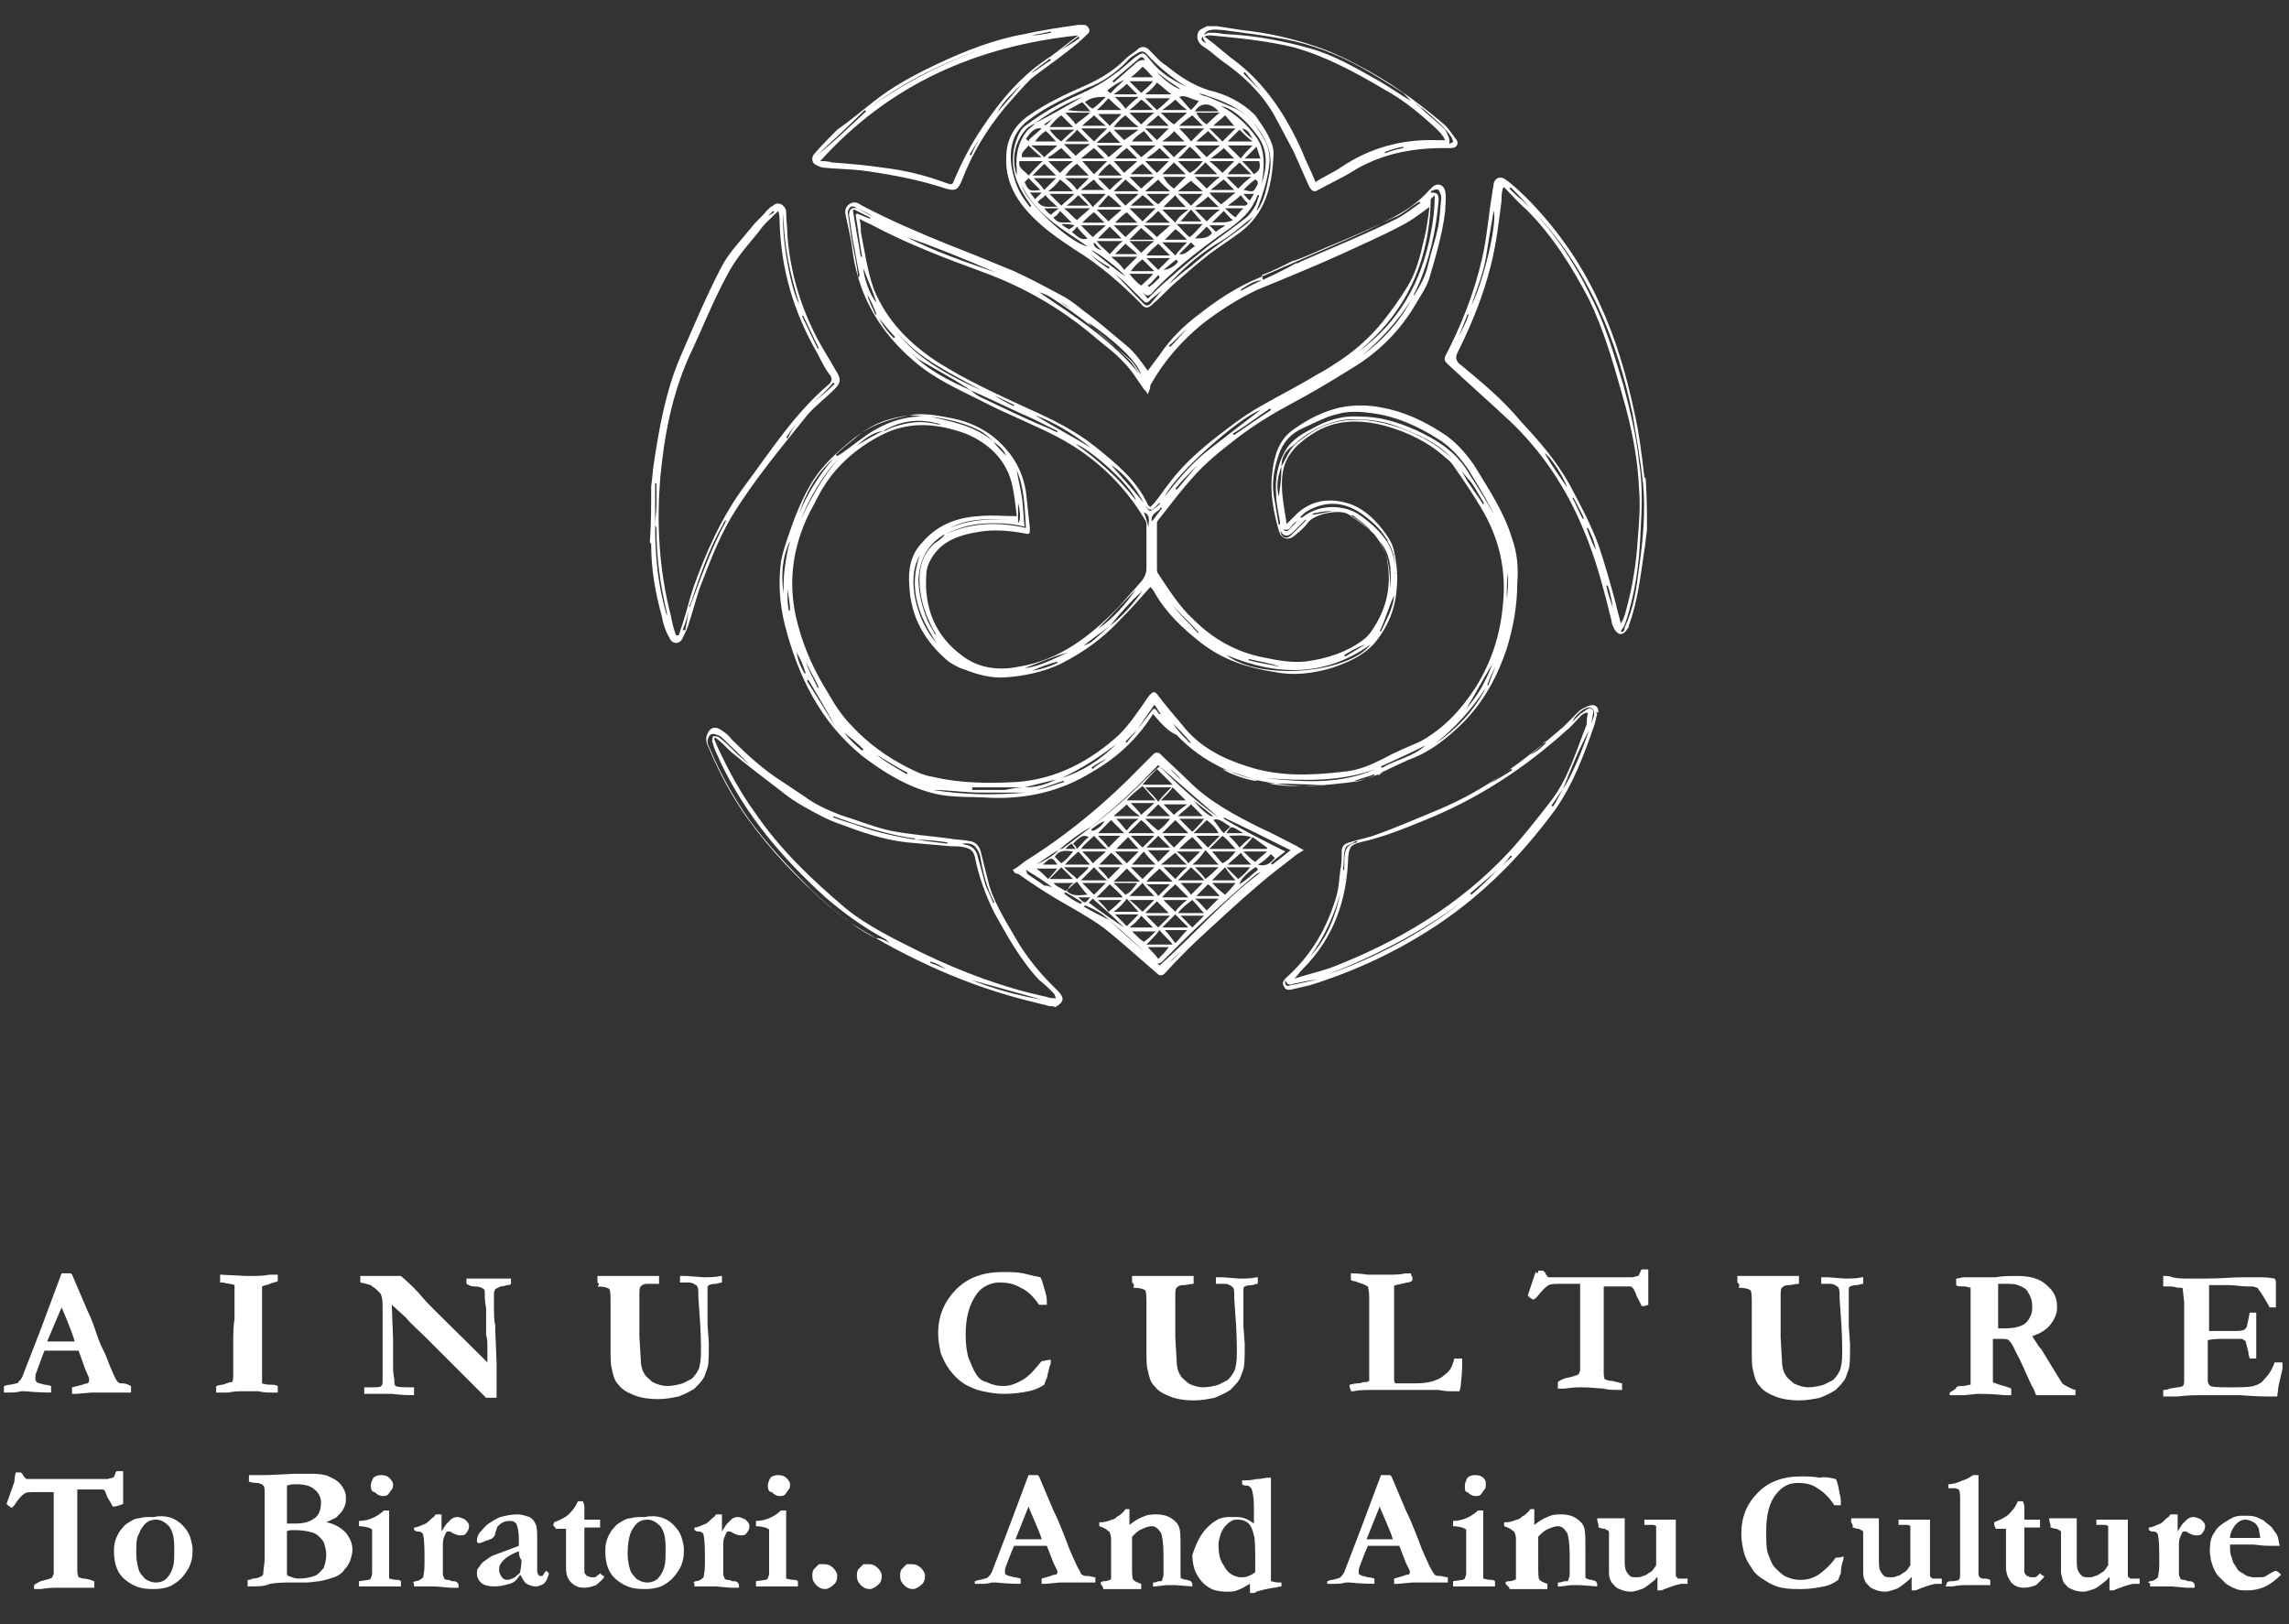
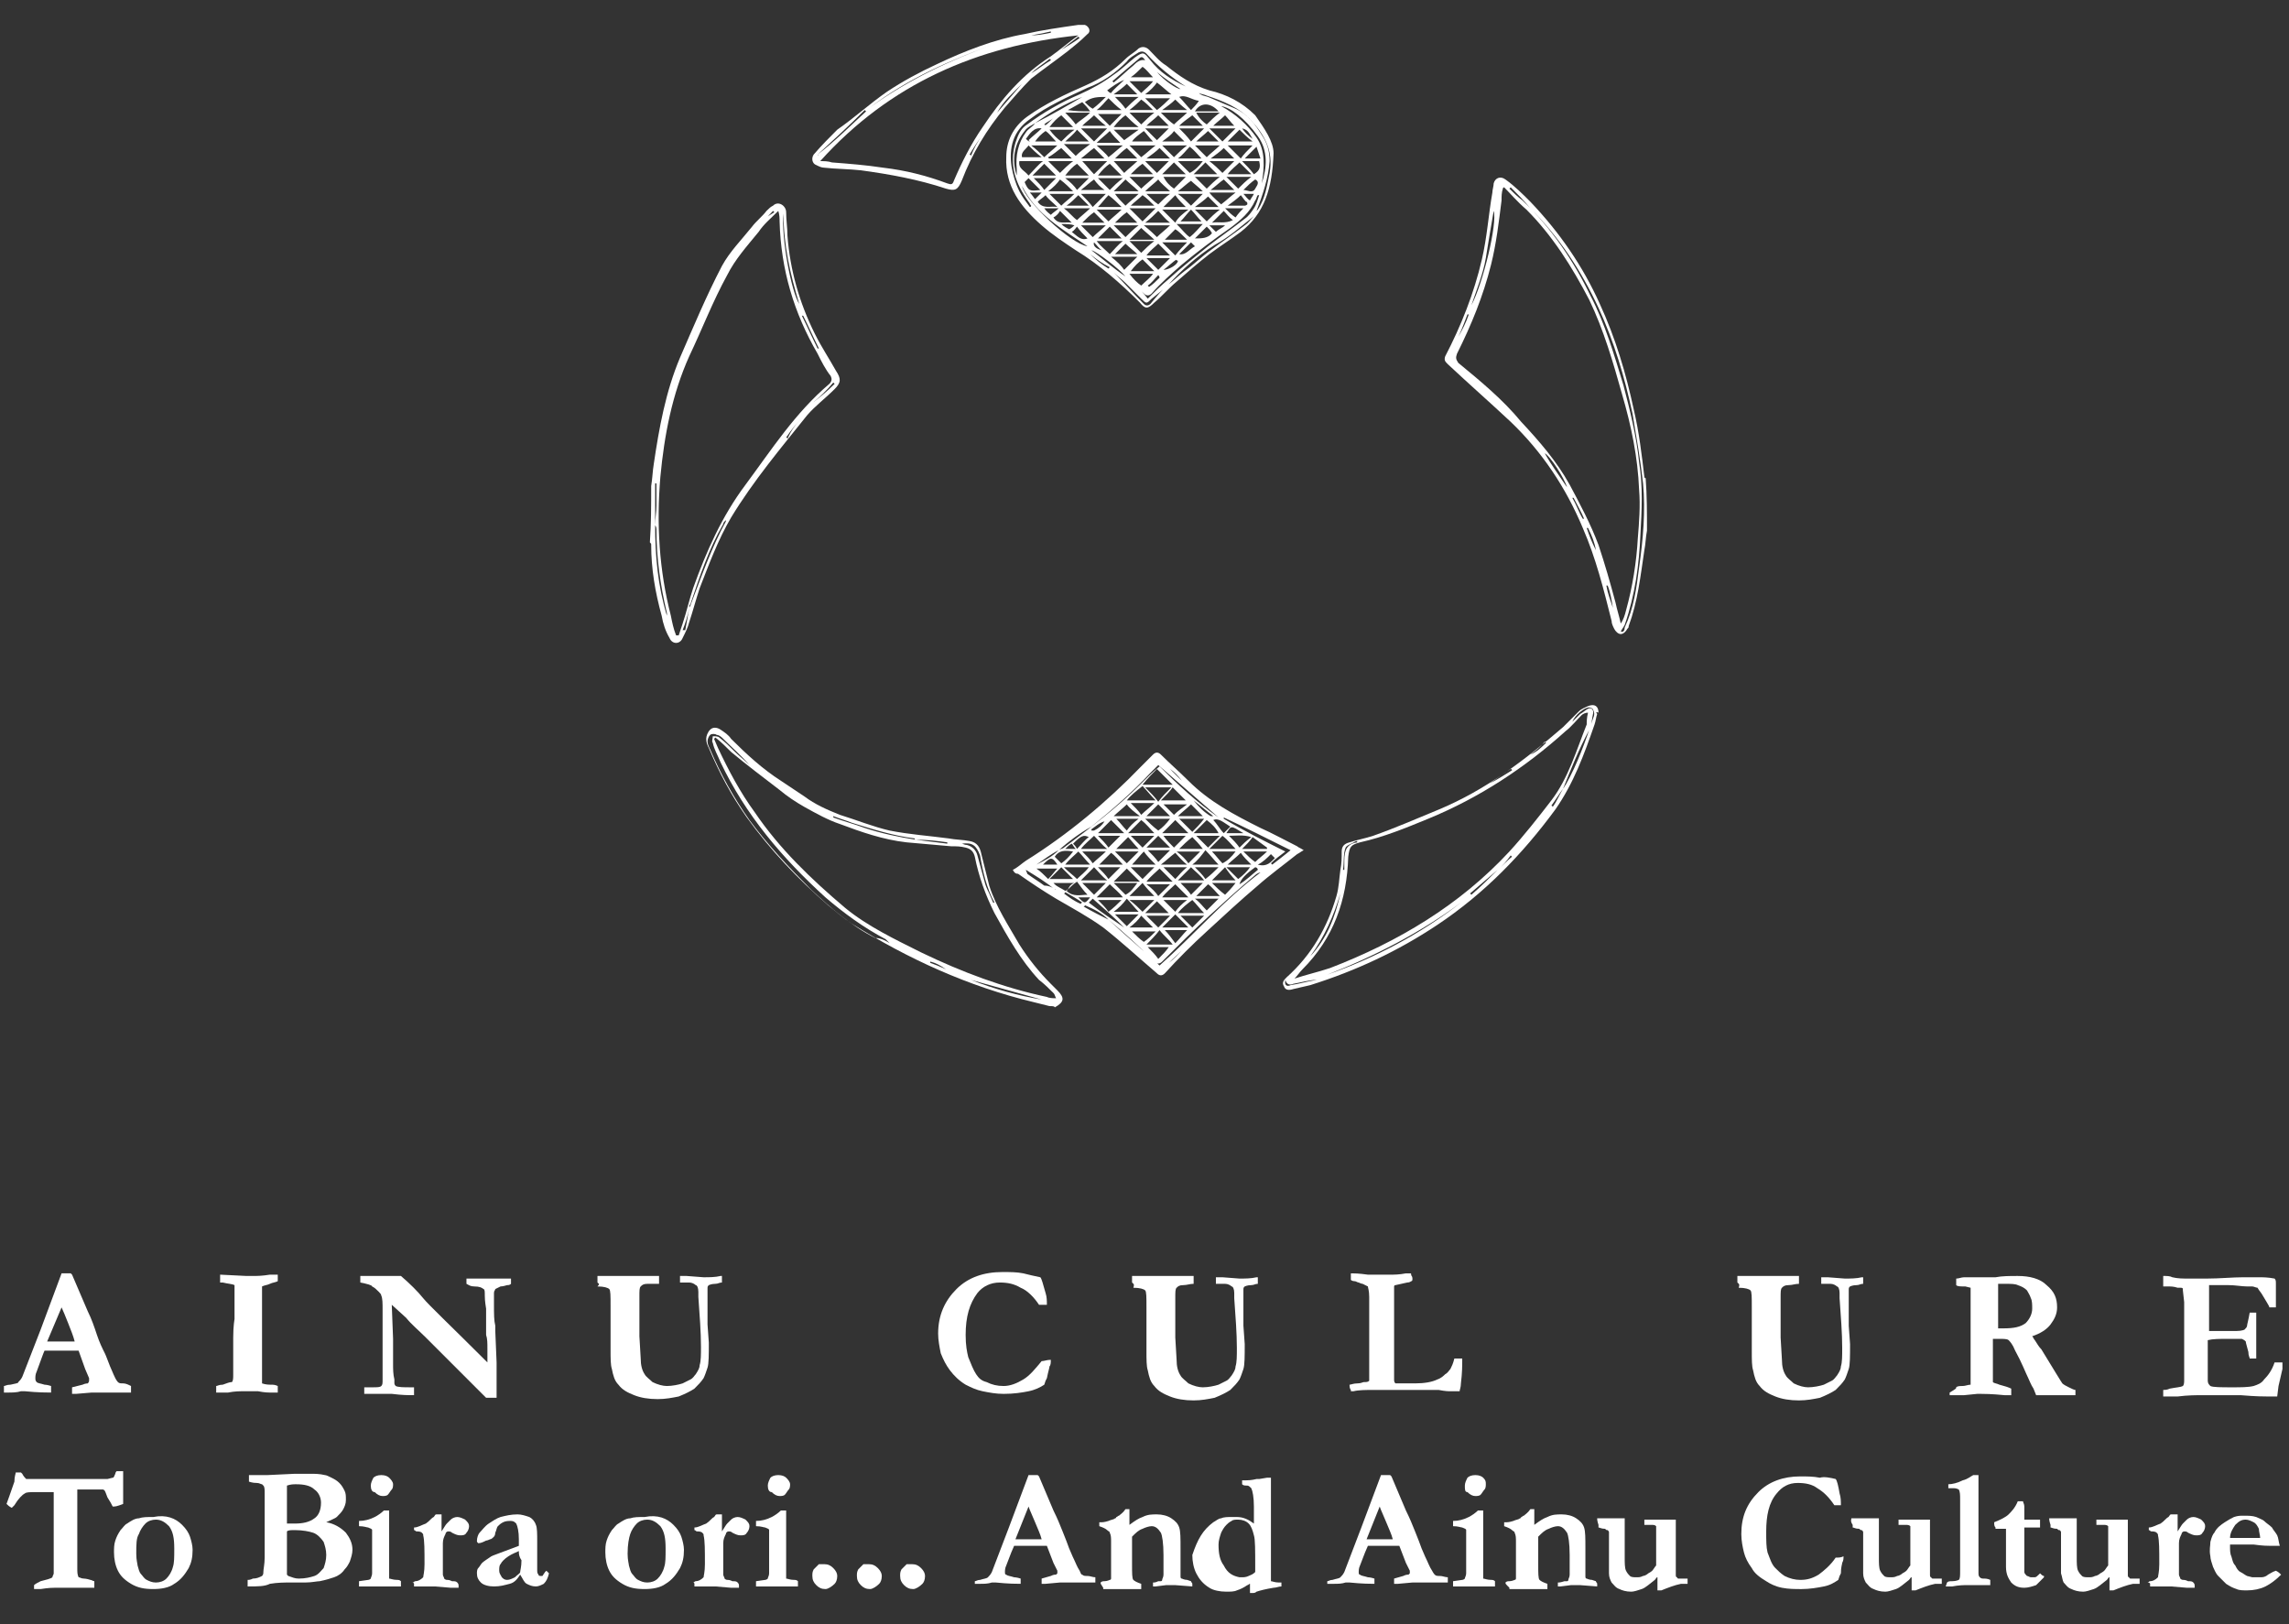
<svg xmlns="http://www.w3.org/2000/svg" version="1.1" id="レイヤー_1" x="0px" y="0px" width="174.7px" height="124px" viewBox="0 0 174.7 124" style="enable-background:new 0 0 174.7 124;" xml:space="preserve">
  <rect x="0" y="0" width="174.7" height="124" fill="#333333" stroke="none" />
  <style type="text/css">
	.st0{fill:#FFFFFF;}
</style>
  <path class="st0" d="M125.7,40.5c-0.1,0.5-0.1,1-0.2,1.5c-0.3,2-0.5,3.9-1.2,5.8c0,0.1,0,0.1-0.1,0.2c-0.1,0.2-0.3,0.4-0.5,0.4  c-0.2,0-0.4-0.2-0.5-0.4c-0.1-0.2-0.2-0.4-0.2-0.6c-0.6-2.4-1.2-4.8-2.2-7.1c-1.3-3.1-3.1-5.8-5.5-8.1c-1.6-1.5-3.2-2.9-4.8-4.4  c-0.2-0.2-0.3-0.3-0.2-0.6c1.2-2.3,2.2-4.8,2.8-7.4c0.4-1.7,0.5-3.4,0.8-5.1c0-0.2,0.1-0.5,0.1-0.7c0.1-0.4,0.5-0.6,0.9-0.3  c0.7,0.5,1.3,1.1,1.9,1.7c2.2,2.3,4,4.9,5.3,7.8c1.2,2.6,2,5.3,2.6,8.1c0.4,1.7,0.6,3.4,0.8,5.1c0,0,0,0.1,0.1,0.1  C125.7,37.8,125.7,39.2,125.7,40.5z M114.8,14.3c0,0-0.1,0-0.1,0.1c-0.1,0.3-0.1,0.6-0.1,0.9c-0.2,1.6-0.4,3.3-0.8,4.9  c-0.6,2.4-1.5,4.6-2.6,6.8c-0.1,0.3-0.1,0.4,0.1,0.7c1.7,1.4,3.4,2.8,4.8,4.5c1.4,1.5,2.7,3,3.7,4.8c0.8,1.5,1.6,3,2.2,4.6  c0.5,1.5,0.9,2.9,1.3,4.4c0.1,0.5,0.3,1.1,0.4,1.6c0.2-0.3,0.3-0.6,0.4-1c0.5-1.8,0.8-3.7,0.9-5.5c0.1-1.2,0.2-2.5,0.1-3.7  c-0.1-2.5-0.6-4.9-1.3-7.3c-0.7-2.5-1.4-4.9-2.5-7.2c-1.3-2.5-2.8-4.9-4.8-6.9C115.8,15.4,115.3,14.8,114.8,14.3z M115.3,14.3  c0,0-0.1,0.1-0.1,0.1c0.3,0.3,0.6,0.6,1,0.9c2.2,2.1,3.9,4.6,5.2,7.3c1.1,2.1,1.8,4.5,2.5,6.8c0.5,1.9,1,3.9,1.2,5.9  c0.3,1.8,0.2,3.7,0.1,5.5c-0.1,2.3-0.4,4.6-1.2,6.9c-0.1,0.2-0.2,0.3-0.3,0.5c0.2,0.1,0.3-0.1,0.3-0.3c0.7-1.5,0.9-3,1.1-4.6  c0.3-2.1,0.5-4.3,0.3-6.4c-0.2-1.8-0.5-3.5-0.8-5.3c-0.6-2.8-1.4-5.5-2.6-8.1c-1.3-2.8-3-5.4-5.2-7.6  C116.3,15.3,115.8,14.8,115.3,14.3z M112.3,23.3c0.9-1.7,2-6.3,1.7-7.2c-0.2,1.1-0.4,2.4-0.6,3.6C113.2,20.9,112.7,22.1,112.3,23.3z   M113.5,29.8C113.5,29.8,113.5,29.8,113.5,29.8c0.9,0.8,1.7,1.6,2.5,2.5c0,0,0,0-0.1,0C115.1,31.5,114.3,30.7,113.5,29.8z   M119.6,37.2c-0.2-0.7-1.3-2.4-1.7-2.6C118.4,35.5,119,36.3,119.6,37.2z M120.1,38c0,0-0.1,0-0.1,0c0.3,0.5,0.5,1.1,0.8,1.6  c0,0,0.1,0,0.1,0C120.7,39.1,120.4,38.6,120.1,38z M111.3,25.7C111.3,25.7,111.4,25.7,111.3,25.7c0.3-0.5,0.6-1.1,0.8-1.7  c0,0-0.1,0-0.1,0C111.8,24.5,111.6,25.1,111.3,25.7z M121.8,42C121.8,42,121.8,42,121.8,42c-0.1-0.6-0.3-1.1-0.6-1.7  c0,0-0.1,0-0.1,0C121.3,40.9,121.5,41.4,121.8,42z M123.1,46.4C123.1,46.4,123.1,46.4,123.1,46.4c-0.1-0.6-0.2-1.2-0.4-1.7  c0,0-0.1,0-0.1,0C122.7,45.3,122.9,45.8,123.1,46.4z" />
  <path class="st0" d="M49.7,37.1c0.1-0.6,0.1-1.1,0.2-1.7c0.4-2.7,0.9-5.5,2-8.1c1-2.3,2-4.7,3.2-7c0.6-1.1,1.5-2,2.3-3  c0.3-0.4,0.8-0.8,1.1-1.2c0.2-0.2,0.3-0.3,0.5-0.4c0.4-0.4,1,0,1,0.5c0,0.6,0.1,1.2,0.1,1.8c0.2,2.6,0.9,5.1,2.1,7.5  c0.5,1,1.1,1.9,1.6,2.8c0.4,0.6,0.4,0.9-0.1,1.4c-0.7,0.7-1.5,1.3-2.1,2c-2,2.5-4.1,5-5.8,7.8c-1,1.7-1.7,3.6-2.4,5.4  c-0.3,0.9-0.5,1.7-0.8,2.6c-0.1,0.4-0.3,0.8-0.5,1.2c-0.2,0.5-0.8,0.5-1,0c-0.3-0.5-0.5-1.1-0.6-1.7c-0.5-1.8-0.8-3.6-0.8-5.4  c0-0.1,0-0.1-0.1-0.2C49.7,40,49.7,38.6,49.7,37.1z M50,40.1c0-0.5,0.1-1,0.1-1.5c0-0.6,0-1.1,0-1.7c0,0-0.1,0-0.1,0  C50,37.9,50,39,50,40.1c0,2.3,0.2,4.6,0.9,6.9c0-0.1,0-0.1,0-0.2c-0.5-2.1-0.8-4.2-0.8-6.4C50.1,40.2,50,40.1,50,40.1z M52.6,46.4  c0-0.1,0.1-0.1,0.1-0.2c0.8-2.1,1.6-4.4,2.7-6.4c0,0,0-0.1,0-0.1c-0.1,0.1-0.2,0.2-0.2,0.3c-1.1,1.9-1.8,4-2.5,6.1  C52.6,46.2,52.6,46.3,52.6,46.4c-0.1,0.6-0.3,1.2-0.5,1.7c0,0,0.1,0,0.2,0C52.4,47.6,52.5,47,52.6,46.4z M51.6,48.5  c0.1,0,0.1,0,0.2,0c0.1-0.3,0.2-0.6,0.3-0.9c0.3-0.9,0.5-1.8,0.8-2.7c1-2.8,2.2-5.5,4-7.9c2-2.7,3.8-5.5,6.4-7.7  c0.2-0.2,0.2-0.4,0.1-0.6c-0.4-0.5-0.7-1.1-1-1.7c-1.8-3.1-2.8-6.4-2.9-10.1c0-0.2,0-0.5-0.1-0.8c-0.6,0.6-1.1,1-1.5,1.6  c-0.9,1.1-1.8,2.1-2.4,3.3c-1.1,2-1.9,4.1-2.9,6.2c-1.3,2.9-1.9,6-2.2,9.2c-0.3,3.6-0.1,7.1,0.8,10.6C51.3,47.5,51.4,48,51.6,48.5z   M59.8,16.3c-0.2,1.8,0.6,6,1.2,6.9C60.3,20.9,59.8,18.7,59.8,16.3z M61.3,24.1c0,0-0.1,0-0.1,0c0.4,0.8,0.8,1.7,1.2,2.5  c0,0,0.1,0,0.1,0C62.1,25.8,61.7,24.9,61.3,24.1z M61.8,30.9C61.9,30.9,61.9,31,61.8,30.9c0.7-0.5,1.3-1,1.9-1.6c0,0,0,0-0.1-0.1  C63.1,29.8,62.5,30.4,61.8,30.9z M61.3,31.8C61.2,31.7,61.2,31.7,61.3,31.8c-0.5,0.5-0.9,1-1.3,1.6c0,0,0.1,0,0.1,0.1  C60.4,32.8,60.8,32.3,61.3,31.8z M59.1,16.2c0,0-0.1-0.1-0.1-0.1c-0.4,0.4-0.7,0.8-1.1,1.2c0,0,0,0-0.1-0.1  C58.2,16.8,58.6,16.5,59.1,16.2z" />
  <path class="st0" d="M80.1,76.8c-0.4-0.1-0.8-0.2-1.2-0.3c-5-1.2-9.6-3.3-13.9-6c-0.6-0.4-1.2-0.9-1.8-1.4c-2.3-2-4.4-4.2-6.2-6.7  c-1.2-1.7-2.1-3.4-2.9-5.3c-0.1-0.2-0.2-0.4-0.2-0.7c0-0.2,0.1-0.5,0.3-0.7c0.2-0.2,0.5-0.2,0.8,0c0.3,0.2,0.6,0.4,0.8,0.7  c1.2,1.2,2.4,2.3,3.8,3.2c0.6,0.4,1.2,0.8,1.8,1.2c0.8,0.6,1.7,1,2.7,1.4c1.3,0.4,2.5,0.9,3.8,1.2c1.5,0.3,3,0.4,4.5,0.6  c0.5,0.1,1.1,0.1,1.6,0.2c0.6,0.1,0.8,0.5,0.9,1c0.2,0.8,0.4,1.6,0.6,2.4c0.5,1.6,1.5,3.1,2.3,4.5c0.7,1.1,1.5,2.1,2.4,3  c0.2,0.2,0.4,0.4,0.5,0.5c0.6,0.6,0.5,0.9-0.2,1.3C80.5,76.8,80.3,76.8,80.1,76.8z M69.9,64.1c0.8,0.1,1.6,0.2,2.4,0.3  c0-0.1,0-0.1,0-0.1C71.6,64.2,70.8,64.1,69.9,64.1c-0.1,0-0.1-0.1-0.1-0.1c-1.6-0.2-3.2-0.7-4.8-1.2c-0.5-0.2-0.9-0.3-1.4-0.5  c0,0,0,0.1,0,0.1c0.8,0.3,1.6,0.5,2.4,0.8C67.2,63.6,68.6,63.9,69.9,64.1z M54.6,56.3c0,0-0.1,0.1-0.1,0.1c0.1,0.2,0.2,0.5,0.3,0.7  c0.8,1.7,1.7,3.4,2.8,4.9c1.9,2.8,4.3,5.1,6.9,7.3c1.7,1.4,3.8,2.4,5.8,3.4c3.1,1.5,6.3,2.7,9.6,3.4c0.2,0.1,0.5,0.1,0.7,0.1  c-0.1-0.2-0.1-0.3-0.2-0.4c-0.3-0.3-0.7-0.7-1.1-1c-1.4-1.5-2.4-3.3-3.4-5.1c-0.7-1.4-1.2-2.8-1.5-4.3c-0.1-0.4-0.3-0.6-0.7-0.7  c-0.4-0.1-0.7-0.1-1.1-0.1c-1.1-0.1-2.3-0.2-3.4-0.3c-1.8-0.2-3.5-0.8-5.1-1.4c-0.9-0.3-1.8-0.8-2.7-1.3c-0.7-0.4-1.3-0.8-1.9-1.3  c-1.3-1-2.5-1.9-3.7-2.9C55.4,57,55,56.6,54.6,56.3z M67.9,72C67.9,71.9,67.9,71.9,67.9,72c-0.1-0.1-0.2-0.2-0.3-0.3  c-1.7-0.9-3.2-2-4.6-3.2c-3.3-3-6.1-6.3-8-10.3c-0.2-0.5-0.5-1-0.6-1.5c-0.1-0.1,0-0.3,0-0.5c0.2,0,0.4,0,0.5,0.1  c0.4,0.3,0.8,0.7,1.1,1c0.4,0.4,0.8,0.7,1.2,1.1c-0.6-0.7-1.3-1.3-2-2c-0.1-0.1-0.3-0.3-0.5-0.3c-0.1-0.1-0.4-0.1-0.5,0  c-0.1,0.1-0.2,0.3-0.2,0.5c0,0.2,0.1,0.4,0.2,0.6c0.8,1.9,1.8,3.7,3,5.4c1.4,1.9,3,3.6,4.7,5.3c1.5,1.4,3.1,2.8,4.9,3.7  C67.2,71.6,67.6,71.8,67.9,72z M73.4,64.4c0.1,0,0.2,0.1,0.4,0.1c0.4,0.1,0.7,0.4,0.8,0.8c0.2,0.7,0.4,1.5,0.6,2.2  c0.1,0.3,0.2,0.5,0.3,0.7c0.1,0.2,0.2,0.5,0.3,0.7c0,0,0.1,0,0.1,0c-0.6-1.1-0.9-2.4-1.1-3.6C74.5,64.5,74.2,64.3,73.4,64.4z   M79.5,76.3c-1.8-0.5-3.6-1-5.4-1.5C75.9,75.5,77.7,76,79.5,76.3z M72.2,74C72.2,74,72.2,74,72.2,74c-0.4-0.3-0.8-0.5-1.2-0.6  c0,0,0,0.1,0,0.1C71.3,73.6,71.8,73.8,72.2,74z" />
-   <path class="st0" d="M92.9,2c0.6,0.1,1.3,0.2,1.9,0.3c1.9,0.2,3.7,0.6,5.5,1.2c1.2,0.4,2.3,0.9,3.4,1.5c2.3,1.2,4.4,2.7,6.4,4.4  c0.4,0.3,0.7,0.8,1,1.2c0.3,0.3,0.1,0.7-0.3,0.7c-0.8,0-1.6,0-2.5,0.1c-1.8,0.2-3.5,0.7-5.1,1.7c-0.8,0.5-1.7,0.9-2.6,1.4  c-0.3,0.2-0.5,0.1-0.7-0.3c-0.4-0.9-0.8-1.8-1.2-2.7c-0.5-0.9-1-1.9-1.5-2.8c-1-1.7-2.4-3-4-4.1c-0.4-0.3-0.8-0.7-1.3-1  c-0.3-0.2-0.6-0.5-0.5-1c0.1-0.4,0.4-0.4,0.7-0.6C92.3,2,92.6,2,92.9,2z M110.3,10.7C110.3,10.7,110.3,10.6,110.3,10.7  c-0.2-0.4-0.4-0.6-0.7-0.9c-1.2-1.1-2.5-2.2-4-3c-2.2-1.3-4.4-2.5-6.9-3.2c-2.1-0.5-4.2-0.7-6.3-0.9c-0.1,0-0.3,0-0.5,0.1  C92.1,2.9,92.2,3,92.2,3c0.7,0.5,1.3,1.1,2,1.6c2.4,1.8,4,4.3,5.2,7c0.3,0.8,0.7,1.5,1,2.3c0.6-0.4,1.3-0.7,1.9-1.1  c2.2-1.5,4.7-2.2,7.4-2.1C109.9,10.7,110.1,10.7,110.3,10.7z M92.1,3.3c-0.1,0-0.1-0.1-0.1-0.1c-0.1-0.1-0.2-0.3-0.2-0.4  s0.2-0.2,0.4-0.3c0.1,0,0.3,0,0.5,0c0.3,0,0.6,0.1,0.8,0.1c2.2,0.1,4.4,0.5,6.5,1.1c1.8,0.5,3.5,1.5,5.1,2.4  c0.9,0.5,1.7,1.1,2.6,1.6c-0.2-0.2-0.4-0.4-0.6-0.6c-1.1-0.7-2.2-1.4-3.3-2c-1.8-1-3.7-1.7-5.7-2.1c-1.6-0.3-3.2-0.5-4.7-0.7  c-0.3,0-0.7-0.1-1,0c-0.2,0-0.5,0.2-0.5,0.4C91.5,3,91.8,3.2,92.1,3.3z M110.6,11c0.1-0.1,0.3-0.1,0.3-0.2c0-0.1-0.1-0.2-0.1-0.3  c-0.6-0.9-1.4-1.5-2.2-2.2c-0.2-0.1-0.3-0.2-0.5-0.4c0.1,0.2,0.2,0.2,0.3,0.3c0.6,0.6,1.3,1.1,1.9,1.7  C110.5,10.3,110.7,10.6,110.6,11z M96.5,7.3C96.5,7.3,96.5,7.2,96.5,7.3c-0.5-0.6-1-1.2-1.5-1.8c0,0,0,0-0.1,0.1  C95.4,6.1,96,6.7,96.5,7.3z M107.1,11.3c0,0,0-0.1,0-0.1c-0.5,0.1-0.9,0.2-1.4,0.4c0,0,0,0.1,0,0.1  C106.2,11.5,106.6,11.4,107.1,11.3z" />
-   <path class="st0" d="M88,54.5c-1.2,1.9-2.7,3.3-4.6,4.4c-2.4,1.5-5,2.1-7.8,2c-1.4-0.1-2.9,0-4.2-0.3c-2.1-0.5-3.9-1.6-5.6-2.9  c-3.2-2.6-4.9-6.1-5.9-10c-0.4-1.6-0.5-3.2-0.3-4.8c0.1-0.6,0.3-1.2,0.5-1.8c0.5-1.5,1.1-3.1,2-4.5c0.8-1.2,1.8-2.1,2.9-3  c1.3-1.1,2.8-1.6,4.4-1.9c1-0.2,2.1,0,3.1,0.2c1.7,0.3,3.2,1.1,4.3,2.4c0.8,0.9,1.3,2,1.5,3.2c0.1,0.9,0.2,1.9,0.3,2.8  c0,0.5,0,0.5-0.5,0.4c-1.1-0.2-2.3-0.3-3.4-0.1c-1.3,0.2-2.6,0.6-3.4,1.7c-0.3,0.4-0.6,1-0.6,1.5c-0.2,2.6,0.7,4.8,2.8,6.3  c1.2,0.9,2.7,1.1,4.2,0.8c3.2-0.5,5.6-2.4,7.8-4.7c0.5-0.6,1-1.1,1.5-1.7c0.3-0.3,0.5-0.7,0.5-1.1c0-1.1,0-2.2,0-3.3  c0-0.1,0-0.3-0.1-0.4c-1.6-2.7-3.8-4.8-6.6-6.3c-1.9-1-4-1.8-5.9-2.8c-1.8-0.9-3.6-1.7-5.1-3c-2.6-2.2-4.2-4.9-4.7-8.2  c-0.1-0.9-0.3-1.8-0.5-2.7c-0.1-0.4-0.2-0.8,0.2-1.1c0.4-0.3,0.7-0.1,1,0.1c2.1,1.1,4.2,2,6.4,2.9c1.8,0.7,3.5,1.4,5.2,2.1  c1.3,0.6,2.6,1.3,3.9,2c0.5,0.3,1,0.7,1.5,1.1c1.1,0.8,2.1,1.7,3.2,2.6c0.6,0.5,1.1,1.2,1.6,1.9c0.3-0.4,0.6-0.8,0.9-1.2  c0.8-1.2,1.8-2.2,3-3.1c1.4-1.1,2.9-2.1,4.6-2.8c2.1-0.9,4.1-1.8,6.2-2.7c1.4-0.6,2.7-1.2,4-1.9c1-0.5,2-1.2,2.8-2.1  c0.1-0.1,0.1-0.1,0.2-0.2c0.4-0.4,0.9-0.2,1,0.3c0.1,0.5,0,1,0,1.5c-0.2,1.7-0.7,3.4-1.2,5.1c-0.2,0.7-0.7,1.4-1.1,2.1  c-1.2,2-2.8,3.6-4.8,4.8c-1.6,1-3.1,1.9-4.8,2.8c-1.3,0.7-2.6,1.5-3.8,2.4c-1.3,1-2.6,2-3.7,3.3c-0.9,1-1.7,2.1-2.5,3.1  c-0.1,0.1-0.1,0.2-0.1,0.3c0,1.1,0,2.3,0,3.4c0,0.1,0,0.3,0.1,0.4c0.8,1.2,1.6,2.5,2.7,3.5c1.5,1.5,3.3,2.5,5.4,2.9  c1,0.2,2,0.4,3.1,0.3c1.6-0.2,3.2-0.7,4.5-1.7c0.4-0.3,0.7-0.8,1-1.3c0.9-1.6,1.1-3.3,0.7-5.1c-0.2-0.6-0.5-1.1-0.9-1.6  c-0.6-0.6-1.3-1.2-2.1-1.6c-0.7-0.3-2.3,0-2.9,0.6c-0.3,0.4-0.6,0.7-1,1c-0.5,0.5-1.1,0.4-1.3-0.3c-0.4-1.4-0.7-2.9-0.5-4.4  c0.1-0.9,0.3-1.8,0.8-2.5c0.2-0.3,0.5-0.6,0.8-0.8c1.1-0.8,2.3-1.4,3.6-1.7c1-0.2,2.1-0.2,3.1,0c1.7,0.3,3.2,1,4.6,1.9  c1,0.6,1.8,1.5,2.5,2.5c1.1,1.8,2.3,3.6,2.9,5.6c0.4,1.1,0.5,2.3,0.4,3.4c0,1.7-0.3,3.4-0.8,5c-0.8,2.4-2,4.5-3.9,6.2  c-1.1,1-2.2,1.8-3.6,2.3c-0.4,0.2-0.9,0.4-1.3,0.6c-1.2,0.7-2.5,1.1-3.9,1.2c-1.7,0.2-3.3,0.3-5,0c-2.9-0.4-5.5-1.6-7.5-3.7  C89.1,55.8,88.6,55.2,88,54.5z M106.5,43.8c0,0.6,0,1.1-0.1,1.7c-0.1,0.1-0.1,0.2-0.2,0.4c-0.2,0.5-0.4,1.1-0.6,1.6  c-0.1,0.2-0.2,0.5-0.3,0.7c0,0,0.1,0,0.1,0c0.4-0.9,0.9-1.7,1-2.7C106.4,45,106.5,44.4,106.5,43.8c0-0.9-0.1-1.7-0.6-2.5  c0-0.1,0-0.1-0.1-0.2c-0.5-0.8-1.2-1.4-1.9-1.9c-1.3-0.9-2.7-1-4.1-0.2c-0.2,0.1-0.4,0.3-0.6,0.5c0.1,0,0.2,0,0.2,0  c1.2-1,3-1,4.2-0.3c0.9,0.6,1.7,1.3,2.3,2.2c0.4,0.7,0.6,1.5,0.6,2.3C106.4,43.7,106.5,43.8,106.5,43.8z M96.3,21.4  c0.9-0.4,1.7-0.8,2.6-1.3c0.1,0,0.2,0,0.3-0.1c2.5-1.1,5-2.1,7.4-3.3c0.6-0.3,1.2-0.8,1.8-1.2c0,0,0-0.1-0.1-0.1  c-0.1,0.1-0.2,0.1-0.3,0.2c-0.5,0.3-1,0.8-1.6,1c-1.5,0.7-3,1.4-4.5,2c-1,0.4-2,0.9-3.1,1.3c-0.1,0-0.1,0-0.1,0  c-0.8,0.4-1.6,0.8-2.4,1.1C96.4,21.3,96.4,21.4,96.3,21.4c-0.6,0-1.1,0.4-1.6,0.7c0,0,0,0.1,0,0.1C95.3,21.9,95.8,21.6,96.3,21.4z   M78.2,60.1c-1.3,0-2.6,0-4,0c0,0.1,0,0.1,0,0.2c0.8,0,1.7,0,2.5,0C77.2,60.2,77.7,60.1,78.2,60.1c0.9,0,1.6-0.2,2.4-0.6  C79.8,59.7,79,59.9,78.2,60.1z M86.8,55.7c0.3-0.4,0.7-0.9,1-1.3c0.3-0.4,0.3-0.4,0.6,0c0,0.1,0.1,0.1,0.2,0.1c0,0,0,0,0,0  c-0.2-0.2-0.3-0.5-0.5-0.7C87.6,54.5,87.2,55.1,86.8,55.7c-0.3,0.3-0.6,0.6-0.9,0.9c0,0,0.1,0.1,0.1,0.1  C86.2,56.4,86.5,56.1,86.8,55.7z M84.7,47.8c1-0.8,1.8-1.7,2.5-2.7C86.3,45.9,85.5,46.8,84.7,47.8c-0.7,0.5-1.4,1-2,1.5  c0.2-0.1,0.5-0.2,0.6-0.3C83.8,48.6,84.2,48.2,84.7,47.8z M67.4,32.9c0.2,0,0.3-0.1,0.5-0.2c1.1-0.4,2.1-0.6,3.2-0.4  c0.2,0,0.4,0.1,0.5,0.1c0.2,0,0.3,0,0.5,0.1C70.5,31.9,68.9,32,67.4,32.9C66.6,33,66,33.5,65.4,34C66.1,33.6,66.7,33.2,67.4,32.9z   M65.4,15.9c0.6,0.3,1.3,0.7,1.9,1c1.1,0.5,2.2,1.1,3.4,1.6c1.5,0.6,3.1,1.2,4.6,1.8c2,0.8,3.9,1.7,5.7,2.8c0.6,0.4,1.2,0.8,1.8,1.3  c0.2,0.1,0.3,0.3,0.5,0.5c1,0.9,2,1.7,3,2.6c0.3,0.3,0.5,0.7,0.8,1.1c-0.3-1-2-2.6-4.2-4.1c-0.6-0.4-1.1-0.9-1.7-1.3  c-1.3-0.7-2.6-1.5-4-2c-2.7-1.1-5.4-2.2-8.1-3.3c-0.6-0.2-1.2-0.5-1.8-0.8C66.7,16.5,66.1,16.2,65.4,15.9c-0.1-0.1-0.3-0.2-0.5-0.1  c-0.1,0.1-0.2,0.3-0.2,0.4c0.1,0.7,0.2,1.4,0.3,2.1c0.2,1,0.4,1.9,0.5,2.9c0.1-0.1,0.1-0.2,0.1-0.2c-0.2-0.9-0.3-1.7-0.5-2.6  c-0.1-0.7-0.2-1.3-0.3-2C64.8,16,65,15.8,65.4,15.9z M75.8,33.7c0.3,0.4,0.7,0.8,1,1.1C76.6,34.3,76.2,34,75.8,33.7  c-0.2-0.2-0.5-0.5-0.8-0.7c-1.2-0.7-2.6-1-4-1.2c-0.1,0-0.1,0-0.2,0c-0.5,0-0.9-0.1-1.4-0.1c-1.6,0.2-3,0.7-4.2,1.8  c-0.5,0.4-1,0.8-1.4,1.2c0,0,0,0.1,0.1,0.1c0.1,0,0.1-0.1,0.2-0.1c0.9-0.6,1.8-1.4,2.7-1.9c1.2-0.7,2.6-1.1,4.1-1c0,0,0.1,0,0.1,0  C72.7,32.2,74.4,32.5,75.8,33.7z M74.1,29.8c-0.1-0.1-0.2-0.1-0.3-0.2c-1.1-0.7-2.2-1.3-3.4-2c-0.4-0.2-0.7-0.5-1-0.8  C70.7,28.2,72.3,29,74.1,29.8c0.2,0.2,0.5,0.4,0.7,0.5c1.7,0.8,3.3,1.6,5,2.3c0.3,0.1,0.6,0.3,0.9,0.4c0,0,0-0.1,0-0.1  c-0.6-0.3-1.2-0.6-1.8-0.9C77.3,31.3,75.7,30.5,74.1,29.8z M72.1,40.8c-0.1,0-0.2,0.1-0.2,0.1c-1.2,0.8-1.7,1.9-1.8,3.3  c0,1.1,0.3,2.2,0.7,3.2c0.2,0.4,0.4,0.7,0.6,1.1c0-0.1,0-0.2-0.1-0.3c-0.6-1.1-1-2.2-1.1-3.4c-0.1-1.2,0.1-2.4,1.1-3.3  C71.6,41.3,71.9,41.1,72.1,40.8c2-0.9,4-1,6.2-0.5c-0.1-1.5-0.1-3-0.7-4.4c0.1,0.7,0.3,1.4,0.4,2.1c0.1,0.7,0.1,1.4,0.2,2.2  c-1.2-0.3-2.4-0.3-3.5-0.2C73.8,40.1,72.9,40.4,72.1,40.8z M97.8,35.6c0.3-0.5,0.5-1,0.8-1.4c0.3-0.4,0.8-0.7,1.2-1  c1.4-1,3-1.3,4.7-1.1c1.6,0.2,3.2,0.8,4.6,1.6c1,0.6,2,1.4,2.6,2.5c0.4,0.8,1,1.5,1.5,2.3c0.1-0.1,0-0.2,0-0.2  c-0.4-0.6-0.7-1.3-1.2-1.8c-0.6-0.7-1.1-1.5-1.8-2.1c-1.1-0.9-2.4-1.4-3.7-1.9c-1.1-0.4-2.2-0.5-3.4-0.5c-1.7,0.1-3.2,0.9-4.4,2  C98.1,34.4,97.8,34.9,97.8,35.6c-0.3,0.8-0.4,1.6-0.2,2.3c0.1-0.7,0.2-1.4,0.2-2.2C97.8,35.7,97.8,35.6,97.8,35.6z M87.8,44.8  c-0.8,0.9-1.5,1.7-2.3,2.5c-1.3,1.4-2.8,2.5-4.6,3.4c-1.3,0.6-2.7,0.9-4.1,1c-1.1,0.1-2.2-0.2-3.2-0.6c-0.4-0.1-0.9-0.4-1.2-0.6  c-1.8-1.5-2.9-3.4-3-5.8c-0.1-1.2,0.1-2.4,1-3.3c1.1-1.3,2.6-1.9,4.3-2c0.9-0.1,1.9,0,2.9,0c-0.1-0.9-0.2-1.8-0.4-2.6  c-0.5-1.8-1.8-3-3.5-3.7c-2.2-0.8-4.4-1-6.6,0.2c-1.7,0.9-3.2,2.2-4.2,3.8c-0.4,0.6-0.7,1.3-1.1,2c-1.4,2.8-1.7,5.7-0.9,8.6  c0.5,1.9,1.3,3.6,2.3,5.2c0.5,0.9,1.1,1.8,1.8,2.5c1.2,1.3,2.7,2.4,4.3,3.2c0.6,0.3,1.2,0.6,1.9,0.7c2.1,0.5,4.2,0.5,6.3,0.4  c3.1-0.2,5.7-1.6,7.9-3.6c0.9-0.9,1.6-2,2.3-3c0.3-0.3,0.4-0.4,0.7,0c0.6,0.8,1.2,1.5,1.8,2.2c1.3,1.7,3.1,2.6,5,3.2  c2.4,0.8,4.9,0.7,7.4,0.4c1.1-0.1,2-0.5,3-1c0.9-0.5,1.9-0.9,2.8-1.3c1.8-1,3.1-2.4,4.2-4.1c1.2-1.9,1.9-4,2.1-6.3  c0.3-2.7-0.3-5.2-1.7-7.5c-0.6-1-1.2-1.9-1.9-2.9c-0.2-0.3-0.4-0.6-0.7-0.8c-1.3-1.2-2.9-2-4.7-2.5c-1.9-0.5-3.8-0.5-5.5,0.6  c-1.1,0.7-2.1,1.6-2.3,3c-0.2,1.3,0.1,2.5,0.3,3.9c0.3-0.3,0.6-0.6,0.8-0.8c1.1-1,2.4-1.2,3.8-0.8c1.1,0.3,2,1.1,2.7,2  c0.4,0.5,0.8,1.1,0.9,1.7c0.2,0.9,0.3,1.9,0.2,2.8c-0.1,1.6-0.7,3-1.7,4.2c-0.9,1-2.1,1.5-3.3,1.9c-1.4,0.4-2.8,0.6-4.3,0.3  c-2-0.3-3.9-0.9-5.6-2.2c-1.4-1.1-2.7-2.3-3.6-3.9C88.1,45.2,88,45,87.8,44.8z M87.6,30.1c-0.1-0.2-0.2-0.3-0.3-0.4  c-0.5-0.7-0.9-1.4-1.5-2c-0.7-0.8-1.6-1.4-2.4-2.1c-2.5-2.1-5.3-3.7-8.3-4.8c-3-1.1-5.9-2.2-8.7-3.7c-0.2-0.1-0.5-0.2-0.8-0.4  c0.1,0.4,0.1,0.7,0.1,1c0.3,1.5,0.5,3,1,4.4c1,2.4,2.7,4.1,4.8,5.5c2.2,1.4,4.6,2.5,7,3.6c1.8,0.8,3.6,1.7,5.1,2.9  c1.6,1.3,3.1,2.5,4,4.4c0,0.1,0.1,0.1,0.2,0.2c0.1-0.1,0.2-0.2,0.3-0.3c0.4-0.5,0.8-1.1,1.2-1.6c1.2-1.6,2.8-2.9,4.4-4.1  c0.9-0.7,1.8-1.3,2.7-1.8c1.4-0.8,2.8-1.5,4.1-2.3c0.6-0.3,1.2-0.7,1.8-1.1c1.2-0.8,2.3-1.8,3.2-2.9c0.7-0.9,1.3-1.7,1.9-2.7  c0.7-1.1,1-2.4,1.3-3.7c0.2-0.8,0.3-1.6,0.4-2.4c-0.7,0.5-1.3,1-2.1,1.4c-1.5,0.8-2.9,1.4-4.4,2.1c-2.2,1-4.4,1.9-6.6,2.8  c-1.5,0.7-2.9,1.6-4.2,2.6c-1.6,1.3-3,2.9-4,4.7C87.8,29.7,87.7,29.8,87.6,30.1z M113.5,52.3c0,0,0.1,0,0.1,0c0.3-0.9,0.7-1.7,1-2.6  c0.5-1.4,0.7-2.8,0.8-4.3c0.1-1.3,0-2.6-0.4-3.9c-0.7-2-1.8-3.8-2.9-5.6c-0.6-0.9-1.3-1.7-2.2-2.3c-1.7-1.1-3.5-1.9-5.5-2.1  c-0.8-0.1-1.6-0.1-2.3,0.1c-0.9,0.2-1.8,0.7-2.7,1.1c-0.9,0.4-1.5,1.1-1.8,2c-0.4,1.2-0.6,2.3-0.3,3.6c0.1,0.6,0.2,1.2,0.3,1.8  c0.1-0.1,0.1-0.2,0.1-0.2c-0.1-0.7-0.3-1.4-0.3-2.1c-0.1-1.2,0.1-2.4,0.7-3.4c0.4-0.7,1.1-1.2,1.9-1.6c1.2-0.7,2.4-1.1,3.8-1  c1.5,0,2.8,0.4,4.2,1c1.5,0.7,2.9,1.5,3.9,3c0.7,1.1,1.4,2.2,2.1,3.4c0.6,1.1,1.2,2.3,1.4,3.7c0.3,2.4,0.1,4.8-0.7,7.1  C114.2,50.7,113.8,51.5,113.5,52.3z M103.6,26.9c3.2-2.3,4.9-5.4,5.6-9.1c0.2-1,0.3-1.9,0.3-2.9c-0.3,0.3-0.5,0.5-0.8,0.7  c0.1-0.1,0.2-0.1,0.2-0.2c0.1-0.1,0.2-0.1,0.3-0.2C109.1,20,107.3,23.9,103.6,26.9z M104.6,49.2c-3.5,2.5-7.2,2.4-11,0.8  C96.2,52,102.9,51.4,104.6,49.2z M87,28.6c-0.3-0.4-0.5-0.8-0.8-1.1c-1.8-1.8-3.8-3.4-6-4.8c-0.3-0.2-0.6-0.3-0.9-0.4  C82.1,24.2,84.9,26,87,28.6z M109.2,14.6c0,0,0,0.1,0,0.1c0.5,0,0.6,0.1,0.6,0.6c-0.2,2.3-0.7,4.6-1.7,6.8c-0.1,0.2-0.2,0.3-0.2,0.5  c0.5-0.8,0.9-1.5,1.1-2.4c0.2-0.9,0.5-1.7,0.7-2.6c0.2-0.8,0.2-1.6,0.3-2.5c0-0.2-0.1-0.4-0.2-0.6C109.7,14.4,109.4,14.5,109.2,14.6  z M88.9,37.9c1-1.3,2.1-2.6,3.4-3.6c1.3-1,2.7-2.1,3.9-3C94.5,31.9,89.6,36.3,88.9,37.9z M74.9,29.8c-2.3-1.3-4.8-2.4-6.5-4.5  C70.1,27.5,72.5,28.7,74.9,29.8z M76,20.8C76,20.8,76,20.8,76,20.8c-2.3-1-4.5-1.9-6.8-2.7C71.3,19.2,73.7,20,76,20.8z M105,58.7  c-2.7,1-5.5,0.9-8.4,0.7C99.5,59.7,102.3,59.9,105,58.7z M86.7,38.2c-0.4-1.2-3.6-4-4.6-4.3C83.8,35.1,85.4,36.5,86.7,38.2z   M71.5,49.1c-1.4-2.1-2.2-4.2-1.3-6.7C69.1,44.2,70,47.5,71.5,49.1z M113.4,52.5c-1.1,1.7-2.4,3.1-3.9,4.3  C111.1,55.7,112.5,54.3,113.4,52.5z M61.1,39.7c0.8-1.7,1.7-3.3,2.9-4.7C62.7,36.4,61.8,38,61.1,39.7z M107.7,22.9  c-1,1.6-2.3,3-3.7,4.2C105.5,26,106.8,24.6,107.7,22.9z M78.3,60.5c-1.1,0-2.3,0-3.5,0s-2.4-0.2-3.6-0.2  C73.7,60.7,76,60.7,78.3,60.5z M61,39.2c0.6-1.5,1.5-2.9,2.6-4.2C62.3,36.2,61.5,37.6,61,39.2z M79,31.7c1.3,0.8,2.8,1.6,4.3,2.5  C81.9,33.1,80.4,32.2,79,31.7z M81,59.4c1.6-0.5,3-1.4,4.2-2.6C83.9,57.8,82.5,58.7,81,59.4z M87.3,38.4c-0.6-1.1-1.4-2.2-2.5-2.9  C85.6,36.4,86.5,37.4,87.3,38.4z M65.3,16.4c0,0,0.1-0.1,0.1-0.1c0.3,0.1,0.7,0.3,1,0.4c0,0,0,0,0-0.1c-0.4-0.2-0.8-0.4-1.2-0.6  c-0.1,0-0.1,0.1-0.1,0.1c0.2,1.2,0.4,2.4,0.6,3.5c0,0,0.1,0,0.1,0C65.6,18.6,65.5,17.5,65.3,16.4z M113.9,50.7  c-0.7,1.1-1.3,2.3-2,3.4C112.8,53.1,113.4,52,113.9,50.7z M83.8,48c1.2-0.8,2.1-1.9,2.9-3C85.7,46,84.8,47,83.8,48z M63.7,55.4  C63.8,55.3,63.8,55.3,63.7,55.4c-0.6-1.2-1.3-2.3-2-3.5c0,0-0.1,0-0.1,0.1C62.3,53.1,63,54.2,63.7,55.4z M72.5,40.3  c1.6-0.7,3.2-0.7,4.9-0.6C75.7,39.6,74,39.5,72.5,40.3z M105.4,58.5c0,0,0,0.1,0.1,0.1c1-0.6,2.3-0.8,3.3-1.7  C107.6,57.5,106.5,58,105.4,58.5z M59.8,45.3c0-0.7,0-1.3,0.1-2c0.1-0.7,0.2-1.3,0.4-2C59.7,42.5,59.6,43.9,59.8,45.3z M97,31.3  c0,0,0-0.1-0.1-0.1c-0.9,0.6-1.8,1.3-2.8,1.9c0,0,0,0.1,0.1,0.1C95.2,32.5,96.1,31.9,97,31.3z M78.2,51c1.1-0.1,2.2-0.7,3.3-1.2  C80.4,50.1,79.3,50.6,78.2,51z M105.3,41.3c0.7,1.1,0.8,2.4,0.8,3.7C106.2,43.6,106.2,42.4,105.3,41.3z M65.9,20.5  c0,0.6,0.5,2.1,1,2.6C66.6,22.2,66.2,21.3,65.9,20.5z M100.9,59.9c-1.3,0-2.7-0.1-4.1-0.1C98.2,60.1,99.5,60,100.9,59.9z M97.7,40.5  c0.1,0.5,0.4,0.7,0.8,0.4c0.4-0.4,0.8-0.8,1.2-1.2c-0.1,0-0.1,0-0.1,0c-0.3,0.3-0.6,0.6-0.9,0.9C98.3,41,98,41,97.7,40.5z   M89.5,46.2C89.4,46.2,89.4,46.2,89.5,46.2c0.6,0.8,1.3,1.4,1.9,2.1c0,0,0,0,0.1,0C90.8,47.5,90.1,46.9,89.5,46.2z M66.9,57.6  C66.9,57.6,66.9,57.7,66.9,57.6c0.7,0.6,1.5,1,2.3,1.5c0,0,0-0.1,0.1-0.1C68.5,58.6,67.7,58.1,66.9,57.6z M93.3,58.7  c0.5,0.4,2.4,1,2.7,0.9C95.1,59.3,94.3,59,93.3,58.7z M91.4,35.5C91.3,35.5,91.3,35.5,91.4,35.5c-0.6,0.6-1.2,1.2-1.7,1.8  c0,0,0.1,0,0.1,0.1C90.3,36.8,90.8,36.2,91.4,35.5z M97.7,50.9C97.7,50.8,97.7,50.8,97.7,50.9c-0.8-0.3-1.6-0.4-2.4-0.6  c0,0,0,0.1,0,0.1C96,50.6,96.8,50.7,97.7,50.9z M61.5,50.5C61.5,50.5,61.4,50.6,61.5,50.5c0.2,0.7,0.6,1.3,0.9,2c0,0,0.1,0,0.1,0  C62.2,51.8,61.8,51.2,61.5,50.5z M104.6,40.5C104.6,40.5,104.6,40.4,104.6,40.5c-0.4-0.5-0.9-0.8-1.4-1.2c0,0,0,0.1-0.1,0.1  C103.6,39.7,104.1,40.1,104.6,40.5z M89.5,55.2C89.5,55.2,89.4,55.2,89.5,55.2c0.4,0.6,0.8,1,1.3,1.5c0,0,0,0,0.1,0  C90.4,56.1,89.9,55.6,89.5,55.2z M79.1,60.3C79.1,60.3,79.1,60.3,79.1,60.3c0.7-0.1,1.4-0.4,2.1-0.6c0,0,0-0.1,0-0.1  C80.5,59.8,79.8,60.1,79.1,60.3z M90.6,25.1C90.5,25.1,90.5,25.1,90.6,25.1c-0.5,0.4-0.9,0.9-1.4,1.3c0,0,0.1,0,0.1,0.1  C89.7,26.1,90.1,25.6,90.6,25.1z M64.4,55.9C64.3,55.9,64.3,55.9,64.4,55.9c0.4,0.5,0.9,1,1.4,1.4c0,0,0,0,0.1-0.1  C65.4,56.7,64.9,56.3,64.4,55.9z M67.1,24.3C67.1,24.3,67.1,24.3,67.1,24.3c0.3,0.6,0.7,1.1,1.1,1.5c0,0,0.1,0,0.1-0.1  C67.9,25.3,67.5,24.8,67.1,24.3z M87.9,39.8c0.3-0.3,0.5-0.7,0.8-1c0,0-0.1,0-0.1-0.1C88.5,39.1,87.8,39.1,87.9,39.8z M78.8,51.2  C78.8,51.2,78.8,51.2,78.8,51.2c0.6-0.1,1.3-0.3,1.9-0.6c0,0,0-0.1,0-0.1C80,50.7,79.4,50.9,78.8,51.2z M104.2,49.2  C104.2,49.2,104.1,49.2,104.2,49.2c-0.6,0.2-1.1,0.5-1.6,0.8c0,0,0,0.1,0.1,0.1C103.2,49.8,103.7,49.5,104.2,49.2z M87.7,40.5  c-0.2-0.4,0.3-1.1-0.4-1.4C87.5,39.6,87.6,40,87.7,40.5z M104.9,59.2c0,0,0-0.1,0-0.1c-0.5,0.2-1,0.3-1.5,0.5c0,0,0,0.1,0,0.1  C103.9,59.6,104.4,59.4,104.9,59.2z M66.2,22.5C66.2,22.6,66.2,22.6,66.2,22.5c0.1,0.5,0.4,1,0.6,1.5c0,0,0.1,0,0.1,0  C66.7,23.5,66.5,23,66.2,22.5z M88.6,38.4C88.6,38.4,88.5,38.4,88.6,38.4c-0.4,0-0.6,1-1.2,0.2c0.1,0.2,0.3,0.4,0.4,0.4  C88,38.9,88.3,38.7,88.6,38.4z M75.9,30.2C75.9,30.2,75.9,30.3,75.9,30.2c0.5,0.3,1,0.6,1.5,0.8c0,0,0-0.1,0-0.1  C76.9,30.7,76.4,30.4,75.9,30.2z M60.8,49.8C60.8,49.8,60.8,49.8,60.8,49.8c0.1,0.6,0.3,1.1,0.6,1.6c0,0,0.1,0,0.1,0  C61.3,50.8,61.1,50.3,60.8,49.8z M106.7,58.4C106.7,58.3,106.7,58.3,106.7,58.4c-0.5,0.2-1,0.4-1.5,0.7c0,0,0,0,0,0.1  C105.7,58.8,106.2,58.6,106.7,58.4z M115,45.7C115,45.7,115,45.7,115,45.7c0.1-0.7,0.1-1.3,0.1-2c-0.1,0.6-0.1,1.2-0.1,1.8  C115,45.6,115,45.7,115,45.7z M77.7,39.9c0.2-0.1,0.2-0.8,0-1.5C77.7,38.9,77.7,39.4,77.7,39.9z M101.7,39  C101.7,39,101.7,38.9,101.7,39c-0.5,0-1,0.1-1.5,0.2c0,0,0,0,0,0.1C100.8,39.2,101.3,39.1,101.7,39z M60.1,45  C60.1,45,60.1,45,60.1,45c0,0.6,0,1.1,0.1,1.6c0,0,0.1,0,0.1,0C60.3,46.1,60.2,45.6,60.1,45z M84.5,57.9  C84.4,57.9,84.4,57.9,84.5,57.9c-0.4,0.2-0.8,0.4-1.2,0.7c0,0,0,0,0.1,0.1C83.7,58.4,84.1,58.2,84.5,57.9z M76.4,34.8L76.4,34.8  c-0.4-0.3-0.7-0.6-1.1-1c0,0,0,0,0,0C75.7,34.1,76.1,34.4,76.4,34.8z M98,40.4c0,0,0,0.1,0,0.1c0.1,0,0.3,0.1,0.3,0  c0.2-0.2,0.4-0.4,0.7-0.7C98.5,40,98.5,40.6,98,40.4z" />
  <path class="st0" d="M97.2,11.7c-0.1,2.7-0.7,4.6-2.5,6c-0.8,0.6-1.6,1.1-2.4,1.7c-0.9,0.7-1.7,1.4-2.5,2.1  c-0.6,0.5-1.1,1.1-1.7,1.6c-0.5,0.5-0.7,0.5-1.1,0c-1.5-1.5-3.1-2.9-4.9-4c-0.9-0.6-1.8-1.2-2.6-1.9c-1.6-1.4-2.8-3-2.7-5.2  c0-1.2,0.5-2.3,1.6-3.1c1.4-1,2.9-1.7,4.5-2.4c1.1-0.5,2.1-1.1,3-2c0.3-0.3,0.7-0.5,1-0.8c0.3-0.2,0.6-0.1,0.8,0.1  c0.4,0.4,0.8,0.9,1.3,1.2c1,0.8,2,1.5,3.3,1.9c1.3,0.3,2.5,0.9,3.5,1.9C96.5,9.8,97.2,10.8,97.2,11.7z M79,9.4  c-0.3,0.2-0.6,0.3-0.8,0.6c-0.8,1-1,2.2-0.6,3.4c0-0.2,0-0.3,0-0.5c-0.1-1,0.1-2,0.7-2.8C78.5,9.8,78.8,9.7,79,9.4  c1.2-0.6,2.4-1.3,3.6-2C81.3,7.9,80.1,8.6,79,9.4z M89.2,21.7c0.4-0.3,0.8-0.7,1.2-1c0.7-0.5,1.3-1.1,2-1.6c0.8-0.6,1.7-1.2,2.6-1.9  c0.3-0.2,0.5-0.5,0.7-0.7c-1,0.8-1.9,1.6-3,2.2C91.3,19.6,90.2,20.6,89.2,21.7c-0.4,0.4-0.8,0.7-1.3,1.1c-0.4,0.4-0.4,0.4-0.8,0  c-0.4-0.4-0.8-0.8-1.2-1.2c-0.3-0.3-0.6-0.5-0.9-0.8c0.8,0.8,1.5,1.6,2.3,2.4c0.2,0.2,0.4,0.1,0.5,0C88.3,22.6,88.7,22.1,89.2,21.7z   M90.5,6.6c-1.1-0.7-2.1-1.5-3-2.5c-0.2-0.2-0.4-0.2-0.6-0.1c-0.3,0.2-0.7,0.4-0.9,0.7c-0.9,0.9-1.9,1.6-3,2  c-1.5,0.7-3.1,1.4-4.4,2.4c-1.3,0.9-1.6,2.2-1.4,3.6c0.1,0.6,0.3,1.3,0.6,1.9c0.2,0.4,0.5,0.8,0.8,1.2c0,0,0.1,0,0.1-0.1  c-0.1-0.1-0.1-0.2-0.2-0.3c-1-1.4-1.5-2.8-1-4.5c0.2-0.6,0.4-1.1,0.9-1.4c1.2-0.9,2.6-1.7,4-2.3c0.9-0.4,1.8-0.9,2.6-1.5  c0.6-0.4,1.1-0.9,1.6-1.3c0.7-0.5,0.7-0.4,1.2,0.2C88.5,5.5,89.4,6.1,90.5,6.6z M86.7,21.8C86.7,21.8,86.7,21.8,86.7,21.8  c0.3,0.3,0.6,0.6,0.9,1c0.5-0.5,1-1,1.6-1.5c1-0.9,2-1.7,3-2.5c0.9-0.7,1.9-1.4,2.8-2.1c0.3-0.2,0.5-0.5,0.7-0.8  c0.2-0.3,0.3-0.7,0.4-1c0,0-0.1,0-0.1,0c-0.1,0.1-0.1,0.3-0.2,0.4c-0.4,0.9-1.1,1.5-1.9,2.1c-1.3,0.9-2.5,1.8-3.7,2.8  c-0.8,0.7-1.6,1.4-2.3,2.2c-0.2,0.2-0.4,0.2-0.6,0C87,22.1,86.8,22,86.7,21.8z M95.9,16.1c0,0,0.1-0.1,0.1-0.1  c0.6-0.9,0.7-1.9,0.9-2.8c0.3-1.7-0.4-2.9-1.4-4c-0.9-1-2.2-1.5-3.4-1.9c-0.2-0.1-0.4-0.1-0.6-0.2c0.2,0.2,0.4,0.2,0.7,0.3  c0.7,0.3,1.4,0.6,2.1,0.9c0.9,0.4,1.5,1.2,2,2c0.4,0.6,0.6,1.2,0.6,2C96.8,13.6,96.4,14.8,95.9,16.1z M79.7,12  c0.3-0.3,0.7-0.6,1-0.9c-0.6,0-1.3,0-2,0C79.1,11.4,79.4,11.7,79.7,12z M96.3,14c0.4-1.2,0.5-2.5-0.3-3.6c-1-1.4-2.1-2.2-2.8-2.3  c1.1,0.6,2,1.4,2.7,2.4C96.6,11.5,96.5,12.8,96.3,14z M85.8,20.6c0.4-0.4,0.7-0.7,1-1c-0.6,0-1.3,0-2,0C85.3,20,85.6,20.3,85.8,20.6  z M86.2,13.5c0.3,0.3,0.7,0.7,0.9,0.9c0.3-0.3,0.7-0.6,1-0.9C87.5,13.5,86.9,13.5,86.2,13.5z M86.2,8.6c0.4,0.4,0.7,0.7,0.9,0.9  c0.3-0.3,0.6-0.6,1-0.9C87.5,8.6,86.8,8.6,86.2,8.6z M90.8,18.1c0.4-0.3,0.7-0.7,1-1c-0.6,0-1.3,0-2,0  C90.2,17.5,90.5,17.9,90.8,18.1z M85.9,18.1c0.3-0.3,0.6-0.6,1-0.9c-0.6,0-1.3,0-1.9,0C85.3,17.5,85.6,17.8,85.9,18.1z M90.7,16  c-0.7,0-1.4,0-2,0c0.3,0.3,0.7,0.7,1,1C89.9,16.6,90.3,16.3,90.7,16z M91.2,13.5c0.3,0.3,0.7,0.7,0.9,0.9c0.3-0.3,0.6-0.6,1-0.9  C92.4,13.5,91.8,13.5,91.2,13.5z M91.9,9.8c-0.7,0-1.3,0-1.9,0c0.3,0.3,0.6,0.6,0.9,1C91.2,10.5,91.5,10.2,91.9,9.8z M92.3,9.8  c0.4,0.4,0.7,0.7,1,1c0.3-0.3,0.6-0.6,1-1C93.7,9.8,93,9.8,92.3,9.8z M88.2,15.9c-0.7,0-1.4,0-2,0c0.3,0.3,0.7,0.7,1,1  C87.5,16.6,87.8,16.3,88.2,15.9z M81.2,15.9c0.4,0.3,0.7,0.7,1,0.9c0.3-0.3,0.7-0.6,1-0.9C82.6,15.9,81.9,15.9,81.2,15.9z M84.6,12  c0.4-0.3,0.7-0.6,1.1-0.9c-0.7,0-1.3,0-2,0C84,11.4,84.4,11.7,84.6,12z M87.1,12c0.4-0.3,0.7-0.6,1.1-0.9c-0.7,0-1.3,0-2,0  C86.5,11.4,86.8,11.7,87.1,12z M89.6,12c0.3-0.3,0.6-0.6,1-0.9c-0.6,0-1.3,0-1.9,0C89,11.4,89.3,11.7,89.6,12z M93.1,11.1  c-0.7,0-1.3,0-1.9,0c0.3,0.3,0.6,0.6,0.9,0.9C92.4,11.7,92.8,11.4,93.1,11.1z M92.3,14.7c0.3,0.4,0.7,0.7,0.9,0.9  c0.4-0.3,0.7-0.6,1.1-0.9C93.7,14.7,93,14.7,92.3,14.7z M93.3,13.2c0.3-0.3,0.6-0.6,0.9-0.9c-0.5,0-1.2,0-1.9,0  C92.7,12.6,93,12.9,93.3,13.2z M87.1,7.1c0.3-0.3,0.7-0.6,0.9-0.9c-0.5,0-1.1,0-1.8,0C86.5,6.5,86.8,6.8,87.1,7.1z M84.5,9.8  c-0.7,0-1.4,0-2,0c0.3,0.3,0.7,0.7,1,1C83.8,10.5,84.1,10.2,84.5,9.8z M81.2,11c0.3,0.3,0.7,0.7,0.9,0.9c0.3-0.3,0.7-0.6,1.1-0.9  C82.5,11,81.9,11,81.2,11z M88.3,10.7c0.3-0.3,0.6-0.6,0.9-0.9c-0.5,0-1.1,0-1.8,0C87.8,10.2,88.1,10.5,88.3,10.7z M89.6,9.5  c0.3-0.3,0.7-0.6,1-0.9c-0.7,0-1.3,0-2,0C89,9,89.3,9.3,89.6,9.5z M79.6,12.3c-0.6,0-1.2,0-1.8,0c-0.1,0.6,0.4,0.7,0.7,1.1  C78.9,13,79.2,12.6,79.6,12.3z M93.6,13.5c0.4,0.4,0.7,0.7,0.9,0.9c0.3-0.3,0.6-0.6,1-0.9C94.9,13.5,94.3,13.5,93.6,13.5z   M84.7,19.4c0.3-0.3,0.6-0.7,1-1c-0.7,0-1.3,0-2,0C84,18.8,84.4,19.1,84.7,19.4z M81.9,14.6c-0.3-0.3-0.6-0.6-1-0.9  c-0.2,0.3-0.5,0.6-0.9,0.9C80.7,14.6,81.3,14.6,81.9,14.6z M95.6,11.1c-0.7,0-1.3,0-1.9,0c0.3,0.3,0.7,0.7,1,1  C94.9,11.8,95.2,11.5,95.6,11.1z M87.1,21.8c0.3-0.3,0.7-0.6,0.9-0.9c-0.5,0-1.1,0-1.8,0C86.5,21.3,86.8,21.6,87.1,21.8z M89.4,7.2  c-0.4-0.3-0.7-0.6-1.1-0.9c-0.2,0.3-0.5,0.6-0.9,0.9C88.1,7.2,88.7,7.2,89.4,7.2z M80.6,13.4c-0.3-0.3-0.6-0.6-0.9-0.9  c-0.3,0.3-0.6,0.6-0.9,0.9C79.5,13.4,80,13.4,80.6,13.4z M87.5,19.7c0.3,0.3,0.6,0.6,0.9,0.9c0.3-0.3,0.6-0.6,0.9-0.9  C88.7,19.7,88.1,19.7,87.5,19.7z M85.1,7.4c0.3,0.3,0.6,0.6,0.8,0.9c0.3-0.3,0.6-0.6,1-0.9C86.2,7.4,85.6,7.4,85.1,7.4z M89.3,7.5  c-0.7,0-1.2,0-1.9,0c0.3,0.3,0.6,0.6,0.9,0.9C88.7,8.1,89,7.8,89.3,7.5z M83.5,13.7c-0.3,0.2-0.6,0.5-1,0.8c0.7,0,1.2,0,1.8,0  C84,14.3,83.7,14,83.5,13.7z M85.9,13.7c-0.3,0.3-0.6,0.6-0.9,0.9c0.7,0,1.2,0,1.9,0C86.5,14.2,86.2,14,85.9,13.7z M87.4,14.6  c0.7,0,1.3,0,1.9,0c-0.3-0.3-0.7-0.6-0.9-0.9C88.1,14,87.8,14.2,87.4,14.6z M82.5,17.2c0.4,0.4,0.7,0.7,0.9,0.9  c0.3-0.3,0.7-0.6,1-0.9C83.8,17.2,83.2,17.2,82.5,17.2z M85.9,15.7c0.3-0.3,0.7-0.6,1-0.9c-0.6,0-1.2,0-1.8,0  C85.3,15.1,85.6,15.4,85.9,15.7z M78.9,13.6c0.3,0.3,0.6,0.6,0.8,0.9c0.3-0.3,0.6-0.6,0.9-0.9C80.1,13.6,79.5,13.6,78.9,13.6z   M88.3,18.1c0.3-0.3,0.7-0.6,1-0.9c-0.7,0-1.3,0-2,0C87.8,17.6,88.1,17.9,88.3,18.1z M80.9,13.2c0.3-0.3,0.6-0.6,1-0.9  c-0.6,0-1.2,0-1.9,0C80.4,12.7,80.7,13,80.9,13.2z M84.5,12.3c-0.7,0-1.3,0-1.9,0c0.3,0.3,0.6,0.7,0.9,1  C83.8,13,84.1,12.7,84.5,12.3z M85,12.3c0.3,0.3,0.6,0.7,0.8,0.9c0.3-0.3,0.7-0.6,1-0.9C86.2,12.3,85.6,12.3,85,12.3z M81,15.7  c0.3-0.3,0.6-0.5,1-0.9c-0.7,0-1.3,0-1.9,0C80.4,15.1,80.7,15.4,81,15.7z M84.4,14.8c-0.7,0-1.3,0-1.9,0c0.3,0.3,0.6,0.6,0.9,1  C83.8,15.4,84.1,15.1,84.4,14.8z M81.3,8.6c0.3,0.3,0.6,0.6,0.8,0.9c0.3-0.3,0.7-0.5,1.1-0.9C82.5,8.6,81.9,8.6,81.3,8.6z   M88.4,15.6c0.3-0.3,0.6-0.6,0.9-0.8c-0.6,0-1.2,0-1.8,0C87.8,15.1,88.1,15.4,88.4,15.6z M90.9,15.7c0.3-0.3,0.6-0.6,0.9-0.9  c-0.6,0-1.2,0-1.9,0C90.3,15.1,90.6,15.4,90.9,15.7z M87.4,12.3c0.4,0.4,0.7,0.7,0.9,0.9c0.3-0.3,0.6-0.6,0.9-0.9  C88.7,12.3,88.1,12.3,87.4,12.3z M87.1,19.3c0.3-0.3,0.6-0.6,1-0.9c-0.6,0-1.2,0-1.9,0C86.6,18.8,86.9,19.1,87.1,19.3z M90.6,18.5  c-0.7,0-1.3,0-1.9,0c0.3,0.3,0.6,0.6,1,1C90,19.1,90.3,18.8,90.6,18.5z M87.5,19.5c0.7,0,1.2,0,1.8,0c-0.3-0.3-0.6-0.6-0.9-0.9  C88.1,18.9,87.8,19.1,87.5,19.5z M89.6,14.4c0.3-0.3,0.6-0.6,0.9-0.9c-0.5,0-1.1,0-1.7,0C89,13.9,89.3,14.2,89.6,14.4z M81.3,13.6  c0.4,0.3,0.7,0.6,0.9,0.9c0.3-0.3,0.6-0.6,0.9-0.9C82.5,13.6,81.9,13.6,81.3,13.6z M85.8,10.7c0.4-0.3,0.7-0.5,1.1-0.8  c-0.7,0-1.3,0-1.9,0C85.3,10.2,85.6,10.5,85.8,10.7z M84.6,16.9c0.3-0.3,0.7-0.6,1-0.9c-0.6,0-1.2,0-1.9,0  C84.1,16.4,84.4,16.7,84.6,16.9z M85.7,13.6c-0.7,0-1.3,0-1.9,0c0.3,0.3,0.6,0.6,0.9,0.9C85,14.2,85.3,13.9,85.7,13.6z M91.8,12.3  c-0.6,0-1.3,0-1.9,0c0.3,0.3,0.6,0.6,0.9,0.9C91.2,13,91.5,12.7,91.8,12.3z M92.1,9.5c0.3-0.3,0.6-0.6,1-0.9c-0.6,0-1.2,0-1.8,0  C91.5,9,91.8,9.3,92.1,9.5z M85.6,8.7c-0.6,0-1.2,0-1.8,0c0.3,0.3,0.6,0.6,0.9,0.9C85,9.3,85.3,9,85.6,8.7z M89.9,14.6  c0.7,0,1.3,0,1.9,0c-0.3-0.3-0.7-0.6-0.9-0.8C90.6,14,90.3,14.3,89.9,14.6z M83.8,13.4c0.7,0,1.2,0,1.8,0c-0.3-0.3-0.6-0.6-0.9-0.9  C84.4,12.7,84.1,13,83.8,13.4z M86.2,18.3c0.7,0,1.2,0,1.9,0c-0.3-0.3-0.7-0.6-1-0.9C86.9,17.6,86.6,17.9,86.2,18.3z M86.9,9.7  c-0.4-0.3-0.7-0.6-1-0.9C85.6,9,85.3,9.3,85,9.7C85.7,9.7,86.2,9.7,86.9,9.7z M89.6,12.4c-0.3,0.3-0.6,0.6-0.9,0.9  c0.7,0,1.2,0,1.8,0C90.2,13,89.9,12.7,89.6,12.4z M80.1,9.9c0.3,0.4,0.6,0.7,0.9,0.9c0.3-0.3,0.6-0.6,1-0.9  C81.3,9.9,80.7,9.9,80.1,9.9z M81.3,13.4c0.7,0,1.2,0,1.8,0c-0.3-0.3-0.6-0.6-0.9-0.9C81.9,12.7,81.6,13,81.3,13.4z M92.4,14.5  c0.7,0,1.2,0,1.8,0c-0.3-0.3-0.6-0.6-0.8-0.8C93.1,13.9,92.8,14.2,92.4,14.5z M88.7,10.8c0.7,0,1.2,0,1.7,0  c-0.3-0.3-0.6-0.6-0.8-0.8C89.4,10.3,89.1,10.5,88.7,10.8z M87.2,5.1c-0.3,0.3-0.6,0.6-0.9,0.8c0.5,0,1.1,0,1.7,0  C87.7,5.6,87.5,5.3,87.2,5.1z M86.2,8.4c0.7,0,1.2,0,1.8,0c-0.3-0.3-0.6-0.6-0.9-0.8C86.9,7.8,86.6,8.1,86.2,8.4z M94.2,9.6  c-0.3-0.3-0.5-0.6-0.7-0.8c-0.3,0.3-0.6,0.5-0.9,0.8C93.1,9.6,93.6,9.6,94.2,9.6z M81.3,10.8c0.6,0,1.2,0,1.8,0  c-0.3-0.3-0.6-0.6-0.9-0.9C81.9,10.3,81.6,10.5,81.3,10.8z M83.7,10.9c0.7,0,1.2,0,1.8,0c-0.3-0.3-0.6-0.6-0.8-0.9  C84.4,10.3,84.1,10.5,83.7,10.9z M92.2,10c-0.3,0.3-0.6,0.5-0.9,0.8c0.6,0,1.1,0,1.7,0C92.7,10.5,92.4,10.2,92.2,10z M82.5,12.1  c0.6,0,1.2,0,1.8,0c-0.3-0.3-0.6-0.6-0.8-0.8C83.2,11.5,82.9,11.8,82.5,12.1z M92.9,13.3c-0.3-0.3-0.6-0.6-0.9-0.9  c-0.3,0.3-0.6,0.6-0.9,0.9C91.9,13.3,92.4,13.3,92.9,13.3z M82.3,14.9c-0.3,0.3-0.6,0.6-0.9,0.8c0.5,0,1.1,0,1.7,0  C82.8,15.4,82.5,15.1,82.3,14.9z M91.2,16c0.3,0.3,0.6,0.6,0.9,0.9c0.3-0.3,0.6-0.6,1-0.9C92.4,16,91.9,16,91.2,16z M83.8,18.2  c0.6,0,1.2,0,1.8,0c-0.3-0.3-0.6-0.6-0.9-0.9C84.4,17.6,84.1,17.9,83.8,18.2z M89.7,17.5c-0.3,0.3-0.6,0.6-0.8,0.8c0.5,0,1,0,1.7,0  C90.2,17.9,89.9,17.6,89.7,17.5z M85.9,18.6c-0.3,0.3-0.5,0.5-0.8,0.8c0.5,0,1.1,0,1.7,0C86.5,19.1,86.2,18.9,85.9,18.6z M81.8,12.1  c-0.3-0.3-0.6-0.6-0.8-0.8c-0.3,0.2-0.6,0.5-1,0.7c0,0,0,0.1,0.1,0.1C80.7,12.1,81.3,12.1,81.8,12.1z M83.5,8.8  c-0.3,0.3-0.6,0.5-0.9,0.8c0.6,0,1.1,0,1.8,0C84,9.3,83.7,9,83.5,8.8z M86,6.4c-0.3,0.3-0.6,0.5-1,0.8c0.6,0,1.2,0,1.8,0  C86.5,6.9,86.2,6.6,86,6.4z M82.6,17c0.6,0,1.2,0,1.7,0c-0.3-0.3-0.6-0.6-0.8-0.8C83.2,16.4,82.9,16.7,82.6,17z M90,9.6  c0.6,0,1.2,0,1.8,0c-0.3-0.3-0.6-0.6-0.8-0.8C90.6,9.1,90.3,9.3,90,9.6z M83.4,8.3c0.4-0.3,0.7-0.6,1-0.9c-0.6,0-1.1,0-1.6,0.4  C83,8,83.2,8.2,83.4,8.3z M89.3,12.1c-0.3-0.3-0.6-0.6-0.8-0.8c-0.3,0.3-0.6,0.5-1,0.8C88.1,12.1,88.7,12.1,89.3,12.1z M87.4,17  c0.7,0,1.2,0,1.9,0c-0.4-0.3-0.6-0.6-0.9-0.9C88.1,16.4,87.8,16.7,87.4,17z M85.1,17c0.6,0,1.2,0,1.7,0c-0.3-0.3-0.6-0.6-0.8-0.8  C85.7,16.4,85.4,16.7,85.1,17z M78,14.2c0.3,1.2,3.7,4.4,5,4.6C81.1,17.5,79.1,16.4,78,14.2z M85.6,8.4c-0.4-0.3-0.7-0.6-1-0.9  c-0.3,0.3-0.5,0.6-0.9,0.9C84.4,8.4,85,8.4,85.6,8.4z M94.6,9.9c-0.3,0.3-0.6,0.6-0.9,0.9c0.6,0,1.2,0,1.9,0  C95.2,10.5,94.9,10.2,94.6,9.9z M87.5,9.6c0.6,0,1.2,0,1.7,0c-0.3-0.3-0.6-0.6-0.8-0.8C88.1,9.1,87.8,9.3,87.5,9.6z M90.6,8.4  c-0.4-0.3-0.7-0.6-0.9-0.8c-0.3,0.3-0.6,0.5-1,0.8C89.4,8.4,89.9,8.4,90.6,8.4z M86,11.3c-0.3,0.2-0.6,0.5-0.9,0.8  c0.6,0,1.2,0,1.7,0C86.5,11.8,86.2,11.5,86,11.3z M80.1,9.7c0.6,0,1.2,0,1.8,0c-0.3-0.3-0.6-0.6-0.9-0.9C80.7,9,80.4,9.3,80.1,9.7z   M78.5,11.1c-0.2,0.3-0.6,0.5-0.5,0.9c0.5,0,1,0,1.5,0C79.1,11.7,78.8,11.4,78.5,11.1z M87.2,12.5c-0.3,0.2-0.6,0.5-0.9,0.8  c0.6,0,1.2,0,1.7,0C87.7,13,87.4,12.7,87.2,12.5z M94.2,12.1c-0.3-0.3-0.6-0.6-0.8-0.8c-0.3,0.3-0.6,0.5-1,0.8  C93.1,12.1,93.6,12.1,94.2,12.1z M93,15.8c-0.3-0.3-0.6-0.6-0.8-0.8c-0.3,0.3-0.6,0.5-1,0.8C91.8,15.8,92.4,15.8,93,15.8z   M84.6,14.9c-0.3,0.3-0.5,0.6-0.8,0.9c0.6,0,1.2,0,1.8,0C85.3,15.5,85,15.2,84.6,14.9z M96.1,12.3c-0.4,0-0.9,0-1.3,0  c0.3,0.3,0.6,0.6,0.9,1C96.2,13,96.2,12.7,96.1,12.3z M86.3,15.7c0.7,0,1.2,0,1.8,0c-0.3-0.3-0.6-0.6-0.9-0.8  C86.9,15.2,86.6,15.4,86.3,15.7z M95.5,13.3c-0.3-0.3-0.6-0.6-0.9-0.9c-0.3,0.3-0.6,0.5-0.9,0.9C94.3,13.3,94.9,13.3,95.5,13.3z   M90.5,15.8c-0.3-0.3-0.6-0.6-0.8-0.9c-0.3,0.3-0.6,0.6-0.9,0.9C89.4,15.8,89.9,15.8,90.5,15.8z M90.8,11.2  c-0.3,0.3-0.5,0.6-0.9,0.9c0.6,0,1.2,0,1.8,0C91.4,11.8,91.2,11.5,90.8,11.2z M86.3,20.7c0.6,0,1.2,0,1.8,0  c-0.3-0.3-0.6-0.6-0.9-0.9C86.9,20,86.6,20.3,86.3,20.7z M91.5,7.7c-0.6-0.1-1-0.5-1.5-0.3c0.3,0.3,0.6,0.7,0.9,1  C91.1,8.2,91.3,8,91.5,7.7z M94.7,14.9c-0.3,0.3-0.6,0.5-1,0.8c0.5,0,0.9,0,1.3,0c0.1,0,0.2-0.1,0.2-0.1c0-0.1,0-0.2-0.1-0.2  C94.9,15.2,94.8,15,94.7,14.9z M79.8,14.9c-0.2,0.2-0.4,0.3-0.6,0.5c0.4,0.6,1,0.3,1.5,0.4C80.3,15.4,80,15.2,79.8,14.9z M94.1,16.8  c-0.3-0.2-0.5-0.5-0.7-0.7c-0.3,0.3-0.6,0.6-0.9,0.9C93,16.9,93.5,17.1,94.1,16.8z M86.4,10.8c0.5,0,1.1,0,1.6,0  c-0.3-0.3-0.5-0.6-0.7-0.8C86.9,10.3,86.6,10.5,86.4,10.8z M79,10.8c0.5,0,1.1,0,1.6,0c-0.3-0.3-0.5-0.6-0.8-0.8  C79.5,10.2,79.2,10.5,79,10.8z M80.4,16.6c0.4,0.6,0.9,0.3,1.4,0.4c-0.3-0.3-0.6-0.6-0.9-0.9C80.8,16.3,80.6,16.5,80.4,16.6z   M93,8.5c-0.6-0.7-1.4-0.7-1.8,0C91.8,8.5,92.4,8.5,93,8.5z M91.7,16.9c-0.3-0.3-0.5-0.6-0.8-0.9c-0.3,0.3-0.5,0.6-0.8,0.9  C90.6,16.9,91.1,16.9,91.7,16.9z M92.1,17.3c-0.3,0.3-0.6,0.6-0.9,0.9c0.5,0,1,0,1.3-0.4C92.4,17.6,92.3,17.5,92.1,17.3z M81.5,8.4  C81.5,8.4,81.5,8.4,81.5,8.4c0.6,0.1,1.1,0.1,1.7,0.1C83,8.2,82.8,8,82.6,7.8C82.2,8,81.9,8.2,81.5,8.4z M96.2,12.1  c-0.1-0.3-0.2-0.6-0.3-0.9c-0.3,0.3-0.6,0.6-0.9,0.9C95.3,12.1,95.7,12.1,96.2,12.1z M78.2,13.9c0.3,0.7,0.4,0.7,1.2,0.6  c-0.3-0.3-0.6-0.6-0.9-0.9C78.4,13.7,78.3,13.8,78.2,13.9z M78.3,10.6c0.1,0.1,0.2,0.2,0.3,0.2c0,0-0.1-0.1-0.1-0.1  c0.3-0.3,0.7-0.6,1-0.9C78.9,9.7,78.6,10.2,78.3,10.6z M93.5,15.9c0.3,0.3,0.5,0.5,0.8,0.7c0.2-0.3,0.4-0.5,0.6-0.7  C94.4,15.9,94,15.9,93.5,15.9z M81.8,17.7c0.4,0.3,0.7,0.7,1.2,0.5c-0.3-0.3-0.6-0.6-0.8-0.9C82.1,17.4,82,17.6,81.8,17.7z   M94.9,14.5C94.9,14.5,94.9,14.6,94.9,14.5c0.3,0,0.7,0.3,0.9-0.1c0.1-0.2,0.4-0.5,0-0.7C95.5,13.9,95.2,14.2,94.9,14.5z M90,19.4  c0.5,0.1,0.8-0.4,1.2-0.6c-0.1-0.1-0.2-0.2-0.3-0.3C90.6,18.8,90.3,19.1,90,19.4z M85.9,21.1c-0.5-0.6-2.2-1.9-2.6-2  C84.2,19.8,85,20.5,85.9,21.1z M84.9,6.2c0,0,0.1,0.1,0.1,0.1c0.5-0.4,1-0.9,1.5-1.3c0.2-0.2,0.5-0.5,0.9-0.4  c-0.2-0.3-0.3-0.3-0.5-0.1C86.3,5,85.6,5.6,84.9,6.2z M85.8,6.1C85.7,6.1,85.7,6.1,85.8,6.1c-0.5,0.2-0.9,0.5-1.3,0.8  c0.1,0.1,0.2,0.2,0.3,0.2C85,6.8,85.4,6.5,85.8,6.1z M80.2,16.4c0.2-0.2,0.4-0.3,0.6-0.5c-0.4,0-0.7,0-1.1,0  C79.9,16.2,80.1,16.3,80.2,16.4z M92.3,17.2c0.2,0.2,0.4,0.4,0.5,0.5c0.2-0.2,0.5-0.3,0.7-0.5C93.1,17.2,92.7,17.2,92.3,17.2z   M89.7,19.7c0,0,0.1,0.1,0.1,0.1c-0.3,0.2-0.6,0.5-1,0.8c0.4,0,1.1-0.4,1.1-0.7C89.8,19.9,89.7,19.8,89.7,19.7z M88.3,5.5  c0.5,0.6,1.5,1.3,1.8,1.3C89.5,6.4,88.9,6,88.3,5.5z M87.6,21.8c0,0,0.1,0.1,0.1,0.1c0.3-0.2,0.5-0.4,0.8-0.7c0,0,0-0.1-0.1-0.2  C88.1,21.3,87.9,21.6,87.6,21.8z M78.6,14.7c0.2,0.2,0.3,0.4,0.4,0.5c0.2-0.2,0.3-0.3,0.5-0.5C79.2,14.7,79,14.7,78.6,14.7z   M82,17.2C82,17.2,82,17.2,82,17.2c-0.3-0.1-0.6-0.1-1-0.1c0.2,0.2,0.4,0.3,0.6,0.4C81.8,17.4,81.9,17.3,82,17.2z M94.9,14.8  c0.2,0.2,0.3,0.4,0.5,0.5c0.1-0.2,0.2-0.3,0.3-0.5C95.4,14.8,95.1,14.8,94.9,14.8z M94.6,9.6C94.6,9.5,94.7,9.5,94.6,9.6  c-0.2-0.3-0.5-0.5-0.8-0.8C94.1,9,94.4,9.3,94.6,9.6z M83.2,19.4C83.2,19.4,83.2,19.5,83.2,19.4c0.4,0.4,0.9,0.8,1.4,1.1  c0,0,0,0,0.1-0.1C84.1,20.1,83.7,19.8,83.2,19.4z M80.4,9c-0.2,0.2-0.5,0.3-0.7,0.5C79.8,9.6,79.8,9.6,80.4,9z M83.5,18.5  c-0.1,0.2,0.1,0.5,0.6,0.6C83.9,19,83.7,18.7,83.5,18.5z M95.6,10.6c-0.2-0.3-0.3-0.7-0.8-0.8C95,10.1,95.2,10.3,95.6,10.6  C95.5,10.6,95.5,10.6,95.6,10.6z" />
  <path class="st0" d="M77.3,66.4c0.4-0.2,0.7-0.5,1-0.7c3.2-2,6.2-4.5,8.8-7.2c0.3-0.3,0.6-0.6,0.9-0.9c0.2-0.2,0.4-0.2,0.6,0  c0.7,0.7,1.4,1.3,2.1,2c1.6,1.6,3.5,2.6,5.5,3.6c0.9,0.4,1.8,0.9,2.8,1.4c0.1,0.1,0.2,0.1,0.5,0.3c-0.2,0.1-0.3,0.2-0.5,0.3  c-1,0.8-2.1,1.6-3,2.4c-1.3,1.1-2.6,2.3-3.9,3.5c-1.1,1-2.2,2.1-3.2,3.2c-0.2,0.2-0.4,0.2-0.6,0c-1.4-1.2-2.7-2.4-4.1-3.5  c-1.1-0.8-2.4-1.5-3.6-2.2c-1-0.6-1.9-1.2-2.9-1.9C77.5,66.7,77.4,66.6,77.3,66.4z M84.6,70.2c-0.5-0.5-1.1-0.8-1.8-1.1  c0,0,0,0.1-0.1,0.1C83.4,69.6,84,69.9,84.6,70.2c1.3,1.2,2.6,2.3,3.9,3.5c2.6-2.3,4.9-5,7.7-7.1c-0.1,0-0.3,0.1-0.4,0.2  c-1.2,1-2.3,2-3.5,3.1c-1.2,1.1-2.4,2.3-3.6,3.5c-0.2,0.2-0.4,0.2-0.6,0c-0.1-0.1-0.1-0.1-0.2-0.2C86.9,72.2,85.8,71.2,84.6,70.2z   M80.8,64.9c0.1-0.1,0.3-0.1,0.4-0.2c2-1.5,4-3,5.8-4.8c0.5-0.5,1-1,1.5-1.4c1.4,1.4,2.8,2.7,4.5,3.9c-1.5-1.3-3.1-2.7-4.6-4  c-0.2,0.2-0.4,0.4-0.6,0.6c-1.4,1.5-2.9,2.8-4.5,4.1C82.4,63.6,81.6,64.2,80.8,64.9c-0.6,0.3-1.1,0.7-1.7,1.1  C79.7,65.7,80.3,65.4,80.8,64.9z M87.2,59.9c0.9,0,1.6,0,2.3,0c-0.4-0.4-0.8-0.8-1.2-1.2C88,59,87.6,59.4,87.2,59.9z M86,61.1  c0.7,0,1.4,0,2.2,0c-0.4-0.4-0.7-0.8-1-1.1C86.7,60.4,86.3,60.7,86,61.1z M86,66.3c-0.3,0.3-0.7,0.7-1,1c0.6,0,1.3,0,2,0  C86.6,66.9,86.3,66.6,86,66.3z M87.5,72.1c0.6,0,1.3,0,2,0c-0.3-0.4-0.7-0.7-1-1.1C88.2,71.4,87.8,71.8,87.5,72.1z M91,66  c0.7,0,1.4,0,2,0c-0.3-0.3-0.6-0.7-1-1.1C91.7,65.3,91.4,65.7,91,66z M88.2,66c-0.3-0.3-0.7-0.7-0.9-1c-0.3,0.3-0.6,0.7-0.9,1  C86.9,66,87.5,66,88.2,66z M89.9,69.7c0.7,0,1.4,0,2,0c-0.3-0.3-0.6-0.7-0.9-1C90.6,69,90.2,69.3,89.9,69.7z M91,63.9  c-0.4,0.3-0.7,0.6-1,0.9c0.6,0,1.2,0,1.8,0C91.5,64.4,91.2,64.1,91,63.9z M91.9,67.2c-0.3-0.4-0.7-0.7-1-1c-0.3,0.3-0.7,0.7-1,1  C90.6,67.2,91.2,67.2,91.9,67.2z M86.2,68.4c0.7,0,1.3,0,1.9,0c-0.3-0.3-0.6-0.6-0.9-1C86.8,67.8,86.5,68.1,86.2,68.4z M83.5,66.2  c-0.3,0.3-0.7,0.7-1,1c0.6,0,1.3,0,2,0C84.1,66.9,83.8,66.5,83.5,66.2z M85.7,66c-0.3-0.3-0.6-0.7-0.9-0.9c-0.3,0.3-0.6,0.6-0.9,0.9  C84.4,66,85,66,85.7,66z M88.6,61.1c0.7,0,1.4,0,1.9,0c-0.3-0.3-0.7-0.7-1-1C89.3,60.4,89,60.7,88.6,61.1z M94.3,67.2  c-0.3-0.3-0.6-0.7-0.8-1c-0.4,0.4-0.7,0.7-1,1C93,67.2,93.7,67.2,94.3,67.2z M88.7,70.8c0.7,0,1.4,0,2,0c-0.3-0.3-0.7-0.7-1-1  C89.4,70.1,89,70.5,88.7,70.8z M86,61.4c-0.3,0.3-0.7,0.6-1,0.9c0.7,0,1.3,0,2,0C86.6,62,86.2,61.7,86,61.4z M89.2,69.7  c-0.3-0.3-0.6-0.6-0.9-0.9c-0.3,0.3-0.6,0.6-0.9,0.9C88.1,69.7,88.7,69.7,89.2,69.7z M86.1,63.6c0.7,0,1.4,0,2,0  c-0.3-0.3-0.6-0.7-1-1C86.8,62.9,86.5,63.2,86.1,63.6z M89.7,62.6c-0.3,0.3-0.7,0.7-1,1c0.6,0,1.3,0,2,0  C90.3,63.2,90,62.9,89.7,62.6z M89.5,67.3c-0.4-0.4-0.7-0.7-1-1c-0.3,0.3-0.7,0.6-1,1C88.1,67.3,88.7,67.3,89.5,67.3z M84.7,67.5  c-0.3,0.3-0.7,0.7-1,1c0.7,0,1.3,0,2,0C85.4,68.1,85,67.8,84.7,67.5z M83.2,66c-0.3-0.3-0.6-0.7-0.9-1c-0.3,0.3-0.7,0.6-1,1  C81.9,66,82.6,66,83.2,66z M94.3,64.8c-0.3-0.3-0.6-0.7-1-1c-0.3,0.3-0.7,0.7-1,1C93,64.8,93.7,64.8,94.3,64.8z M89.7,65.1  c-0.4,0.3-0.7,0.6-1.1,0.9c0.7,0,1.3,0,2,0C90.2,65.7,89.9,65.3,89.7,65.1z M83.5,63.8c-0.3,0.3-0.7,0.6-1,1c0.7,0,1.3,0,2,0  C84.1,64.5,83.8,64.1,83.5,63.8z M90.7,68.5c-0.4-0.4-0.7-0.7-1-1c-0.3,0.3-0.7,0.6-1,1C89.3,68.5,90,68.5,90.7,68.5z M98.1,65  c-0.4,0.3-0.8,0.6-1.1,0.9c0,0,0.1,0.1,0.1,0.1c0.4-0.3,0.9-0.7,1.4-1.1c-1.8-0.9-3.4-1.7-5.1-2.5c0,0,0,0.1,0,0.1  C94.9,63.4,96.5,64.2,98.1,65z M90,62.5c0.4,0.4,0.7,0.7,1,1c0.3-0.3,0.6-0.6,0.9-1C91.2,62.5,90.6,62.5,90,62.5z M89.3,62.3  c-0.3-0.3-0.6-0.6-0.9-0.9c-0.3,0.3-0.6,0.6-0.9,0.9C88.1,62.3,88.7,62.3,89.3,62.3z M95.5,66c-0.3-0.3-0.6-0.6-0.8-0.9  c-0.3,0.3-0.7,0.6-1,0.9C94.3,66,94.9,66,95.5,66z M86.1,63.9c-0.3,0.3-0.6,0.6-0.9,0.9c0.5,0,1.1,0,1.7,0  C86.6,64.5,86.3,64.1,86.1,63.9z M85.8,63.6c-0.4-0.4-0.7-0.7-1-1c-0.3,0.3-0.7,0.7-1,1C84.4,63.6,85.1,63.6,85.8,63.6z M90.9,61.4  c-0.3,0.3-0.7,0.6-1,0.9c0.6,0,1.2,0,1.9,0C91.5,62,91.2,61.7,90.9,61.4z M93.1,68.4c-0.3-0.3-0.6-0.7-0.9-0.9  c-0.3,0.3-0.6,0.6-0.9,0.9C91.9,68.4,92.5,68.4,93.1,68.4z M92.1,62.6c-0.3,0.3-0.6,0.6-1,1c0.7,0,1.3,0,1.9,0  C92.8,63.2,92.5,62.9,92.1,62.6z M87.4,60.1c0.4,0.4,0.7,0.7,1,1.1c0.3-0.4,0.6-0.7,1-1.1C88.7,60.1,88.1,60.1,87.4,60.1z M85,69.6  c0.6,0,1.2,0,1.9,0c-0.3-0.3-0.6-0.7-0.9-1C85.7,69,85.4,69.3,85,69.6z M83.1,66.2c-0.6,0-1.2,0-1.9,0c0.4,0.4,0.7,0.6,1,0.9  C82.5,66.8,82.8,66.6,83.1,66.2z M86.2,70.8c0.6,0,1.3,0,1.8,0c-0.3-0.3-0.6-0.6-0.9-0.9C86.9,70.2,86.6,70.5,86.2,70.8z M88.4,70.8  c0.3-0.3,0.6-0.6,0.9-0.9c-0.6,0-1.2,0-1.8,0C87.8,70.2,88.1,70.5,88.4,70.8z M91,70.8c0.3-0.3,0.6-0.6,0.9-0.9c-0.6,0-1.2,0-1.8,0  C90.4,70.2,90.7,70.5,91,70.8z M84.4,65c-0.6,0-1.2,0-1.8,0c0.3,0.3,0.6,0.6,0.8,0.9C83.7,65.6,84.1,65.3,84.4,65z M90.1,67.4  c0.3,0.3,0.6,0.6,0.8,0.9c0.3-0.3,0.6-0.6,0.9-0.9C91.2,67.4,90.6,67.4,90.1,67.4z M89.3,62.5c-0.6,0-1.2,0-1.9,0  c0.3,0.3,0.6,0.6,1,0.9C88.7,63.2,89,62.9,89.3,62.5z M86.9,62.5c-0.6,0-1.2,0-1.7,0c0.3,0.3,0.5,0.6,0.8,0.9  C86.2,63.1,86.5,62.8,86.9,62.5z M90.6,68.7c-0.6,0-1.2,0-1.8,0c0.3,0.3,0.6,0.6,0.9,0.9C89.9,69.3,90.2,69,90.6,68.7z M88.1,61.3  c-0.7,0-1.2,0-1.8,0c0.3,0.3,0.6,0.6,0.8,0.9C87.4,61.9,87.8,61.6,88.1,61.3z M95.8,65.8c0.3-0.3,0.6-0.5,0.9-0.8  c-0.5,0-1.1,0-1.8,0C95.2,65.3,95.5,65.6,95.8,65.8z M90.7,65.9c0.3-0.3,0.6-0.6,0.9-0.9c-0.6,0-1.2,0-1.8,0  C90.2,65.3,90.5,65.6,90.7,65.9z M85.1,65c0.3,0.3,0.6,0.6,0.9,0.9c0.3-0.3,0.6-0.6,0.9-0.9C86.2,65,85.7,65,85.1,65z M94.3,67.4  c-0.6,0-1.2,0-1.8,0c0.3,0.3,0.6,0.6,1,0.9C93.7,68.1,94,67.8,94.3,67.4z M86.3,63.8c0.3,0.3,0.6,0.6,0.9,0.9  c0.3-0.3,0.6-0.6,0.9-0.9C87.5,63.8,86.9,63.8,86.3,63.8z M82.6,67.4c0.3,0.3,0.6,0.6,0.9,0.9c0.3-0.3,0.6-0.6,0.9-0.9  C83.8,67.4,83.2,67.4,82.6,67.4z M90.6,66.2c-0.6,0-1.2,0-1.8,0c0.3,0.3,0.6,0.6,0.9,0.9C90,66.8,90.2,66.5,90.6,66.2z M86.8,67.4  c-0.6,0-1.2,0-1.8,0c0.3,0.3,0.6,0.6,0.9,0.9C86.3,68.1,86.5,67.8,86.8,67.4z M94.8,64.8c0.7,0,1.3,0,1.9,0c0,0,0-0.1,0-0.1  c-0.4-0.3-0.7-0.5-1.1-0.8C95.4,64.2,95.1,64.5,94.8,64.8z M92,67.1c0.4-0.3,0.7-0.6,1-0.9c-0.6,0-1.2,0-1.8,0  C91.5,66.5,91.8,66.8,92,67.1z M95.4,66.2c-0.6,0-1.2,0-1.8,0c0.3,0.3,0.6,0.6,0.9,0.9C94.9,66.8,95.2,66.5,95.4,66.2z M90.6,71  c-0.6,0-1.2,0-1.7,0c0.3,0.3,0.5,0.6,0.8,1C90,71.7,90.3,71.3,90.6,71z M88.1,68.7c-0.6,0-1.2,0-1.9,0c0.4,0.3,0.7,0.6,1,0.9  C87.5,69.3,87.8,69,88.1,68.7z M83.8,66.2c0.3,0.3,0.6,0.6,0.8,0.9c0.3-0.3,0.6-0.6,0.9-0.9C85,66.2,84.4,66.2,83.8,66.2z   M88.8,61.4c0.3,0.3,0.6,0.6,0.8,0.8c0.3-0.3,0.6-0.5,1-0.8C89.9,61.4,89.3,61.4,88.8,61.4z M91.3,63.8c0.3,0.3,0.6,0.6,0.9,0.9  c0.3-0.3,0.6-0.6,0.9-0.9C92.4,63.8,91.9,63.8,91.3,63.8z M83.8,63.8c0.3,0.3,0.6,0.6,0.8,0.9c0.3-0.3,0.6-0.6,0.9-0.9  C85,63.8,84.4,63.8,83.8,63.8z M89.3,64.7c-0.3-0.3-0.6-0.6-0.9-0.9c-0.3,0.3-0.6,0.6-0.9,0.9C88.1,64.7,88.7,64.7,89.3,64.7z   M89.6,64.7c0.3-0.3,0.6-0.6,0.9-0.9c-0.6,0-1.2,0-1.7,0C89,64.1,89.3,64.4,89.6,64.7z M94.3,65c-0.6,0-1.2,0-1.8,0  c0.3,0.3,0.5,0.6,0.8,0.9C93.7,65.7,94,65.4,94.3,65z M87.2,67.1c0.3-0.3,0.6-0.6,0.9-0.9c-0.6,0-1.1,0-1.8,0  C86.6,66.5,86.9,66.8,87.2,67.1z M87.5,67.5c0.4,0.3,0.7,0.6,0.9,0.9c0.3-0.3,0.6-0.6,0.9-0.9C88.7,67.5,88.1,67.5,87.5,67.5z   M92.1,69.5c0.3-0.3,0.6-0.6,0.9-0.9c-0.6,0-1.2,0-1.8,0C91.6,68.9,91.8,69.2,92.1,69.5z M86.4,71.1c0.3,0.3,0.6,0.6,0.9,0.8  c0.3-0.2,0.6-0.5,0.9-0.8C87.5,71.1,86.9,71.1,86.4,71.1z M87.6,72.3c0.3,0.3,0.6,0.6,0.8,0.9c0.3-0.3,0.6-0.6,0.8-0.9  C88.7,72.3,88.2,72.3,87.6,72.3z M93.8,63.8c0.3,0.3,0.6,0.6,0.8,0.9c0.3-0.3,0.5-0.5,0.9-0.8C94.9,63.7,94.3,63.8,93.8,63.8z   M87.6,64.9c0.3,0.3,0.6,0.6,0.8,0.9c0.3-0.3,0.6-0.6,0.9-0.9C88.7,64.9,88.1,64.9,87.6,64.9z M84.6,69.6c0.4-0.3,0.7-0.6,1-0.9  c-0.6,0-1.2,0-1.8,0C84.1,69,84.4,69.3,84.6,69.6z M83,68.3c-0.3-0.3-0.5-0.6-0.8-1c-0.3,0.2-0.5,0.4-0.8,0.7  C81.9,68.5,82.5,68.3,83,68.3z M80.1,67.1c0.6,0,1.2,0,1.8,0c-0.3-0.3-0.6-0.6-0.9-0.9C80.7,66.5,80.4,66.8,80.1,67.1z M85.1,69.8  c0.4,0.4,0.6,0.6,0.9,0.9c0.3-0.3,0.6-0.6,0.9-0.9C86.3,69.8,85.7,69.8,85.1,69.8z M85.8,70.8C85.8,70.8,85.8,70.8,85.8,70.8  c-0.8-0.8-1.6-1.5-2.4-2.2c-0.1,0.1-0.2,0.2-0.3,0.3C84,69.6,84.9,70.2,85.8,70.8z M80,67.1c0.3-0.3,0.5-0.6,0.7-0.8  c-0.5,0-1,0-1.6,0C79.4,66.5,79.7,66.8,80,67.1z M81.9,65c-0.6-0.1-1.1-0.1-1.4,0.4c0.2,0.2,0.3,0.3,0.5,0.5  C81.3,65.7,81.6,65.4,81.9,65z M92.6,62.6c0.3,0.3,0.5,0.7,0.8,1c0.2-0.2,0.3-0.3,0.5-0.5C93.4,62.8,93,62.4,92.6,62.6z M97.3,65.5  c-0.1-0.1-0.2-0.2-0.3-0.3c-0.3,0.3-0.6,0.6-1,0.8C96.7,66.2,97,65.8,97.3,65.5z M81.9,64.4c0.1,0.1,0.2,0.2,0.3,0.4  c0.3-0.3,0.6-0.7,0.9-0.9C82.7,63.7,82.5,63.8,81.9,64.4z M82,67.4c-0.6,0-1.1,0-1.6,0c0.1,0.1,0.1,0.1,0.1,0.1  c0.2,0.2,0.5,0.3,0.8,0.5c0.1,0,0.1-0.1,0.2-0.1C81.6,67.7,81.7,67.5,82,67.4z M95.8,66.2c-0.7,0.5-1.1,0.9-1.2,1.3  c0.5-0.3,0.9-0.7,1.4-1.1C96,66.3,95.9,66.2,95.8,66.2z M80.5,67.9C80.6,67.9,80.6,67.8,80.5,67.9c-0.7-0.6-1.4-1-2.2-1.5  c0,0.1,0.1,0.2,0.1,0.3c0.4,0.3,0.9,0.6,1.3,0.9C80,67.6,80.3,67.7,80.5,67.9z M93.6,63.6c0.4,0,0.8,0,1.3,0  C93.9,63,94,63,93.6,63.6z M79.6,66c0.4,0,0.7,0,1.1,0C80.3,65.4,80.2,65.4,79.6,66z M91.1,61.1C91.1,61.2,91.1,61.2,91.1,61.1  c0.4,0.5,0.8,0.9,1.3,1.2c0,0,0.1,0,0.2,0C92.1,61.9,91.6,61.5,91.1,61.1z M84.3,62.7C84.3,62.7,84.3,62.6,84.3,62.7  c-0.4,0.1-0.7,0.4-1,0.6c0,0,0,0.1,0,0.1c0.1,0,0.1,0,0.2,0C83.9,63.2,84.1,63,84.3,62.7z M83.2,68.5c-0.3,0-0.6,0-0.9,0  C82.8,69,82.8,69,83.2,68.5z M82.5,69c0,0,0-0.1,0.1-0.1c-0.4-0.3-0.8-0.5-1.3-0.8c0,0.1-0.1,0.1-0.1,0.1C81.6,68.5,82,68.8,82.5,69  z M89.2,73.5C89.2,73.5,89.3,73.5,89.2,73.5c0.4-0.3,0.8-0.7,1.1-1.1c0,0,0,0,0,0C90,72.8,89.6,73.1,89.2,73.5z M92.9,70  C92.9,69.9,92.9,69.9,92.9,70c-0.3,0.3-0.6,0.7-0.9,1c0,0,0,0,0,0C92.2,70.6,92.5,70.3,92.9,70z M90.2,59.6  C90.2,59.6,90.3,59.6,90.2,59.6c-0.3-0.4-0.6-0.7-0.9-0.9c0.2,0.2,0.5,0.5,0.8,0.8C90.1,59.5,90.2,59.6,90.2,59.6z M82.1,64.8  c-0.2-0.2-0.2-0.3-0.3-0.4c-0.2,0.1-0.3,0.2-0.5,0.4C81.6,64.8,81.8,64.8,82.1,64.8z" />
  <path class="st0" d="M121.9,54.5c-0.1,0.3-0.1,0.5-0.2,0.8c-0.8,2.3-1.6,4.5-3,6.5c-2.5,3.4-5.4,6.4-9,8.8c-3,2-6.2,3.5-9.7,4.6  c-0.4,0.1-0.9,0.2-1.3,0.3c-0.3,0.1-0.6,0.1-0.7-0.2c-0.2-0.3,0-0.5,0.2-0.7c1.9-1.7,3.1-3.8,3.8-6.2c0.2-0.7,0.2-1.3,0.3-2  c0.1-0.5,0.1-0.9,0.1-1.4c0-0.4,0.2-0.6,0.6-0.7c0.6-0.2,1.2-0.3,1.8-0.5c1.7-0.6,3.3-1.3,5-2c3.6-1.5,6.6-3.8,9.5-6.3  c0.4-0.4,0.8-0.8,1.2-1.2c0.2-0.2,0.5-0.3,0.7-0.4c0.5-0.2,0.8,0,0.8,0.5C121.8,54.3,121.8,54.4,121.9,54.5  C121.8,54.5,121.8,54.5,121.9,54.5z M114.3,66.4c-0.7,0.6-1.4,1.2-2.1,1.8c0,0,0.1,0.1,0.1,0.1C113,67.7,113.7,67,114.3,66.4  c0.4-0.3,0.7-0.7,1.1-1c0,0-0.1-0.1-0.1-0.1C115,65.7,114.7,66.1,114.3,66.4z M119.3,60.2c0.1-0.1,0.1-0.2,0.2-0.3  c0.9-1.6,1.5-3.3,2.1-5.1c0.1-0.2,0.1-0.4,0-0.6c0-0.1-0.2-0.2-0.3-0.2c-0.4,0-1.1,0.6-1.3,1.1c0.2-0.2,0.4-0.4,0.6-0.6  c0.2-0.1,0.4-0.3,0.6-0.4c0.2-0.1,0.4,0,0.4,0.3c-0.1,0.4-0.1,0.9-0.3,1.3C120.5,57.2,119.9,58.7,119.3,60.2  c-0.3,0.4-0.6,0.9-0.9,1.3c0,0,0.1,0,0.1,0.1C118.8,61.2,119,60.7,119.3,60.2z M121.2,54.4C121.2,54.4,121.2,54.4,121.2,54.4  c-0.2,0-0.4,0.1-0.5,0.2c-0.4,0.4-0.8,0.9-1.2,1.2c-3.1,2.8-6.6,5.1-10.5,6.7c-1.7,0.7-3.4,1.4-5.2,1.8c-0.7,0.2-0.8,0.3-0.9,1.1  c-0.1,3.3-1.1,6.2-3.5,8.6c-0.2,0.2-0.4,0.5-0.6,0.7c0.9-0.3,1.8-0.5,2.7-0.8c5.2-2,9.9-4.8,13.7-8.9c1.1-1.2,2.2-2.6,3.2-3.9  c1.3-1.7,1.9-3.8,2.7-5.8C121.1,55.1,121.1,54.8,121.2,54.4z M111.5,68.9c-3.1,2.3-6.6,4.1-10.2,5.5C105,73.1,108.4,71.3,111.5,68.9  z M102.3,68.2c-0.5,1.7-1.2,3.3-2.3,4.8C101.3,71.6,101.9,70,102.3,68.2z M103.6,64.3c0-0.1-0.1-0.1-0.1-0.1  c-0.3,0.2-0.7,0.3-0.8,0.5c-0.2,0.5-0.1,1.1-0.2,1.7c0.1,0,0.1,0,0.1,0c0-0.2,0-0.5,0-0.7C102.6,64.9,102.8,64.4,103.6,64.3z   M100.5,74.8C100.5,74.8,100.5,74.7,100.5,74.8c-0.6,0-1.2,0.2-1.8,0.3c-0.2,0.1-0.5,0.1-0.6-0.3c-0.1,0.5,0.2,0.5,0.4,0.4  C99.2,75.1,99.8,74.9,100.5,74.8z M113.7,59.8C113.7,59.8,113.8,59.9,113.7,59.8c0.6-0.3,1.2-0.7,1.7-1c0,0,0-0.1-0.1-0.1  C114.8,59,114.3,59.4,113.7,59.8z M116.8,57.6C116.8,57.7,116.8,57.7,116.8,57.6c0.5-0.2,0.9-0.6,1.2-0.9c0,0,0,0-0.1-0.1  C117.6,57,117.2,57.3,116.8,57.6z" />
  <path class="st0" d="M82.5,1.9c0.1,0,0.2,0,0.3,0C83.1,2,83.3,2.4,83,2.6c-0.5,0.5-1,0.9-1.5,1.3c-0.9,0.7-1.9,1.4-2.8,2.1  c-0.7,0.7-1.3,1.4-2,2.2c-1.4,1.7-2.5,3.5-3.3,5.6c-0.3,0.7-0.5,0.8-1.2,0.6c-2.1-0.7-4.3-1.1-6.5-1.4c-0.9-0.1-1.9-0.1-2.8-0.2  c-0.2,0-0.4-0.1-0.6-0.2c-0.3-0.1-0.4-0.5-0.2-0.8c0.6-0.7,1.2-1.3,1.8-1.9C65.2,9,66.4,7.9,67.7,7c1.2-0.8,2.5-1.5,3.8-2.1  c2.1-1,4.4-1.9,6.7-2.3c1.3-0.3,2.7-0.5,4.1-0.7C82.3,1.9,82.3,1.9,82.5,1.9z M62.6,12.3c0.3,0,0.6,0,0.9,0.1  c1.3,0.1,2.6,0.2,3.9,0.4c1.7,0.2,3.3,0.6,4.9,1.2c0.3,0.1,0.4,0.1,0.5-0.2c0.6-1.4,1.3-2.8,2.2-4.1c1.4-2.1,3-4,5.2-5.4  c0.7-0.5,1.4-1.1,2.1-1.6C74.6,3.5,67.9,6.4,62.6,12.3z M66.4,8.2c2.9-2.1,6.1-3.6,9.4-4.8C72.5,4.6,69.3,6,66.4,8.2z M62.4,11.8  C62.4,11.9,62.5,11.9,62.4,11.8c1.3-1,2.5-2.2,3.7-3.3c0,0-0.1-0.1-0.1-0.1C64.8,9.6,63.6,10.7,62.4,11.8z M78,6.4  c-0.7,0.7-1.4,1.3-1.9,2.2C76.7,7.9,77.3,7.2,78,6.4z M78.7,5.6C78.7,5.6,78.7,5.7,78.7,5.6c0.5-0.3,1-0.7,1.5-1c0,0,0-0.1-0.1-0.1  C79.6,4.9,79.1,5.2,78.7,5.6z M75,10.3C74.9,10.3,74.9,10.3,75,10.3c-0.4,0.5-0.7,1-1,1.5c0,0,0.1,0,0.1,0.1  C74.3,11.4,74.6,10.8,75,10.3z M81,3.8C81.1,3.8,81.1,3.8,81,3.8c0.5-0.3,1-0.6,1.4-0.9c0,0,0,0-0.1-0.1C81.9,3.1,81.5,3.4,81,3.8z   M78.7,2.7C78.8,2.7,78.8,2.8,78.7,2.7c0.5,0,1-0.1,1.5-0.2c0,0,0-0.1,0-0.1C79.8,2.5,79.3,2.6,78.7,2.7z" />
  <g>
    <path class="st0" d="M1.2,112.4h0.4c0,0,0.1,0.1,0.1,0.1c0.1,0.2,0.2,0.3,0.3,0.4c0.1,0,0.3,0,0.9,0c0.3,0,0.6,0,0.9,0l0.1,0l0.8,0   l1.5,0h2l0.4-0.1c0.1,0,0.1-0.1,0.2-0.3c0,0,0-0.1,0.1-0.2l0.3,0c0,0,0.1,0,0.2,0c0,0.3,0,0.7,0,1.3l0,0.6l0,0.3c0,0.1,0,0.2,0,0.3   C8.9,115,8.8,115,8.6,115c-0.1-0.2-0.2-0.4-0.4-0.7c-0.1-0.3-0.2-0.5-0.2-0.5c-0.1-0.1-0.1-0.1-0.2-0.1c-0.1,0-0.6,0-1.4,0   c-0.1,0-0.3,0-0.5,0c0,0.2,0,0.3,0,0.4l0,0.9v1.9l0,2l0,0.8c0,0.3,0,0.5,0.1,0.7c0.1,0,0.2,0.1,0.4,0.1c0,0,0.2,0,0.5,0.1   c0.1,0,0.2,0.1,0.3,0.1c0,0.2,0,0.2,0,0.3c0,0,0,0.1,0,0.2c-0.1,0-0.2,0-0.2,0c-0.4,0-0.8,0-1.1,0c-0.3,0-0.9,0-1.7,0   c-0.1,0-0.5,0-1.1,0.1c-0.2,0-0.4,0-0.5,0c0-0.1,0-0.1,0-0.1l0-0.1v-0.1c0.1-0.1,0.3-0.2,0.5-0.3c0.4-0.1,0.8-0.2,0.9-0.3   c0-0.1,0.1-0.2,0.1-0.3c0-0.5,0-1.3,0-2.5l0-2.4c0-0.7,0-1.1,0-1.2c0,0,0-0.1,0-0.1c0,0-0.1,0-0.1,0c-0.1,0-0.6,0-1.3,0   c-0.4,0-0.7,0-0.8,0.1c-0.2,0.1-0.5,0.4-0.8,0.9c-0.1,0.1-0.2,0.2-0.2,0.2c-0.2-0.1-0.3-0.2-0.4-0.3c0.1-0.3,0.3-0.8,0.6-1.7   C1.1,112.7,1.2,112.5,1.2,112.4z" />
    <path class="st0" d="M13.9,116.4c0.3,0.3,0.5,0.6,0.6,0.9c0.1,0.3,0.2,0.7,0.2,1c0,0.6-0.1,1-0.3,1.4c-0.3,0.5-0.6,0.9-1.1,1.2   c-0.4,0.3-1,0.4-1.6,0.4c-0.7,0-1.2-0.1-1.7-0.4c-0.5-0.3-0.8-0.6-1-1c-0.2-0.4-0.3-0.9-0.3-1.4c0-0.3,0-0.6,0.1-0.9   c0.1-0.3,0.2-0.5,0.4-0.8c0.2-0.2,0.3-0.4,0.5-0.5c0.3-0.2,0.6-0.4,0.9-0.4c0.3-0.1,0.6-0.1,1.1-0.1   C12.7,115.6,13.4,115.9,13.9,116.4z M10.4,118.6c0,0.5,0.1,0.8,0.1,0.9c0.1,0.3,0.1,0.5,0.3,0.7c0.1,0.1,0.2,0.3,0.4,0.4   s0.4,0.2,0.7,0.2c0.3,0,0.6-0.1,0.8-0.3c0.2-0.2,0.4-0.5,0.5-0.9c0.1-0.3,0.1-0.7,0.1-1.4c0-0.8-0.1-1.3-0.4-1.7   c-0.3-0.3-0.6-0.5-1-0.5c-0.3,0-0.6,0.1-0.8,0.3c-0.2,0.2-0.4,0.5-0.5,0.8C10.4,117.4,10.4,117.9,10.4,118.6z" />
    <path class="st0" d="M18.9,121.1l0-0.5c0.1,0,0.2,0,0.4-0.1c0.3,0,0.5-0.1,0.7-0.2c0.1-0.1,0.1-0.2,0.1-0.3c0-0.2,0.1-0.6,0.1-1.1   l0-2.7c0-0.3,0-1,0-2.2c0-0.3,0-0.5-0.1-0.6c0,0,0,0-0.1-0.1c-0.1,0-0.2-0.1-0.4-0.1c-0.1,0-0.3,0-0.6-0.1l0-0.5l1.4,0l2.1-0.1   l0.3,0c0.1,0,0.1,0,0.2,0c0,0,0.2,0,0.3,0h0.4c0.3,0,0.7,0,1.1,0.1c0.1,0,0.3,0.1,0.5,0.2c0.2,0.1,0.4,0.2,0.6,0.4   c0.2,0.2,0.3,0.4,0.4,0.6c0.1,0.2,0.1,0.4,0.1,0.7c0,0.3-0.1,0.5-0.2,0.7c-0.1,0.2-0.3,0.4-0.5,0.6c-0.1,0.1-0.4,0.2-0.8,0.4   c0.6,0.1,1.1,0.4,1.5,0.8c0.3,0.4,0.5,0.8,0.5,1.3c0,0.3-0.1,0.6-0.2,0.9c-0.1,0.2-0.2,0.4-0.4,0.6c-0.2,0.3-0.5,0.5-0.8,0.6   c-0.3,0.1-0.6,0.2-1.1,0.3c-0.2,0-0.6,0.1-1.1,0.1l-1.1,0c-0.5,0-1,0-1.6,0.1C20.2,121.1,19.7,121.1,18.9,121.1z M21.9,116.3   c0.2,0,0.4,0,0.6,0c0.6,0,1.1-0.1,1.5-0.4c0.3-0.2,0.5-0.6,0.5-1.2c0-0.4-0.2-0.8-0.5-1c-0.3-0.3-0.8-0.4-1.4-0.4   c-0.2,0-0.4,0-0.7,0.1c0,0.1,0,0.2,0,0.4c0,0.4,0,0.9,0,1.5l0,0.5C21.9,115.9,21.9,116.1,21.9,116.3z M22,120.3   c0.3,0.1,0.5,0.2,0.8,0.2c0.5,0,0.9-0.1,1.2-0.2c0.3-0.1,0.5-0.4,0.7-0.6c0.1-0.3,0.2-0.6,0.2-1c0-0.4-0.1-0.7-0.2-1   c-0.2-0.3-0.5-0.6-0.8-0.7c-0.3-0.1-0.8-0.2-1.4-0.2c-0.3,0-0.5,0-0.6,0.1v0.8l0,1l0,1.5C21.9,120.2,22,120.3,22,120.3z" />
    <path class="st0" d="M27.4,121.1l0-0.4l0.7-0.1c0.1,0,0.2-0.1,0.2-0.1c0-0.1,0.1-0.2,0.1-0.4V120c0-0.1,0-0.1,0-0.3   c0-0.1,0-0.3,0-0.4c0-0.1,0-0.2,0-0.5l0-0.3l0-0.3l0-1c0-0.1,0-0.3,0-0.4c0-0.1-0.1-0.1-0.3-0.2c-0.1,0-0.3-0.1-0.7-0.1v-0.4   c0.4,0,0.8-0.1,1.2-0.3c0.2-0.1,0.5-0.3,0.7-0.5h0.4c0,0.5,0,1.2,0,2.1l0,2.6c0,0.2,0,0.3,0,0.5c0.1,0,0.3,0.1,0.6,0.1   c0.1,0,0.2,0,0.3,0.1l0,0.4c-0.1,0-0.2,0-0.3,0c-0.1,0-0.2,0-0.3,0c-0.4,0-1,0-1.7,0c-0.2,0-0.4,0-0.6,0S27.5,121.1,27.4,121.1z    M28.3,113.4c0-0.2,0.1-0.4,0.2-0.6c0.1-0.1,0.3-0.2,0.6-0.2c0.3,0,0.5,0.1,0.6,0.2s0.3,0.3,0.3,0.5c0,0.1,0,0.3-0.1,0.4   c-0.1,0.1-0.2,0.3-0.3,0.4c-0.1,0.1-0.3,0.1-0.4,0.1c-0.2,0-0.4-0.1-0.6-0.3C28.4,113.9,28.3,113.7,28.3,113.4z" />
    <path class="st0" d="M31.5,120.8c0.1,0,0.1-0.1,0.2-0.1c0.2,0,0.4-0.1,0.6-0.3c0-0.1,0.1-0.4,0.1-1c0-1.1,0-1.8-0.1-2.2   c0-0.1,0-0.1-0.1-0.2c-0.1-0.1-0.3-0.1-0.4-0.1c-0.1,0-0.1-0.1-0.2-0.1l0-0.2c0.3,0,0.6-0.2,0.9-0.3c0.3-0.2,0.4-0.4,0.6-0.5   c0.1-0.1,0.1-0.2,0.2-0.2l0.4,0c0,0.1,0,0.2,0,0.2c0,0,0,0.1,0,0.2c0,0.2,0,0.3,0,0.4c0,0,0,0.2,0,0.5c0.2-0.3,0.3-0.5,0.4-0.6   c0,0,0.2-0.2,0.3-0.3c0.1-0.1,0.3-0.2,0.5-0.2c0.2,0,0.4,0.1,0.6,0.2c0.2,0.2,0.3,0.3,0.3,0.5c0,0.2-0.1,0.4-0.2,0.5   c-0.1,0.2-0.3,0.2-0.5,0.2c-0.2,0-0.4-0.1-0.6-0.2c-0.1-0.1-0.2-0.1-0.3-0.1l0,0c-0.1,0-0.2,0.1-0.2,0.2c-0.1,0.2-0.2,0.4-0.2,0.7   l0,0.2c0,0.3,0,1.1,0,2.2c0,0.1,0.1,0.2,0.1,0.3c0.1,0.1,0.2,0.1,0.2,0.1c0.1,0,0.2,0,0.4,0.1c0.2,0,0.3,0,0.4,0.1   c0,0,0.1,0.1,0.1,0.2c0,0,0,0.1,0,0.2h-0.6l-1.2-0.1c-0.3,0-0.6,0-0.8,0h-0.1c0,0-0.3,0-0.7,0c0-0.1,0-0.1,0-0.2   S31.4,120.8,31.5,120.8z" />
    <path class="st0" d="M41.7,119.9l0.1,0.1c0,0,0.1,0.1,0.1,0.1l0,0c-0.1,0.4-0.2,0.6-0.4,0.8c-0.2,0.1-0.4,0.2-0.6,0.2   c-0.3,0-0.5-0.1-0.7-0.2c-0.2-0.1-0.3-0.4-0.5-0.7c-0.2,0.3-0.4,0.6-0.8,0.7s-0.7,0.2-1.2,0.2c-0.4,0-0.8-0.1-1-0.3   c-0.2-0.2-0.3-0.4-0.3-0.7c0-0.1,0-0.3,0.1-0.4c0.1-0.1,0.2-0.3,0.3-0.4c0.1-0.1,0.4-0.3,0.7-0.5c0,0,0.2-0.1,0.5-0.2l1.6-0.6   c0-0.2,0-0.3,0-0.5c0-0.6-0.1-1-0.2-1.2c-0.1-0.1-0.2-0.2-0.4-0.2s-0.4,0-0.6,0.1c-0.2,0.1-0.3,0.2-0.4,0.3   c-0.1,0.1-0.1,0.3-0.2,0.5c0,0.2-0.1,0.3-0.1,0.3c-0.1,0.1-0.2,0.2-0.3,0.2c-0.2,0.1-0.3,0.1-0.3,0.1c-0.2,0.1-0.4,0.2-0.6,0.2   c-0.1-0.1-0.1-0.1-0.1-0.2c0-0.2,0.1-0.5,0.2-0.6c0.2-0.2,0.4-0.5,0.7-0.7c0.3-0.2,0.6-0.4,0.9-0.5c0.4-0.1,0.8-0.2,1.3-0.2   c0.3,0,0.6,0.1,0.9,0.2c0.2,0.1,0.4,0.3,0.5,0.6c0.1,0.2,0.1,0.7,0.1,1.3l0,1.1l0,0.8v0.2c0,0.2,0,0.3,0.1,0.4   c0,0.1,0.1,0.1,0.2,0.1c0,0,0.1,0,0.1,0l0.2-0.3L41.7,119.9z M39.6,118.4c-0.2,0.1-0.5,0.2-0.8,0.4c-0.3,0.2-0.5,0.4-0.6,0.6   c-0.1,0.1-0.1,0.3-0.1,0.5c0,0.2,0.1,0.3,0.2,0.5c0.1,0.1,0.2,0.2,0.4,0.2c0.2,0,0.4-0.1,0.6-0.2c0.2-0.2,0.4-0.3,0.4-0.4   c0-0.1,0.1-0.4,0.1-0.9C39.6,118.8,39.6,118.6,39.6,118.4z" />
-     <path class="st0" d="M42.3,116.2c0.5-0.2,0.9-0.4,1.1-0.6c0.2-0.2,0.5-0.5,0.7-1h0.4c0,0.1,0.1,0.2,0.1,0.4c0,0.2,0,0.4,0,0.5   l0,0.4c0,0,0,0.1,0,0.1l0.1,0c0,0,0.2,0,0.6,0c0,0,0.2,0,0.5,0c0,0.1,0,0.2,0,0.3c0,0.1,0,0.2,0,0.3c-0.1,0-0.2,0-0.3,0   c0,0-0.1,0-0.2,0h-0.3l-0.1,0l-0.3,0l0,2.5c0,0.5,0,0.8,0,0.9c0,0.1,0.1,0.2,0.2,0.3c0.1,0,0.2,0.1,0.3,0.1c0.1,0,0.2,0,0.3,0   c0.1,0,0.1-0.1,0.3-0.2c0,0,0.1-0.1,0.1-0.1c0.1,0.1,0.2,0.2,0.3,0.2l0,0.1c-0.1,0.2-0.4,0.4-0.6,0.6c-0.3,0.1-0.6,0.2-0.9,0.2   c-0.4,0-0.7-0.1-1-0.4s-0.4-0.6-0.4-1.2l0-1.1v-1.8l-0.2,0l-0.5,0l-0.1,0c0,0,0-0.1,0-0.1C42.2,116.5,42.2,116.4,42.3,116.2z" />
    <path class="st0" d="M51.4,116.4c0.3,0.3,0.5,0.6,0.6,0.9c0.1,0.3,0.2,0.7,0.2,1c0,0.6-0.1,1-0.3,1.4c-0.3,0.5-0.6,0.9-1.1,1.2   c-0.4,0.3-1,0.4-1.6,0.4c-0.7,0-1.2-0.1-1.7-0.4c-0.5-0.3-0.8-0.6-1-1c-0.2-0.4-0.3-0.9-0.3-1.4c0-0.3,0-0.6,0.1-0.9   c0.1-0.3,0.2-0.5,0.4-0.8c0.2-0.2,0.3-0.4,0.5-0.5c0.3-0.2,0.6-0.4,0.9-0.4c0.3-0.1,0.6-0.1,1.1-0.1   C50.2,115.6,50.9,115.9,51.4,116.4z M47.9,118.6c0,0.5,0.1,0.8,0.1,0.9c0.1,0.3,0.1,0.5,0.3,0.7c0.1,0.1,0.2,0.3,0.4,0.4   s0.4,0.2,0.7,0.2c0.3,0,0.6-0.1,0.8-0.3c0.2-0.2,0.4-0.5,0.5-0.9c0.1-0.3,0.1-0.7,0.1-1.4c0-0.8-0.1-1.3-0.4-1.7   c-0.3-0.3-0.6-0.5-1-0.5c-0.3,0-0.6,0.1-0.8,0.3c-0.2,0.2-0.4,0.5-0.5,0.8C48,117.4,47.9,117.9,47.9,118.6z" />
    <path class="st0" d="M52.9,120.8c0.1,0,0.1-0.1,0.2-0.1c0.2,0,0.4-0.1,0.6-0.3c0-0.1,0.1-0.4,0.1-1c0-1.1,0-1.8-0.1-2.2   c0-0.1,0-0.1-0.1-0.2c-0.1-0.1-0.3-0.1-0.4-0.1c-0.1,0-0.1-0.1-0.2-0.1l0-0.2c0.3,0,0.6-0.2,0.9-0.3c0.3-0.2,0.4-0.4,0.6-0.5   c0.1-0.1,0.1-0.2,0.2-0.2l0.4,0c0,0.1,0,0.2,0,0.2c0,0,0,0.1,0,0.2c0,0.2,0,0.3,0,0.4c0,0,0,0.2,0,0.5c0.2-0.3,0.3-0.5,0.4-0.6   c0,0,0.2-0.2,0.3-0.3c0.1-0.1,0.3-0.2,0.5-0.2c0.2,0,0.4,0.1,0.6,0.2c0.2,0.2,0.3,0.3,0.3,0.5c0,0.2-0.1,0.4-0.2,0.5   c-0.1,0.2-0.3,0.2-0.5,0.2c-0.2,0-0.4-0.1-0.6-0.2c-0.1-0.1-0.2-0.1-0.3-0.1l0,0c-0.1,0-0.2,0.1-0.2,0.2c-0.1,0.2-0.2,0.4-0.2,0.7   l0,0.2c0,0.3,0,1.1,0,2.2c0,0.1,0.1,0.2,0.1,0.3c0.1,0.1,0.2,0.1,0.2,0.1c0.1,0,0.2,0,0.4,0.1c0.2,0,0.3,0,0.4,0.1   c0,0,0.1,0.1,0.1,0.2c0,0,0,0.1,0,0.2h-0.6l-1.2-0.1c-0.3,0-0.6,0-0.8,0h-0.1c0,0-0.3,0-0.7,0c0-0.1,0-0.1,0-0.2   S52.9,120.8,52.9,120.8z" />
    <path class="st0" d="M57.7,121.1l0-0.4l0.7-0.1c0.1,0,0.2-0.1,0.2-0.1c0-0.1,0.1-0.2,0.1-0.4V120c0-0.1,0-0.1,0-0.3   c0-0.1,0-0.3,0-0.4c0-0.1,0-0.2,0-0.5l0-0.3l0-0.3l0-1c0-0.1,0-0.3,0-0.4c0-0.1-0.1-0.1-0.3-0.2c-0.1,0-0.3-0.1-0.7-0.1v-0.4   c0.4,0,0.8-0.1,1.2-0.3c0.2-0.1,0.5-0.3,0.7-0.5h0.4c0,0.5,0,1.2,0,2.1l0,2.6c0,0.2,0,0.3,0,0.5c0.1,0,0.3,0.1,0.6,0.1   c0.1,0,0.2,0,0.3,0.1l0,0.4c-0.1,0-0.2,0-0.3,0c-0.1,0-0.2,0-0.3,0c-0.4,0-1,0-1.7,0c-0.2,0-0.4,0-0.6,0   C57.9,121.1,57.8,121.1,57.7,121.1z M58.6,113.4c0-0.2,0.1-0.4,0.2-0.6c0.1-0.1,0.3-0.2,0.6-0.2c0.3,0,0.5,0.1,0.6,0.2   s0.3,0.3,0.3,0.5c0,0.1,0,0.3-0.1,0.4c-0.1,0.1-0.2,0.3-0.3,0.4c-0.1,0.1-0.3,0.1-0.4,0.1c-0.2,0-0.4-0.1-0.6-0.3   C58.7,113.9,58.6,113.7,58.6,113.4z" />
    <path class="st0" d="M62.9,119.4c0.3,0,0.5,0.1,0.7,0.3c0.2,0.2,0.3,0.4,0.3,0.6c0,0.3-0.1,0.5-0.2,0.6c-0.2,0.2-0.5,0.4-0.7,0.4   c-0.3,0-0.5-0.1-0.7-0.3c-0.2-0.2-0.3-0.4-0.3-0.7c0-0.2,0-0.3,0.1-0.5c0.1-0.1,0.2-0.2,0.4-0.4C62.6,119.4,62.7,119.4,62.9,119.4z   " />
    <path class="st0" d="M66.3,119.4c0.3,0,0.5,0.1,0.7,0.3c0.2,0.2,0.3,0.4,0.3,0.6c0,0.3-0.1,0.5-0.2,0.6c-0.2,0.2-0.5,0.4-0.7,0.4   c-0.3,0-0.5-0.1-0.7-0.3c-0.2-0.2-0.3-0.4-0.3-0.7c0-0.2,0-0.3,0.1-0.5c0.1-0.1,0.2-0.2,0.4-0.4C66,119.4,66.1,119.4,66.3,119.4z" />
    <path class="st0" d="M69.6,119.4c0.3,0,0.5,0.1,0.7,0.3c0.2,0.2,0.3,0.4,0.3,0.6c0,0.3-0.1,0.5-0.2,0.6c-0.2,0.2-0.5,0.4-0.7,0.4   c-0.3,0-0.5-0.1-0.7-0.3c-0.2-0.2-0.3-0.4-0.3-0.7c0-0.2,0-0.3,0.1-0.5c0.1-0.1,0.2-0.2,0.4-0.4C69.3,119.4,69.4,119.4,69.6,119.4z   " />
    <path class="st0" d="M74.4,121.1l0-0.4c0.1,0,0.2-0.1,0.4-0.1c0.3-0.1,0.5-0.1,0.6-0.2c0.1-0.1,0.2-0.2,0.3-0.4l1.3-3.4l1.5-4   c0.1,0,0.3,0,0.4,0h0.3l0.1,0.1l1.1,2.6c0.3,0.6,0.5,1.1,0.7,1.6c0.2,0.5,0.4,1,0.5,1.3c0.1,0.2,0.2,0.5,0.4,0.9   c0.1,0.2,0.2,0.5,0.4,0.8c0.1,0.2,0.1,0.3,0.2,0.3c0.1,0.1,0.2,0.1,0.4,0.1c0.2,0,0.4,0.1,0.6,0.1c0,0.1,0,0.2,0,0.3   c0,0,0,0.1,0,0.1c-0.3,0-0.7,0-1,0c-0.4,0-0.7,0-1,0c-0.3,0-0.6,0-0.7,0l-1.1,0.1l-0.3,0c0-0.2,0-0.3,0-0.4l0.7-0.2   c0.2-0.1,0.3-0.1,0.4-0.1c0,0,0.1-0.1,0.1-0.1s0-0.1,0-0.2l-0.3-0.6l-0.5-1.3l-2.5,0c-0.1,0.2-0.3,0.7-0.6,1.5   c-0.1,0.2-0.1,0.4-0.1,0.5c0,0.1,0,0.2,0.1,0.2c0.1,0.1,0.3,0.1,0.6,0.2c0,0,0.2,0,0.5,0.1c0,0.2,0,0.3,0,0.3c0,0,0,0.1,0,0.1   c-0.3,0-0.9,0-1.9-0.1l-0.3,0c-0.3,0.1-0.6,0.1-0.9,0.1H74.4z M77.5,117.5c1,0,1.6,0,1.8,0l0.2,0c-0.1-0.4-0.3-0.8-0.5-1.3   c-0.2-0.5-0.4-0.9-0.5-1.2L77.5,117.5z" />
    <path class="st0" d="M84,120.8c0.1-0.1,0.2-0.1,0.3-0.1c0.2,0,0.4-0.1,0.4-0.1c0.1,0,0.1-0.1,0.1-0.1c0-0.1,0-0.3,0-0.6v-0.6l0-0.5   l0-0.7v-0.4c0-0.3,0-0.5-0.1-0.7c0-0.1-0.1-0.1-0.2-0.2c-0.1-0.1-0.3-0.2-0.6-0.3l0-0.3c0.1,0,0.1,0,0.2,0c0,0,0.2,0,0.5-0.1   c0.2-0.1,0.4-0.1,0.5-0.2c0,0,0.1,0,0.1-0.1c0.1,0,0.1-0.1,0.2-0.1c0.1-0.1,0.3-0.2,0.5-0.5l0.3,0l0,0.7c0,0.1,0,0.1,0,0.2   c0,0,0,0.1,0,0.3c0.4-0.3,0.7-0.5,1-0.6c0.4-0.2,0.7-0.2,1.1-0.2c0.4,0,0.8,0.1,1.1,0.3c0.3,0.2,0.5,0.4,0.6,0.7   c0.1,0.3,0.1,0.8,0.1,1.6l0,2.1c0,0.1,0,0.2,0.1,0.2c0,0,0.2,0.1,0.4,0.1l0.3,0.1c0,0.1,0.1,0.1,0.1,0.2c0,0.1,0,0.1,0,0.2   l-1.3-0.1l-0.4,0h-0.3l-0.8,0.1h-0.2c0-0.1,0-0.1,0-0.1c0-0.1,0-0.2,0-0.2c0.1,0,0.2,0,0.4-0.1c0.1,0,0.1,0,0.2,0   c0.1,0,0.1-0.1,0.1-0.1c0-0.1,0.1-0.2,0.1-0.4c0-0.4,0-0.6,0-0.8l0-0.7c0-0.9-0.1-1.5-0.2-1.7c-0.2-0.3-0.4-0.5-0.7-0.5   c-0.2,0-0.5,0.1-0.7,0.2c-0.3,0.1-0.5,0.3-0.8,0.6l0,0.1l0,0.4l0,0.4l0,1l0,0.2c0,0.7,0,1.1,0.1,1.2c0.1,0.1,0.3,0.2,0.6,0.3   c0,0.1,0,0.1,0,0.2c0,0.1,0,0.1,0,0.2c-0.1,0-0.2,0-0.3,0c-0.1,0-0.2,0-0.4,0l-0.7,0c-0.3,0-0.8,0-1.5,0c0,0,0-0.1,0-0.1   C84,120.9,84,120.9,84,120.8z" />
    <path class="st0" d="M92.6,116.2c0.2-0.1,0.4-0.3,0.6-0.3c0.2-0.1,0.5-0.1,0.8-0.1h0.4c0.5,0,0.9,0.2,1.3,0.5l0-0.2l0-0.4l0-0.7   c0-0.7-0.1-1.2-0.2-1.4c-0.1-0.1-0.2-0.2-0.3-0.2c-0.2,0-0.3,0-0.4-0.1V113c0.1,0,0.2,0,0.3,0c0.1,0,0.4,0,0.8-0.1l0.2,0l0.6-0.1   c0.1,0,0.2,0,0.2,0c0,0,0.1,0,0.1,0c0,0.1,0,0.2,0,0.2l0,0.1v0.1c0,0.1,0,0.4,0,1v0.3l0,0.2l0,0.3l0,0.7l0,0.4c0,0.2,0,0.4,0,0.8   c0,0.1,0,0.1,0,0.2v0.2c0,0.1,0,0.1,0,0.2c0,0.1,0,0.2,0,0.3v0.4l0,0.1c0,0.1,0,0.3,0,0.5c0,0.2,0,0.4,0,0.6c0,0.1,0,0.1,0,0.2v0.5   c0,0.2,0,0.3,0,0.6c0.1,0,0.3,0.1,0.6,0.1c0.1,0,0.2,0,0.2,0c0,0.1,0,0.1,0,0.1c0,0,0,0.1,0,0.2c-0.2,0-0.4,0.1-0.6,0.1   c-0.6,0.1-1,0.2-1.3,0.3c-0.1,0.1-0.2,0.1-0.3,0.1c0,0-0.1,0-0.2,0c0-0.1,0-0.1,0-0.1c0-0.3,0-0.5,0-0.6c-0.1,0-0.1,0.1-0.2,0.1   c-0.3,0.2-0.5,0.3-0.8,0.4c-0.2,0.1-0.5,0.1-0.8,0.1c-0.5,0-1-0.1-1.3-0.3c-0.5-0.3-0.8-0.7-1-1.1c-0.2-0.4-0.3-0.9-0.3-1.4   C91.4,117.5,91.8,116.8,92.6,116.2z M94.6,120.4c0.1,0,0.2,0,0.2,0c0.1,0,0.3,0,0.5-0.1c0.2-0.1,0.3-0.1,0.5-0.3c0-0.1,0-0.2,0-0.3   c0-1.4,0-2.2-0.1-2.5c-0.1-0.4-0.2-0.7-0.4-0.9c-0.2-0.2-0.5-0.3-0.8-0.3c-0.2,0-0.4,0-0.5,0.1c-0.2,0.1-0.3,0.2-0.4,0.3   c-0.2,0.2-0.3,0.4-0.4,0.6c-0.1,0.3-0.2,0.6-0.2,0.9c0,0.7,0.1,1.2,0.4,1.6C93.7,120.1,94.1,120.3,94.6,120.4z" />
    <path class="st0" d="M101.3,121.1l0-0.4c0.1,0,0.2-0.1,0.4-0.1c0.3-0.1,0.5-0.1,0.6-0.2s0.2-0.2,0.3-0.4l1.3-3.4l1.5-4   c0.1,0,0.3,0,0.4,0h0.3l0.1,0.1l1.1,2.6c0.3,0.6,0.5,1.1,0.7,1.6c0.2,0.5,0.4,1,0.5,1.3c0.1,0.2,0.2,0.5,0.4,0.9   c0.1,0.2,0.2,0.5,0.4,0.8c0.1,0.2,0.2,0.3,0.2,0.3c0.1,0.1,0.2,0.1,0.4,0.1c0.2,0,0.4,0.1,0.6,0.1c0,0.1,0,0.2,0,0.3   c0,0,0,0.1,0,0.1c-0.3,0-0.7,0-1,0c-0.4,0-0.7,0-1,0c-0.3,0-0.6,0-0.7,0l-1.1,0.1l-0.3,0c0-0.2,0-0.3,0-0.4l0.7-0.2   c0.2-0.1,0.3-0.1,0.4-0.1c0,0,0.1-0.1,0.1-0.1s0-0.1,0-0.2l-0.3-0.6l-0.5-1.3l-2.4,0c-0.1,0.2-0.3,0.7-0.6,1.5   c-0.1,0.2-0.1,0.4-0.1,0.5c0,0.1,0,0.2,0.1,0.2c0.1,0.1,0.3,0.1,0.6,0.2c0,0,0.2,0,0.5,0.1c0,0.2,0,0.3,0,0.3c0,0,0,0.1,0,0.1   c-0.3,0-0.9,0-1.9-0.1l-0.3,0c-0.3,0.1-0.6,0.1-0.9,0.1H101.3z M104.3,117.5c1,0,1.6,0,1.8,0l0.2,0c-0.1-0.4-0.3-0.8-0.5-1.3   c-0.2-0.5-0.4-0.9-0.5-1.2L104.3,117.5z" />
    <path class="st0" d="M110.9,121.1l0-0.4l0.7-0.1c0.1,0,0.2-0.1,0.2-0.1c0-0.1,0.1-0.2,0.1-0.4V120c0-0.1,0-0.1,0-0.3   c0-0.1,0-0.3,0-0.4c0-0.1,0-0.2,0-0.5l0-0.3l0-0.3l0-1c0-0.1,0-0.3,0-0.4c0-0.1-0.1-0.1-0.3-0.2c-0.1,0-0.3-0.1-0.7-0.1v-0.4   c0.4,0,0.8-0.1,1.2-0.3c0.2-0.1,0.5-0.3,0.7-0.5h0.4c0,0.5,0,1.2,0,2.1l0,2.6c0,0.2,0,0.3,0,0.5c0.1,0,0.3,0.1,0.6,0.1   c0.1,0,0.2,0,0.3,0.1l0,0.4c-0.1,0-0.2,0-0.3,0c-0.1,0-0.2,0-0.3,0c-0.4,0-1,0-1.7,0c-0.2,0-0.4,0-0.6,0   C111.1,121.1,110.9,121.1,110.9,121.1z M111.8,113.4c0-0.2,0.1-0.4,0.2-0.6c0.1-0.1,0.3-0.2,0.6-0.2c0.3,0,0.5,0.1,0.6,0.2   c0.2,0.2,0.2,0.3,0.2,0.5c0,0.1,0,0.3-0.1,0.4c-0.1,0.1-0.2,0.3-0.3,0.4c-0.1,0.1-0.3,0.1-0.4,0.1c-0.2,0-0.4-0.1-0.6-0.3   C111.8,113.9,111.8,113.7,111.8,113.4z" />
    <path class="st0" d="M114.9,120.8c0.1-0.1,0.2-0.1,0.3-0.1c0.2,0,0.4-0.1,0.4-0.1c0.1,0,0.1-0.1,0.1-0.1c0-0.1,0-0.3,0-0.6v-0.6   l0-0.5l0-0.7v-0.4c0-0.3,0-0.5-0.1-0.7c0-0.1-0.1-0.1-0.2-0.2c-0.1-0.1-0.3-0.2-0.6-0.3l0-0.3c0.1,0,0.1,0,0.2,0c0,0,0.2,0,0.5-0.1   c0.2-0.1,0.4-0.1,0.5-0.2c0,0,0.1,0,0.1-0.1c0.1,0,0.1-0.1,0.2-0.1c0.1-0.1,0.3-0.2,0.5-0.5l0.3,0l0,0.7c0,0.1,0,0.1,0,0.2   c0,0,0,0.1,0,0.3c0.4-0.3,0.7-0.5,1-0.6c0.4-0.2,0.7-0.2,1.1-0.2c0.4,0,0.8,0.1,1.1,0.3c0.3,0.2,0.5,0.4,0.6,0.7   c0.1,0.3,0.1,0.8,0.1,1.6l0,2.1c0,0.1,0,0.2,0.1,0.2c0,0,0.2,0.1,0.4,0.1l0.3,0.1c0,0.1,0.1,0.1,0.1,0.2c0,0.1,0,0.1,0,0.2   l-1.3-0.1l-0.4,0h-0.3l-0.8,0.1h-0.2c0-0.1,0-0.1,0-0.1c0-0.1,0-0.2,0-0.2c0.1,0,0.2,0,0.5-0.1c0.1,0,0.1,0,0.2,0   c0.1,0,0.1-0.1,0.1-0.1c0-0.1,0.1-0.2,0.1-0.4c0-0.4,0-0.6,0-0.8l0-0.7c0-0.9-0.1-1.5-0.2-1.7c-0.2-0.3-0.4-0.5-0.7-0.5   c-0.2,0-0.5,0.1-0.7,0.2c-0.3,0.1-0.5,0.3-0.8,0.6l0,0.1l0,0.4l0,0.4l0,1l0,0.2c0,0.7,0,1.1,0.1,1.2c0.1,0.1,0.3,0.2,0.6,0.3   c0,0.1,0,0.1,0,0.2c0,0.1,0,0.1,0,0.2c-0.1,0-0.2,0-0.3,0c-0.1,0-0.2,0-0.4,0l-0.7,0c-0.3,0-0.8,0-1.5,0c0,0,0-0.1,0-0.1   C114.9,120.9,114.9,120.9,114.9,120.8z" />
    <path class="st0" d="M121.9,115.9c0,0,0.1,0,0.1,0h1.9l0.1,0l0,0.4l0,0.6l0,0.3l0,1v0.7c0,0.4,0,0.8,0.1,1c0.1,0.2,0.2,0.3,0.3,0.4   c0.1,0.1,0.3,0.1,0.5,0.1c0.2,0,0.3,0,0.5-0.1c0.1,0,0.3-0.1,0.4-0.2c0.2-0.1,0.3-0.2,0.3-0.2c0.1-0.1,0.2-0.3,0.3-0.4l0-1.6   c0-0.2,0-0.3,0-0.4c0-0.1,0-0.3,0-0.4c0-0.2,0-0.3,0-0.3l0-0.2l0-0.1c-0.1-0.1-0.2-0.1-0.4-0.1l-0.4,0c0,0,0,0-0.1,0   c0-0.1,0-0.2,0-0.2c0-0.1,0-0.1,0-0.2c0.1,0,0.3,0,0.4,0l1,0c0.3,0,0.6,0,1,0l0,0.5l0,0.6l0,0.8l0,1.1l0,0.5l0,0.3   c0,0.2,0,0.3,0,0.4c0,0.1,0,0.2,0.1,0.2c0,0.1,0.1,0.1,0.1,0.1l0.6,0l0.1,0c0,0.2,0,0.2,0,0.3c0,0,0,0.1,0,0.1c-0.2,0-0.4,0-0.5,0   c-0.5,0.1-1,0.3-1.5,0.5l-0.3,0l0-1c-0.1,0-0.1,0.1-0.2,0.2c-0.4,0.3-0.7,0.6-1,0.7c-0.3,0.1-0.6,0.2-0.8,0.2   c-0.4,0-0.7-0.1-0.9-0.2c-0.3-0.1-0.4-0.3-0.6-0.5c-0.1-0.2-0.2-0.4-0.2-0.7c0-0.1,0-0.5,0-1.3l0-0.2c0-0.4,0-0.7,0-0.9   c0-0.3,0-0.6,0-0.7c0-0.1,0-0.1-0.1-0.2c-0.1,0-0.1,0-0.2-0.1c-0.3,0-0.4-0.1-0.5-0.1c0,0,0,0,0-0.1c0,0,0-0.1,0-0.1   C121.9,116.1,121.9,116,121.9,115.9z" />
    <path class="st0" d="M140.1,112.9c0.1,0.1,0.2,0.5,0.3,1.1c0.1,0.3,0.1,0.6,0.1,0.9H140c-0.4-0.6-0.8-1-1.3-1.3   c-0.4-0.3-0.9-0.4-1.5-0.4c-0.7,0-1.2,0.3-1.6,0.8c-0.6,0.7-0.8,1.7-0.8,2.9c0,0.7,0,1.2,0.1,1.6c0.2,0.5,0.3,0.9,0.6,1.2   c0.2,0.2,0.4,0.4,0.7,0.6c0.4,0.2,0.8,0.3,1.2,0.3c0.5,0,0.9-0.1,1.4-0.4c0.4-0.3,0.9-0.7,1.3-1.3c0.2,0,0.4,0,0.6-0.1   c0,0.2,0,0.3-0.1,0.5c0,0.1-0.1,0.3-0.1,0.8l-0.1,0.2l-0.1,0.3c-0.3,0.2-0.6,0.4-1.1,0.5c-0.5,0.1-1.1,0.2-1.7,0.2   c-0.5,0-1,0-1.5-0.1c-0.5-0.1-0.9-0.3-1.2-0.5c-0.5-0.3-0.9-0.6-1.1-1c-0.3-0.4-0.5-0.8-0.6-1.2c-0.1-0.4-0.2-0.9-0.2-1.4   c0-1.3,0.4-2.3,1.3-3.2c0.8-0.8,1.9-1.2,3.2-1.2c0.5,0,1,0,1.5,0.1C139.2,112.7,139.7,112.8,140.1,112.9z" />
    <path class="st0" d="M141.3,115.9c0,0,0.1,0,0.1,0h1.9l0.1,0l0,0.4l0,0.6l0,0.3l0,1v0.7c0,0.4,0,0.8,0.1,1c0.1,0.2,0.2,0.3,0.3,0.4   c0.1,0.1,0.3,0.1,0.5,0.1c0.2,0,0.3,0,0.5-0.1c0.1,0,0.3-0.1,0.4-0.2c0.2-0.1,0.3-0.2,0.3-0.2c0.1-0.1,0.2-0.3,0.3-0.4l0-1.6   c0-0.2,0-0.3,0-0.4c0-0.1,0-0.3,0-0.4c0-0.2,0-0.3,0-0.3l0-0.2l0-0.1c-0.1-0.1-0.2-0.1-0.4-0.1l-0.4,0c0,0,0,0-0.1,0   c0-0.1,0-0.2,0-0.2c0-0.1,0-0.1,0-0.2c0.1,0,0.3,0,0.4,0l1,0c0.3,0,0.6,0,1,0l0,0.5l0,0.6l0,0.8l0,1.1l0,0.5l0,0.3   c0,0.2,0,0.3,0,0.4c0,0.1,0,0.2,0.1,0.2c0,0.1,0.1,0.1,0.1,0.1l0.6,0l0.1,0c0,0.2,0,0.2,0,0.3c0,0,0,0.1,0,0.1c-0.2,0-0.4,0-0.5,0   c-0.5,0.1-1,0.3-1.5,0.5l-0.3,0l0-1c-0.1,0-0.1,0.1-0.2,0.2c-0.4,0.3-0.7,0.6-1,0.7c-0.3,0.1-0.6,0.2-0.8,0.2   c-0.4,0-0.7-0.1-0.9-0.2c-0.3-0.1-0.4-0.3-0.6-0.5c-0.1-0.2-0.2-0.4-0.2-0.7c0-0.1,0-0.5,0-1.3l0-0.2c0-0.4,0-0.7,0-0.9   c0-0.3,0-0.6,0-0.7c0-0.1,0-0.1-0.1-0.2c-0.1,0-0.1,0-0.2-0.1c-0.3,0-0.4-0.1-0.5-0.1c0,0,0,0,0-0.1c0,0,0-0.1,0-0.1   C141.2,116.1,141.3,116,141.3,115.9z" />
    <path class="st0" d="M148.6,120.8c0.1-0.1,0.2-0.1,0.4-0.1c0.3,0,0.5-0.1,0.5-0.1c0.1-0.1,0.1-0.3,0.1-0.7V118l0-0.4v-1.3l0-1.5   v-0.3c0-0.4,0-0.6-0.1-0.8c-0.2-0.1-0.3-0.1-0.5-0.1c-0.1,0-0.2,0-0.3,0c0-0.1,0-0.2,0-0.2c0,0,0-0.1,0-0.1c0.3,0,0.7-0.1,1.1-0.3   c0.4-0.1,0.6-0.3,0.8-0.4l0.2,0c0,0,0.1,0,0.2,0c0,1.5,0,2.5,0,3c0,0.2,0,0.3,0,0.4v0l0,0.1v2.8l0,0.9v0.2c0,0.2,0,0.3,0.1,0.4   c0.1,0.1,0.2,0.1,0.3,0.1c0.1,0,0.3,0,0.5,0.1c0,0.1,0,0.2,0,0.2c0,0,0,0.1,0,0.2l-0.5,0c-0.3,0-0.6,0-1.1,0l-0.2,0   c-0.2,0-0.6,0-1.1,0.1h-0.5L148.6,120.8z" />
    <path class="st0" d="M152.2,116.2c0.5-0.2,0.9-0.4,1.1-0.6c0.2-0.2,0.5-0.5,0.7-1h0.4c0,0.1,0.1,0.2,0.1,0.4c0,0.2,0,0.4,0,0.5   l0,0.4c0,0,0,0.1,0,0.1l0.1,0c0,0,0.2,0,0.6,0c0,0,0.2,0,0.5,0c0,0.1,0,0.2,0,0.3c0,0.1,0,0.2,0,0.3c-0.1,0-0.2,0-0.3,0   c0,0-0.1,0-0.2,0h-0.3l-0.1,0l-0.3,0l0,2.5c0,0.5,0,0.8,0,0.9c0,0.1,0.1,0.2,0.2,0.3c0.1,0,0.2,0.1,0.3,0.1c0.1,0,0.2,0,0.3,0   c0.1,0,0.2-0.1,0.3-0.2c0,0,0.1-0.1,0.1-0.1c0.1,0.1,0.2,0.2,0.3,0.2l0,0.1c-0.2,0.2-0.4,0.4-0.6,0.6c-0.3,0.1-0.6,0.2-0.9,0.2   c-0.4,0-0.7-0.1-1-0.4c-0.2-0.3-0.4-0.6-0.4-1.2l0-1.1v-1.8l-0.2,0l-0.5,0l-0.1,0c0,0,0-0.1,0-0.1   C152.2,116.5,152.2,116.4,152.2,116.2z" />
    <path class="st0" d="M156.4,115.9c0,0,0.1,0,0.1,0h1.9l0.1,0l0,0.4l0,0.6l0,0.3l0,1v0.7c0,0.4,0,0.8,0.1,1c0.1,0.2,0.2,0.3,0.3,0.4   c0.1,0.1,0.3,0.1,0.5,0.1c0.2,0,0.3,0,0.5-0.1c0.1,0,0.3-0.1,0.4-0.2c0.2-0.1,0.3-0.2,0.3-0.2c0.1-0.1,0.2-0.3,0.3-0.4l0-1.6   c0-0.2,0-0.3,0-0.4c0-0.1,0-0.3,0-0.4c0-0.2,0-0.3,0-0.3l0-0.2l0-0.1c-0.1-0.1-0.2-0.1-0.4-0.1l-0.4,0c0,0,0,0-0.1,0   c0-0.1,0-0.2,0-0.2c0-0.1,0-0.1,0-0.2c0.1,0,0.3,0,0.4,0l1,0c0.3,0,0.6,0,1,0l0,0.5l0,0.6l0,0.8l0,1.1l0,0.5l0,0.3   c0,0.2,0,0.3,0,0.4c0,0.1,0,0.2,0.1,0.2c0,0.1,0.1,0.1,0.1,0.1l0.6,0l0.1,0c0,0.2,0,0.2,0,0.3c0,0,0,0.1,0,0.1c-0.2,0-0.4,0-0.5,0   c-0.5,0.1-1,0.3-1.5,0.5l-0.3,0l0-1c-0.1,0-0.1,0.1-0.2,0.2c-0.4,0.3-0.7,0.6-1,0.7c-0.3,0.1-0.6,0.2-0.8,0.2   c-0.4,0-0.7-0.1-0.9-0.2c-0.3-0.1-0.4-0.3-0.6-0.5c-0.1-0.2-0.1-0.4-0.2-0.7c0-0.1,0-0.5,0-1.3l0-0.2c0-0.4,0-0.7,0-0.9   c0-0.3,0-0.6,0-0.7c0-0.1,0-0.1-0.1-0.2c-0.1,0-0.1,0-0.2-0.1c-0.3,0-0.4-0.1-0.5-0.1c0,0,0,0,0-0.1c0,0,0-0.1,0-0.1   C156.4,116.1,156.4,116,156.4,115.9z" />
    <path class="st0" d="M163.9,120.8c0.1,0,0.1-0.1,0.2-0.1c0.2,0,0.4-0.1,0.6-0.3c0-0.1,0.1-0.4,0.1-1c0-1.1,0-1.8-0.1-2.2   c0-0.1,0-0.1-0.1-0.2c-0.1-0.1-0.3-0.1-0.4-0.1c-0.1,0-0.1-0.1-0.2-0.1l0-0.2c0.3,0,0.6-0.2,0.9-0.3c0.3-0.2,0.4-0.4,0.6-0.5   c0.1-0.1,0.1-0.2,0.2-0.2l0.5,0c0,0.1,0,0.2,0,0.2c0,0,0,0.1,0,0.2c0,0.2,0,0.3,0,0.4c0,0,0,0.2,0,0.5c0.2-0.3,0.3-0.5,0.4-0.6   c0,0,0.2-0.2,0.3-0.3c0.1-0.1,0.3-0.2,0.5-0.2c0.2,0,0.4,0.1,0.6,0.2c0.2,0.2,0.3,0.3,0.3,0.5c0,0.2-0.1,0.4-0.2,0.5   c-0.1,0.2-0.3,0.2-0.5,0.2c-0.2,0-0.4-0.1-0.6-0.2c-0.1-0.1-0.2-0.1-0.3-0.1l0,0c-0.1,0-0.2,0.1-0.2,0.2c-0.1,0.2-0.2,0.4-0.2,0.7   l0,0.2c0,0.3,0,1.1,0,2.2c0,0.1,0.1,0.2,0.1,0.3c0.1,0.1,0.2,0.1,0.2,0.1c0.1,0,0.2,0,0.4,0.1c0.2,0,0.3,0,0.4,0.1   c0,0,0.1,0.1,0.1,0.2c0,0,0,0.1,0,0.2h-0.6l-1.2-0.1c-0.3,0-0.6,0-0.8,0h-0.1c0,0-0.3,0-0.7,0c0-0.1,0-0.1,0-0.2   S163.9,120.8,163.9,120.8z" />
    <path class="st0" d="M168.7,117.7c0.1-0.4,0.2-0.6,0.3-0.7c0.2-0.4,0.5-0.6,0.8-0.8c0.3-0.2,0.5-0.3,0.7-0.4   c0.3-0.1,0.5-0.1,0.7-0.1c0.4,0,0.7,0,1,0.1c0.2,0.1,0.5,0.2,0.6,0.3c0.2,0.2,0.4,0.3,0.6,0.5c0.1,0.2,0.3,0.4,0.4,0.6   c0.1,0.2,0.1,0.5,0.2,0.8l-0.7,0c-0.2,0-0.6,0-1.3-0.1c-0.2,0-0.4,0-0.5,0c0,0-0.3,0-0.7,0h-0.6c0,0.1,0,0.1,0,0.2   c0,0.2,0,0.5,0.1,0.7c0.1,0.3,0.1,0.5,0.3,0.7c0.1,0.2,0.2,0.4,0.4,0.5c0.2,0.1,0.3,0.2,0.5,0.3l0.4,0.1c0.3,0,0.6,0,0.7,0   c0.2,0,0.4-0.1,0.5-0.2c0.2-0.1,0.3-0.2,0.6-0.3c0.2,0.1,0.3,0.2,0.4,0.3c-0.4,0.4-0.8,0.7-1.2,0.9c-0.4,0.2-0.9,0.3-1.4,0.3   c-0.3,0-0.6,0-0.8-0.1c-0.3-0.1-0.5-0.2-0.8-0.4c-0.2-0.2-0.4-0.4-0.6-0.6c-0.2-0.2-0.3-0.5-0.4-0.7c-0.1-0.3-0.2-0.6-0.2-0.8   C168.6,118.3,168.7,118,168.7,117.7z M172.5,117.4c0-0.2-0.1-0.5-0.1-0.7c-0.1-0.2-0.2-0.4-0.4-0.5c-0.2-0.1-0.4-0.2-0.6-0.2   c-0.3,0-0.5,0.1-0.8,0.4c-0.2,0.3-0.4,0.6-0.4,1l1.5,0c0.1,0,0.2,0,0.4,0c0.1,0,0.2,0,0.3,0C172.3,117.4,172.4,117.4,172.5,117.4z" />
  </g>
  <g>
-     <path class="st0" d="M0.3,106.3l0-0.5c0.1,0,0.2-0.1,0.5-0.1c0.4-0.1,0.6-0.1,0.6-0.2c0.1-0.1,0.2-0.2,0.3-0.4l1.4-3.6l1.6-4.3   c0.2,0,0.3,0,0.4,0h0.3l0.1,0.1l1.2,2.8c0.3,0.6,0.5,1.2,0.7,1.8s0.4,1,0.6,1.4c0.1,0.2,0.2,0.5,0.4,1c0.1,0.2,0.2,0.5,0.4,0.9   c0.1,0.2,0.2,0.3,0.2,0.3c0.1,0.1,0.2,0.1,0.4,0.1c0.2,0,0.4,0.1,0.6,0.2c0,0.2,0,0.3,0,0.3c0,0,0,0.1,0,0.2c-0.3,0-0.7,0-1.1,0   c-0.4,0-0.8,0-1.1,0c-0.4,0-0.6,0-0.8,0l-1.2,0.1l-0.3,0c0-0.2,0-0.3,0-0.5l0.8-0.2c0.2-0.1,0.4-0.1,0.4-0.1c0,0,0.1-0.1,0.1-0.2   c0-0.1,0-0.1,0-0.2l-0.3-0.7l-0.5-1.4l-2.6,0c-0.1,0.2-0.3,0.8-0.6,1.6c-0.1,0.2-0.1,0.4-0.1,0.5c0,0.1,0,0.2,0.1,0.3   c0.1,0.1,0.3,0.1,0.6,0.2c0,0,0.2,0,0.5,0.1c0,0.2,0,0.3,0,0.3c0,0.1,0,0.1,0,0.2c-0.3,0-1,0-2-0.1l-0.3,0c-0.3,0.1-0.7,0.1-1,0.1   H0.3z M3.6,102.4c1.1,0,1.7,0,1.9,0l0.2,0c-0.1-0.4-0.3-0.9-0.5-1.4s-0.4-1-0.5-1.2L3.6,102.4z" />
+     <path class="st0" d="M0.3,106.3l0-0.5c0.1,0,0.2-0.1,0.5-0.1c0.4-0.1,0.6-0.1,0.6-0.2c0.1-0.1,0.2-0.2,0.3-0.4l1.4-3.6l1.6-4.3   c0.2,0,0.3,0,0.4,0h0.3l0.1,0.1l1.2,2.8c0.3,0.6,0.5,1.2,0.7,1.8s0.4,1,0.6,1.4c0.1,0.2,0.2,0.5,0.4,1c0.1,0.2,0.2,0.5,0.4,0.9   c0.1,0.2,0.2,0.3,0.2,0.3c0.1,0.1,0.2,0.1,0.4,0.1c0.2,0,0.4,0.1,0.6,0.2c0,0.2,0,0.3,0,0.3c0,0,0,0.1,0,0.2c-0.3,0-0.7,0-1.1,0   c-0.4,0-0.8,0-1.1,0c-0.4,0-0.6,0-0.8,0l-1.2,0.1l-0.3,0c0-0.2,0-0.3,0-0.5l0.8-0.2c0.2-0.1,0.4-0.1,0.4-0.1c0,0,0.1-0.1,0.1-0.2   c0-0.1,0-0.1,0-0.2l-0.3-0.7l-0.5-1.4l-2.6,0c-0.1,0.2-0.3,0.8-0.6,1.6c-0.1,0.2-0.1,0.4-0.1,0.5c0,0.1,0,0.2,0.1,0.3   c0.1,0.1,0.3,0.1,0.6,0.2c0,0,0.2,0,0.5,0.1c0,0.2,0,0.3,0,0.3c0,0.1,0,0.1,0,0.2c-0.3,0-1,0-2-0.1l-0.3,0c-0.3,0.1-0.7,0.1-1,0.1   H0.3M3.6,102.4c1.1,0,1.7,0,1.9,0l0.2,0c-0.1-0.4-0.3-0.9-0.5-1.4s-0.4-1-0.5-1.2L3.6,102.4z" />
    <path class="st0" d="M16.5,106.3v-0.5c0.1,0,0.2-0.1,0.5-0.1c0.3-0.1,0.5-0.2,0.7-0.2c0.1-0.1,0.1-0.3,0.1-0.6l0-0.8l0-1.6l0-0.4   c0-0.9,0.1-1.4,0.1-1.4l0-0.9l0-0.4l0-0.8l0-0.3c0,0,0-0.1,0-0.2c-0.2-0.1-0.5-0.1-0.9-0.2c-0.1,0-0.2,0-0.2,0l0-0.6l2,0.1   c0.2,0,0.4,0,0.5,0c0.3,0,0.7,0,1.3-0.1c0.3,0,0.5,0,0.6,0c0,0.1,0,0.2,0,0.2c0,0.1,0,0.2,0,0.3c-0.2,0.1-0.4,0.1-0.6,0.2   c-0.2,0.1-0.4,0.1-0.6,0.2c0,0.1,0,0.3,0,0.5c0,0.2,0,0.4,0,0.5c0,0.8,0,1.4,0,1.8l0,1.8l0,0.9l0,1.4l0,0.3c0,0,0,0.1,0,0.2   c0.3,0.1,0.5,0.1,0.8,0.1c0,0,0.2,0,0.4,0.1c0,0.1,0,0.3,0,0.3c0,0.1,0,0.1,0,0.2c-0.1,0-0.1,0-0.1,0c-0.1,0-0.2,0-0.3,0   c0,0-0.1,0-0.2,0c-0.1,0-0.4,0-0.9-0.1l-1.2,0c-0.2,0-0.6,0-1.1,0.1C16.8,106.3,16.6,106.3,16.5,106.3z" />
    <path class="st0" d="M27.5,97.9l0-0.5h0.6l0.2,0c0.3,0,0.5,0,0.6,0c0.1,0,0.2,0,0.5,0c0.1,0,0.1,0,0.2,0c0,0,0.2,0,0.4,0   c0.2,0,0.4,0,0.4,0c0.1,0,0.1,0,0.2,0c0.7,0.6,1.3,1.2,1.7,1.7c0.4,0.5,2.1,2.1,4.9,4.9v-0.2l0-0.8c0-0.5,0-0.8-0.1-1.1   c0-0.3,0-0.6,0-1s0-0.7,0-1c-0.1-0.6-0.1-0.9-0.1-1c0-0.3,0-0.5-0.1-0.5c-0.1-0.1-0.3-0.2-0.7-0.2c-0.3,0-0.4-0.1-0.6-0.2l0-0.4   l0.2,0l1.4,0l1.5,0c0.1,0,0.2,0,0.3,0l0,0.4c-0.1,0.1-0.2,0.1-0.3,0.1c-0.3,0.1-0.5,0.1-0.5,0.1c-0.2,0.1-0.4,0.2-0.4,0.2   c0,0.1-0.1,0.1-0.1,0.3c0,0,0,0.1,0,0.3c0,0.1,0,0.3,0,0.6c0,0.7,0,1.2,0.1,1.6c0,0.1,0,0.3,0,0.4l0.1,2.4c0,0.2,0,0.3,0,0.4v0.8   l0,0.4l0,0.4c0,0.2,0,0.3,0,0.3v0.4l-0.8,0l-0.8-0.8l-1.7-1.7l-1.2-1.2l-0.9-0.9c-0.6-0.6-1.1-1-1.5-1.5l-1.1-1l0.1,2.6   c0,0.2,0,0.3,0,0.5l0,0.5l0,0.9c0,0.4,0,0.8,0.1,1.2c0,0.1,0,0.2,0,0.3c0,0,0,0.1,0.1,0.2c0.2,0.1,0.6,0.1,1.2,0.1c0,0,0.1,0,0.2,0   l0,0.6l-0.3,0c-0.1,0-0.6,0-1.4-0.1c-0.7,0-1.2,0-1.5,0c-0.2,0-0.4,0-0.4,0c-0.1,0-0.1,0-0.2,0c0-0.1,0-0.2,0-0.3   c0-0.1,0-0.1,0-0.2c0.1,0,0.2,0,0.3,0c0,0,0.1,0,0.3,0c0.4,0,0.6,0,0.7-0.1c0.1-0.1,0.1-0.2,0.1-0.5c0-0.7,0-1.2,0-1.3v-0.4l0-2.2   l0-1.4c0-0.5,0-0.9-0.1-1.1c0-0.1-0.1-0.2-0.2-0.3c-0.2-0.2-0.3-0.3-0.5-0.4C28.4,98.1,28,98,27.5,97.9z" />
    <path class="st0" d="M45.6,97.9l0-0.5c0.1,0,0.2,0,0.3,0c0.2,0,0.5,0,0.7,0c0.6,0,1,0,1.1,0c0.4,0,0.7,0,1.1,0c0.4,0,0.7,0,0.9,0   c0.3,0,0.5,0,0.6,0l0,0.1l0,0.4v0.1C50,98,49.7,98,49.4,98c-0.3,0-0.4,0.1-0.5,0.2c-0.1,0.1-0.1,0.3-0.1,0.8c0,0.1,0,0.3,0,0.4   l0,0.2l0,0.6l0,0.6l0,1.2l0.1,1.7c0,0.5,0.1,0.9,0.3,1.2c0.1,0.2,0.4,0.4,0.6,0.6c0.4,0.2,0.8,0.3,1.1,0.3c0.4,0,0.9-0.1,1.2-0.2   c0.2-0.1,0.4-0.2,0.6-0.3c0.2-0.1,0.3-0.3,0.4-0.4c0.2-0.3,0.3-0.5,0.3-0.7c0.1-0.3,0.1-0.8,0.1-1.4c0-1.1-0.1-2.4-0.2-3.8l0-0.4   c0-0.3-0.1-0.5-0.2-0.5c-0.1-0.1-0.3-0.2-0.5-0.2l-0.6,0l-0.1,0l0-0.5h0.5l1.3,0.1c0.4,0,0.9,0,1.3-0.1l0.1,0c0,0.2,0,0.3,0,0.3   c0,0.1,0,0.1,0,0.2c-0.2,0-0.3,0.1-0.5,0.1c-0.3,0-0.5,0.1-0.5,0.1c-0.1,0.1-0.1,0.1-0.1,0.3c0,0.1,0,0.2,0,0.4c0,0.1,0,0.3,0,0.6   c0,0.2,0,0.3,0,0.4c0,0.1,0,0.2,0,0.3c0,0.3,0,0.7,0,1l0.1,1.4c0,0.9,0,1.6-0.1,1.9c-0.1,0.3-0.2,0.6-0.3,0.8   c-0.2,0.3-0.4,0.5-0.7,0.8c-0.3,0.2-0.7,0.4-1.2,0.6c-0.5,0.1-1,0.2-1.6,0.2c-0.7,0-1.3-0.1-1.8-0.3c-0.5-0.2-0.9-0.4-1.2-0.8   c-0.3-0.3-0.4-0.7-0.5-1.2c-0.1-0.3-0.1-0.8-0.1-1.5v-3.3c0-0.8,0-1.2-0.1-1.3c-0.1-0.1-0.4-0.2-0.9-0.2C45.8,98,45.7,98,45.6,97.9   z" />
    <path class="st0" d="M79.4,97.5c0.1,0.1,0.2,0.5,0.4,1.2c0.1,0.3,0.1,0.6,0.1,0.9h-0.6c-0.4-0.6-0.9-1.1-1.4-1.3   c-0.5-0.3-1-0.4-1.6-0.4c-0.7,0-1.3,0.3-1.7,0.8c-0.6,0.8-0.9,1.8-0.9,3.2c0,0.8,0.1,1.3,0.2,1.7c0.2,0.5,0.4,1,0.6,1.3   c0.2,0.3,0.4,0.5,0.8,0.6c0.4,0.2,0.8,0.3,1.3,0.3c0.5,0,1-0.2,1.5-0.5c0.5-0.3,0.9-0.8,1.4-1.4c0.2,0,0.4-0.1,0.7-0.1   c0,0.2,0,0.4-0.1,0.5c0,0.1-0.1,0.4-0.2,0.9l-0.1,0.2l-0.1,0.3c-0.3,0.2-0.7,0.4-1.2,0.5c-0.5,0.1-1.1,0.2-1.9,0.2   c-0.6,0-1.1-0.1-1.6-0.2s-0.9-0.3-1.3-0.5c-0.5-0.3-0.9-0.7-1.2-1.1c-0.3-0.4-0.5-0.8-0.7-1.3c-0.1-0.5-0.2-1-0.2-1.5   c0-1.4,0.5-2.5,1.4-3.4c0.9-0.9,2.1-1.3,3.5-1.3c0.6,0,1.1,0,1.6,0.1C78.5,97.3,78.9,97.4,79.4,97.5z" />
    <path class="st0" d="M86.4,97.9l0-0.5c0.1,0,0.2,0,0.3,0c0.2,0,0.5,0,0.7,0c0.6,0,1,0,1.1,0c0.4,0,0.7,0,1.1,0c0.4,0,0.7,0,0.9,0   c0.3,0,0.5,0,0.6,0l0,0.1l0,0.4v0.1c-0.3,0-0.5,0.1-0.8,0.1c-0.3,0-0.4,0.1-0.5,0.2c-0.1,0.1-0.1,0.3-0.1,0.8c0,0.1,0,0.3,0,0.4   l0,0.2l0,0.6l0,0.6l0,1.2l0.1,1.7c0,0.5,0.1,0.9,0.3,1.2c0.1,0.2,0.4,0.4,0.6,0.6c0.4,0.2,0.8,0.3,1.1,0.3c0.4,0,0.9-0.1,1.2-0.2   c0.2-0.1,0.4-0.2,0.6-0.3c0.2-0.1,0.3-0.3,0.4-0.4c0.2-0.3,0.3-0.5,0.3-0.7c0.1-0.3,0.1-0.8,0.1-1.4c0-1.1-0.1-2.4-0.2-3.8l0-0.4   c0-0.3-0.1-0.5-0.2-0.5c-0.1-0.1-0.3-0.2-0.5-0.2l-0.6,0l-0.1,0l0-0.5h0.5l1.3,0.1c0.4,0,0.9,0,1.3-0.1l0.1,0c0,0.2,0,0.3,0,0.3   c0,0.1,0,0.1,0,0.2c-0.2,0-0.3,0.1-0.5,0.1c-0.3,0-0.5,0.1-0.5,0.1c-0.1,0.1-0.1,0.1-0.1,0.3c0,0.1,0,0.2,0,0.4c0,0.1,0,0.3,0,0.6   c0,0.2,0,0.3,0,0.4c0,0.1,0,0.2,0,0.3c0,0.3,0,0.7,0,1l0.1,1.4c0,0.9,0,1.6-0.1,1.9c-0.1,0.3-0.2,0.6-0.3,0.8   c-0.2,0.3-0.4,0.5-0.7,0.8c-0.3,0.2-0.7,0.4-1.2,0.6c-0.5,0.1-1,0.2-1.6,0.2c-0.7,0-1.3-0.1-1.8-0.3c-0.5-0.2-0.9-0.4-1.2-0.8   c-0.3-0.3-0.4-0.7-0.5-1.2c-0.1-0.3-0.1-0.8-0.1-1.5v-3.3c0-0.8,0-1.2-0.1-1.3c-0.1-0.1-0.4-0.2-0.9-0.2C86.6,98,86.5,98,86.4,97.9   z" />
    <path class="st0" d="M103,105.7c0.1,0,0.3-0.1,0.6-0.1c0.3,0,0.4-0.1,0.5-0.1c0.2,0,0.3,0,0.4-0.1c0-0.1,0-0.2,0-0.3l0-0.9l0-0.9   v-0.6l0-0.7l0-0.7l0-1.5l0-0.7v-0.1c0-0.5-0.1-0.7-0.1-0.8c0,0-0.2-0.1-0.4-0.2c0,0-0.1,0-0.3-0.1c-0.1,0-0.2-0.1-0.3-0.1   c-0.2,0-0.3-0.1-0.3-0.1c0-0.1,0-0.2,0-0.3c0,0,0-0.1,0-0.2c0,0,0.1,0,0.1,0c0.1,0,0.5,0,1.2,0.1l1,0l0.7,0c0.3,0,0.7,0,1.2-0.1   c0.1,0,0.2,0,0.3,0c0.1,0,0.1,0,0.1,0.1c0,0.1,0.1,0.1,0.1,0.3c0,0.1,0,0.2-0.1,0.2c0,0-0.1,0.1-0.3,0.1l-0.9,0.2   c0,0-0.1,0-0.1,0.1c0,0,0,0.1,0,0.1l0,0.2l0,0.4V99v0.1c0,0,0,0.2,0,0.4c0,0.1,0,0.1,0,0.2c0,0.1,0,0.2,0,0.4c0,0.3,0,0.5,0,0.7   c0,0.2,0,0.5,0,0.8c0,0.1,0,0.3,0,0.4l0,3.3c0,0.1,0,0.2,0.1,0.3l0.7,0l0.4,0l0.4,0c0.7,0,1.3-0.1,1.7-0.3c0.3-0.1,0.5-0.3,0.6-0.4   c0.2-0.1,0.3-0.3,0.4-0.4c0.1-0.2,0.2-0.4,0.3-0.8h0.2c0.1,0,0.2,0,0.4,0v0.2c0,0.3,0,0.9-0.1,1.7c0,0.3-0.1,0.5-0.1,0.6   c-0.1,0-0.2,0-0.2,0H111l-0.4,0c0,0-0.3,0-0.8-0.1c-0.1,0-0.5,0-1.3,0c-0.8,0-1.6,0-2.3,0l-1.4,0c-0.5,0-1.1,0-1.5,0.1h-0.1   c0,0-0.1,0-0.1,0c0-0.1,0-0.1,0-0.1C103,106,103,105.8,103,105.7z" />
-     <path class="st0" d="M117.4,97h0.4c0,0.1,0.1,0.1,0.1,0.1c0.1,0.2,0.2,0.4,0.3,0.4c0.1,0,0.4,0,0.9,0c0.4,0,0.7,0,0.9,0l0.1,0   l0.8,0l1.6,0h2.1l0.4-0.1c0.1,0,0.1-0.2,0.2-0.3c0,0,0-0.1,0.1-0.2l0.3,0c0,0,0.1,0,0.2,0c0,0.3,0,0.8,0,1.4l0,0.6l0,0.4   c0,0.1,0,0.2,0,0.3c-0.2,0.1-0.4,0.1-0.5,0.1c-0.1-0.2-0.2-0.4-0.4-0.8c-0.1-0.3-0.2-0.5-0.3-0.6c-0.1-0.1-0.1-0.1-0.2-0.1   c-0.1,0-0.6,0-1.5,0c-0.1,0-0.3,0-0.5,0c0,0.2,0,0.3,0,0.4l0,0.9v2l0,2.2l0,0.9c0,0.3,0,0.6,0.1,0.7c0.1,0,0.2,0.1,0.4,0.1   c0,0,0.2,0,0.5,0.1c0.1,0,0.3,0.1,0.4,0.1c0,0.2,0,0.3,0,0.3c0,0,0,0.1,0,0.2c-0.1,0-0.2,0-0.2,0c-0.5,0-0.9,0-1.2-0.1   c-0.3,0-0.9-0.1-1.8-0.1c-0.1,0-0.5,0-1.2,0.1c-0.3,0-0.4,0-0.5,0c0-0.1,0-0.1,0-0.2l0-0.2v-0.1c0.1-0.1,0.3-0.2,0.6-0.3   c0.5-0.1,0.8-0.2,1-0.3c0-0.1,0.1-0.2,0.1-0.3c0-0.6,0-1.4,0-2.6l0-2.6c0-0.7,0-1.2,0-1.3c0,0,0-0.1,0-0.1c0,0-0.1,0-0.1,0   c-0.1,0-0.6,0-1.4,0c-0.4,0-0.7,0-0.9,0.1c-0.2,0.1-0.5,0.4-0.9,0.9c-0.1,0.1-0.2,0.2-0.3,0.2c-0.2-0.1-0.3-0.2-0.4-0.3   c0.1-0.3,0.3-0.9,0.6-1.8C117.4,97.3,117.4,97.1,117.4,97z" />
    <path class="st0" d="M132.6,97.9l0-0.5c0.1,0,0.2,0,0.3,0c0.2,0,0.5,0,0.7,0c0.6,0,1,0,1.1,0c0.4,0,0.7,0,1.1,0c0.4,0,0.7,0,0.9,0   c0.3,0,0.5,0,0.6,0l0,0.1l0,0.4v0.1c-0.3,0-0.5,0.1-0.8,0.1c-0.3,0-0.4,0.1-0.5,0.2c-0.1,0.1-0.1,0.3-0.1,0.8c0,0.1,0,0.3,0,0.4   l0,0.2l0,0.6l0,0.6l0,1.2l0.1,1.7c0,0.5,0.1,0.9,0.3,1.2c0.1,0.2,0.4,0.4,0.6,0.6c0.4,0.2,0.8,0.3,1.1,0.3c0.4,0,0.9-0.1,1.2-0.2   c0.2-0.1,0.4-0.2,0.6-0.3c0.2-0.1,0.3-0.3,0.4-0.4c0.2-0.3,0.3-0.5,0.3-0.7c0.1-0.3,0.1-0.8,0.1-1.4c0-1.1-0.1-2.4-0.2-3.8l0-0.4   c0-0.3-0.1-0.5-0.2-0.5c-0.1-0.1-0.3-0.2-0.5-0.2l-0.6,0l-0.1,0l0-0.5h0.5l1.3,0.1c0.4,0,0.9,0,1.3-0.1l0.1,0c0,0.2,0,0.3,0,0.3   c0,0.1,0,0.1,0,0.2c-0.2,0-0.3,0.1-0.5,0.1c-0.3,0-0.5,0.1-0.5,0.1c-0.1,0.1-0.1,0.1-0.1,0.3c0,0.1,0,0.2,0,0.4c0,0.1,0,0.3,0,0.6   c0,0.2,0,0.3,0,0.4c0,0.1,0,0.2,0,0.3c0,0.3,0,0.7,0,1l0.1,1.4c0,0.9,0,1.6-0.1,1.9c-0.1,0.3-0.2,0.6-0.3,0.8   c-0.2,0.3-0.4,0.5-0.7,0.8c-0.3,0.2-0.7,0.4-1.2,0.6c-0.5,0.1-1,0.2-1.6,0.2c-0.7,0-1.3-0.1-1.8-0.3c-0.5-0.2-0.9-0.4-1.2-0.8   c-0.3-0.3-0.4-0.7-0.5-1.2c-0.1-0.3-0.1-0.8-0.1-1.5v-3.3c0-0.8,0-1.2-0.1-1.3c-0.1-0.1-0.4-0.2-0.9-0.2   C132.8,98,132.7,98,132.6,97.9z" />
    <path class="st0" d="M149.3,105.9c0.1-0.1,0.3-0.1,0.5-0.1c0.2,0,0.4-0.1,0.6-0.1c0-0.1,0-0.2,0-0.2c0-0.1,0-0.3,0-0.7l0-1.5l0-0.8   l0-0.6l0-0.4c0-0.5,0-1,0-1.4c0-1,0-1.6,0-1.8l-0.4-0.1c-0.4,0-0.6,0-0.7-0.1l0-0.4l0-0.1c0.2,0,0.4-0.1,0.6-0.1c0.1,0,0.3,0,0.6,0   c0.3,0,0.5,0,0.5,0l0.4,0l0.9,0c0.5-0.1,1.1-0.1,1.7-0.1c0.9,0,1.7,0.2,2.2,0.7c0.6,0.5,0.8,1,0.8,1.7c0,0.5-0.2,0.9-0.5,1.3   c-0.3,0.4-0.8,0.7-1.4,0.9c0.1,0.1,0.1,0.2,0.2,0.3c0.2,0.3,0.3,0.5,0.5,0.7l1.1,1.8c0.3,0.5,0.5,0.8,0.5,0.8   c0.1,0.1,0.3,0.2,0.5,0.3c0.2,0.1,0.4,0.2,0.5,0.2c0,0.1,0,0.1,0,0.2c0,0,0,0.1,0,0.2h-0.2l-0.1,0l-0.4,0h-0.3c-0.1,0-0.3,0-0.5,0   l-0.7,0c-0.1,0-0.2,0-0.5,0c-0.1,0-0.2,0-0.3,0l-0.2-0.5c-0.2-0.3-0.3-0.6-0.4-0.8c-0.2-0.4-0.5-1.2-1-2.1   c-0.2-0.5-0.4-0.7-0.5-0.8c-0.1-0.1-0.4-0.1-0.7-0.1c-0.1,0-0.2,0-0.5,0c0,0.1,0,0.3,0,0.5l0,1.5l0,1.3c0.1,0.1,0.3,0.1,0.5,0.2   c0.4,0.1,0.7,0.2,0.9,0.3c0,0.2,0,0.4,0,0.5c-0.1,0-0.1,0-0.2,0l-0.3,0c-1-0.1-1.6-0.1-1.8-0.1c-0.1,0-0.2,0-0.3,0l-1,0.1   c-0.3,0-0.6,0-0.8,0h-0.3c0-0.1,0-0.2,0-0.2C149.3,106,149.3,106,149.3,105.9z M152.4,101.4c0.2,0,0.4,0,0.5,0   c0.8,0,1.3-0.1,1.7-0.4c0.3-0.3,0.5-0.7,0.5-1.1c0-0.3,0-0.6-0.1-0.8c-0.1-0.3-0.2-0.4-0.3-0.6c-0.2-0.2-0.4-0.3-0.7-0.4   c-0.2-0.1-0.5-0.1-1-0.1c-0.2,0-0.4,0-0.5,0l0,0.1l0,0.9l0,0.6l0,0.8c0,0.2,0,0.5,0,0.8V101.4z" />
    <path class="st0" d="M165.1,97.4c0.3,0,0.5,0,0.7,0.1c0.4,0.1,0.8,0.1,1.3,0.1c0.2,0,0.6,0,1.3,0c1,0,2-0.1,2.8-0.1l1.2,0   c0.3,0,0.7,0,1.2,0.1c0.1,0.1,0.1,0.2,0.1,0.4v1.4l0,0.3c0,0,0,0.1,0,0.1l-0.3,0c0,0-0.1,0-0.2,0c0-0.1-0.1-0.2-0.2-0.4l-0.3-0.5   c-0.1-0.2-0.3-0.4-0.4-0.6c-0.1,0-0.3-0.1-0.4-0.1c0,0-0.2,0-0.4,0c-0.4,0-0.9-0.1-1.4-0.1c-0.6,0-1.1,0-1.5,0c0,0.1,0,0.6,0,1.4   l0,1.2v0.9c0.1,0,0.2,0,0.3,0c0.8,0,1.4,0,1.8,0c0.4,0,0.6-0.1,0.6-0.1c0.1-0.1,0.2-0.2,0.2-0.3c0-0.1,0.1-0.4,0.2-1l0.1,0l0.4,0   c0,0.4,0,0.7,0,0.9c0,0.5,0,0.8,0,0.9c0,0.1,0,0.2,0,0.3c0,0.1,0,0.3,0,0.6c0,0.3,0,0.5,0,0.6v0.2h-0.5c0-0.1-0.1-0.2-0.1-0.5   c-0.1-0.4-0.2-0.7-0.2-0.8c-0.1-0.1-0.1-0.1-0.3-0.2c-0.1,0-0.4,0-1,0c-0.7,0-1.2,0-1.6,0.1c0,0.1,0,0.2,0,0.2c0,0.5,0,1,0,1.4   l0,1.5c0,0.2,0.1,0.3,0.2,0.4c0.2,0.1,0.8,0.1,1.7,0.1c0.6,0,1.2,0,1.6-0.1c0.3-0.1,0.6-0.2,0.8-0.5c0.3-0.3,0.6-0.7,0.8-1.3   c0.1,0,0.3,0,0.4,0c0.1,0,0.1,0,0.2,0c0,0.1,0,0.2,0,0.3l0,0.2l-0.3,1.3l-0.1,0.8c-0.3,0-0.5,0-0.7,0c-0.3,0-0.9,0-2.1-0.1   c-0.8,0-1.7,0-2.8,0c-0.6,0-1.2,0-2,0.1h-0.3l-0.8,0v-0.5c0.1,0,0.3,0,0.5-0.1c0.5-0.1,0.8-0.1,1-0.2c0.1-0.1,0.1-0.3,0.1-0.5   c0-0.1,0-0.2,0-0.4l0-0.2l0-2.6l0-0.8l0-1.1l0-0.8l-0.1-0.9c0,0,0-0.1,0-0.1c0-0.1-0.1-0.1-0.2-0.1c-0.1,0-0.1,0-0.2,0   c-0.3-0.1-0.5-0.1-0.8-0.1c-0.1,0-0.2,0-0.3,0L165.1,97.4z" />
  </g>
</svg>